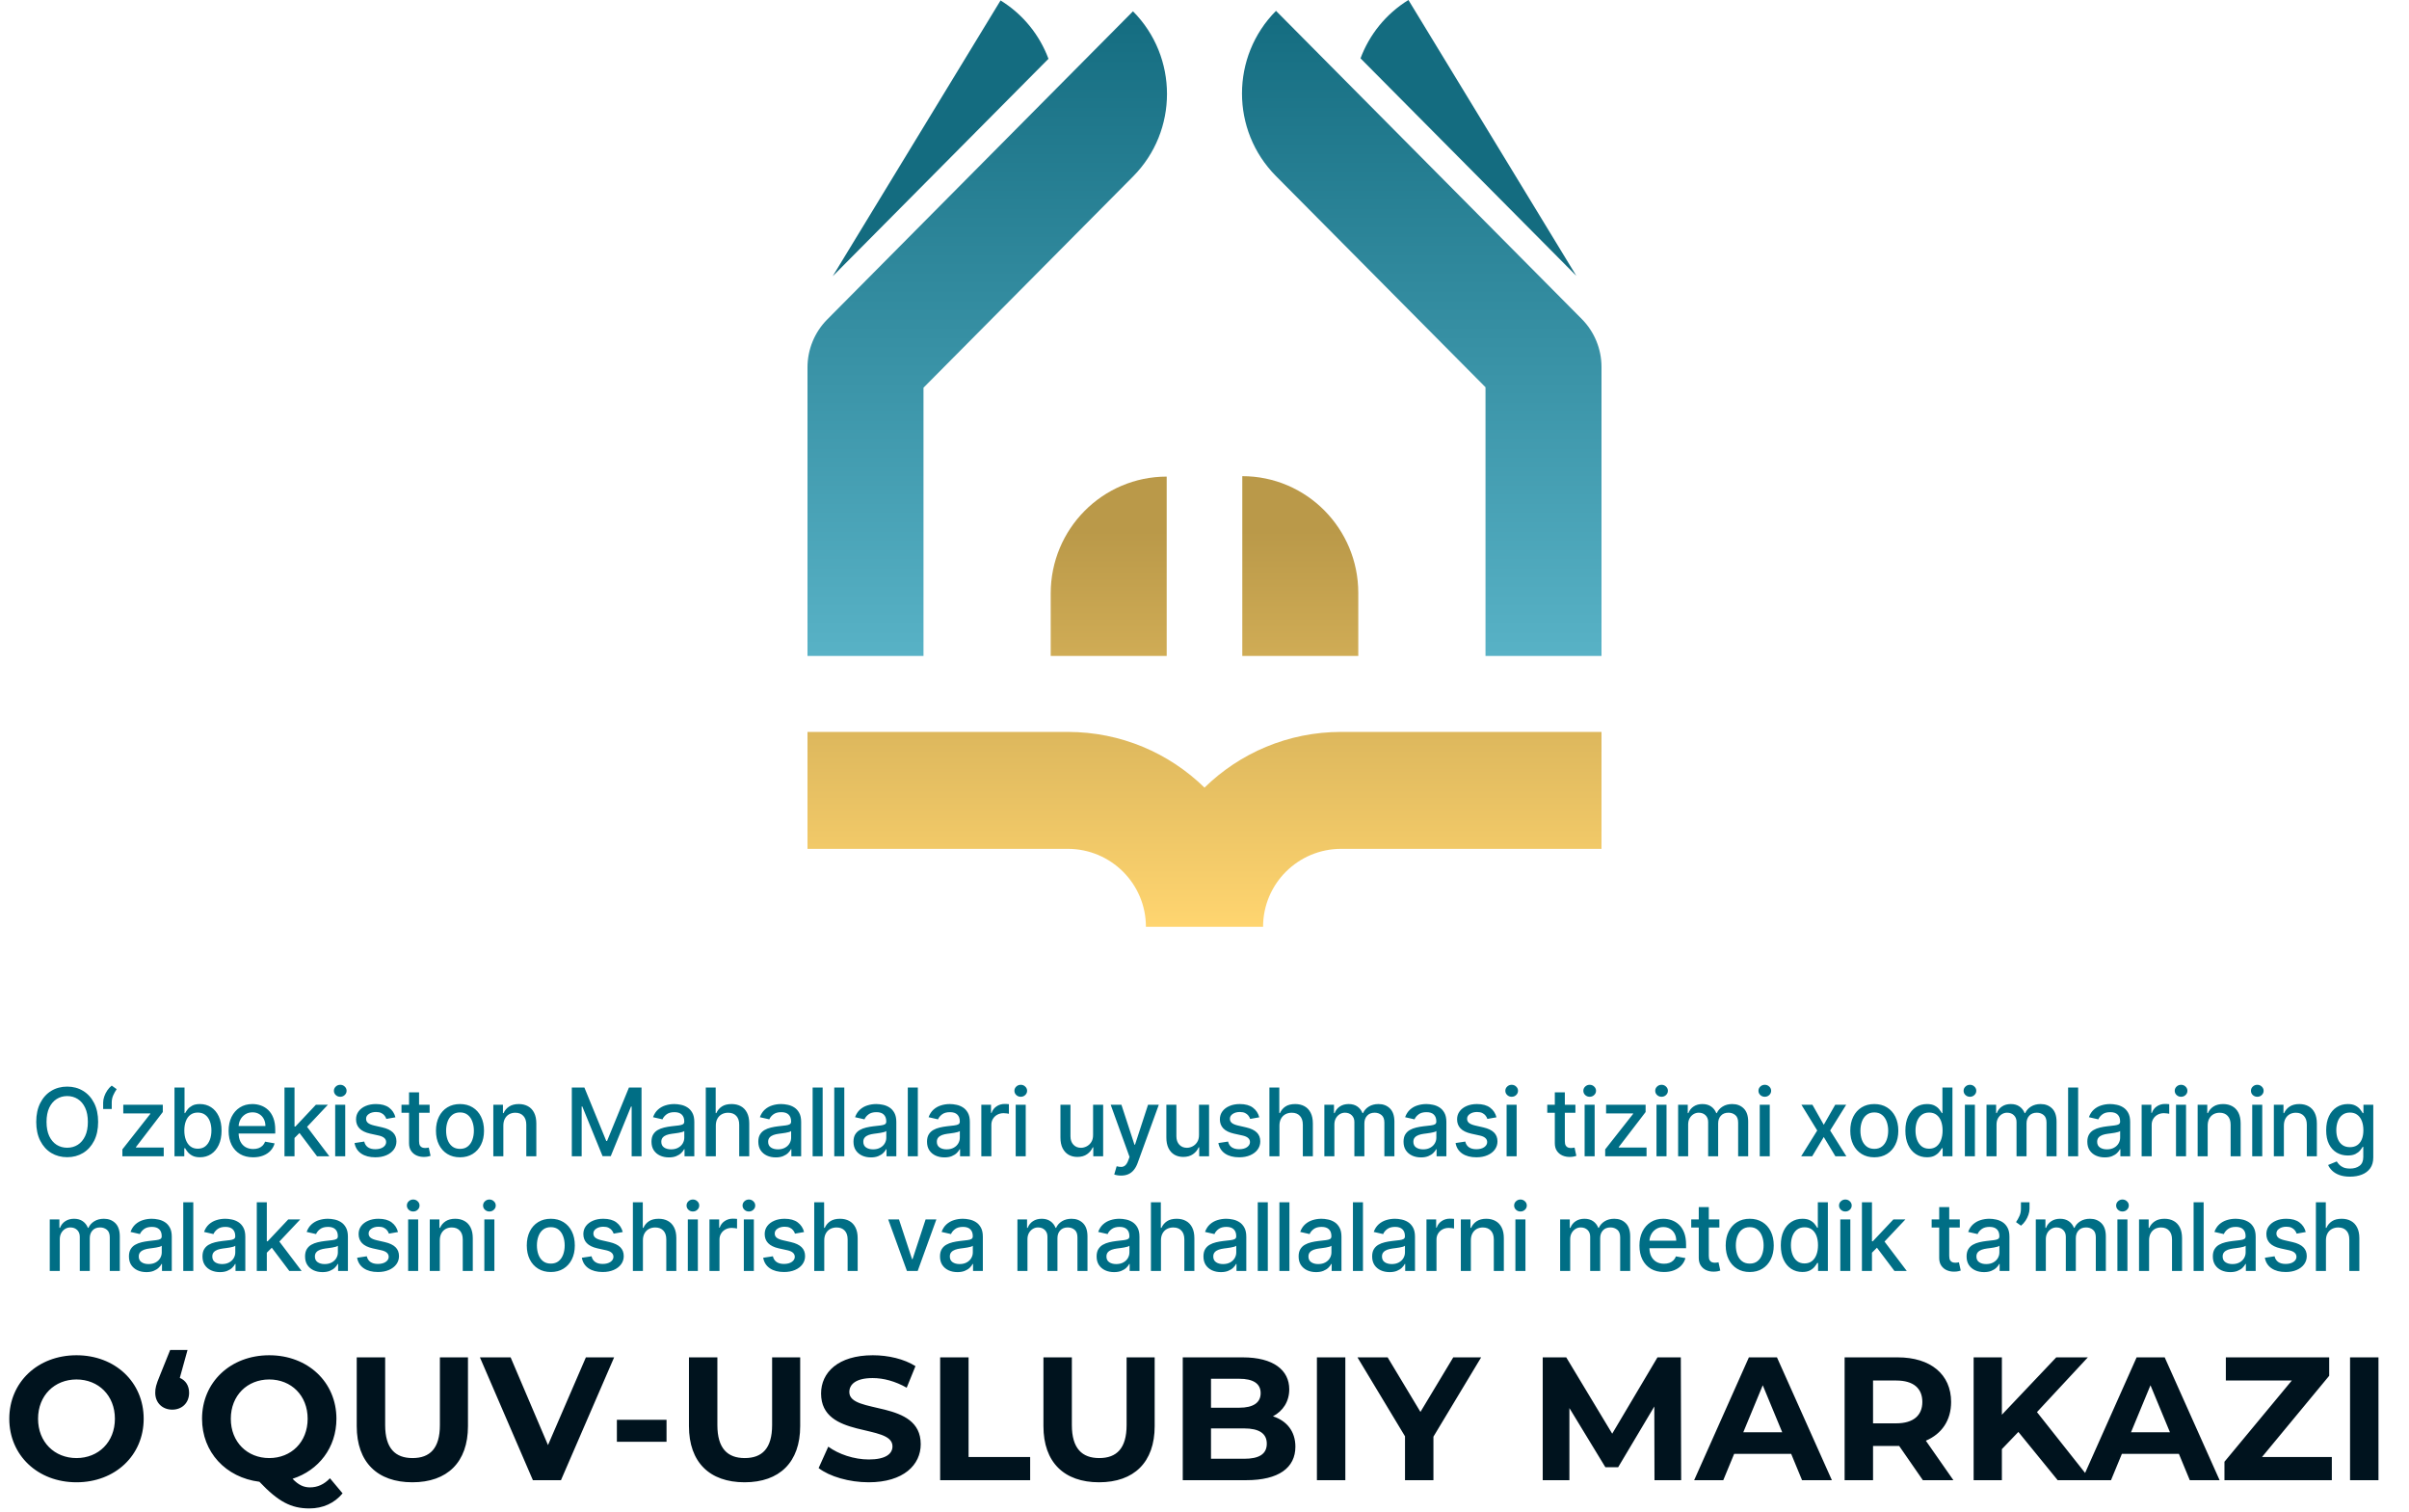
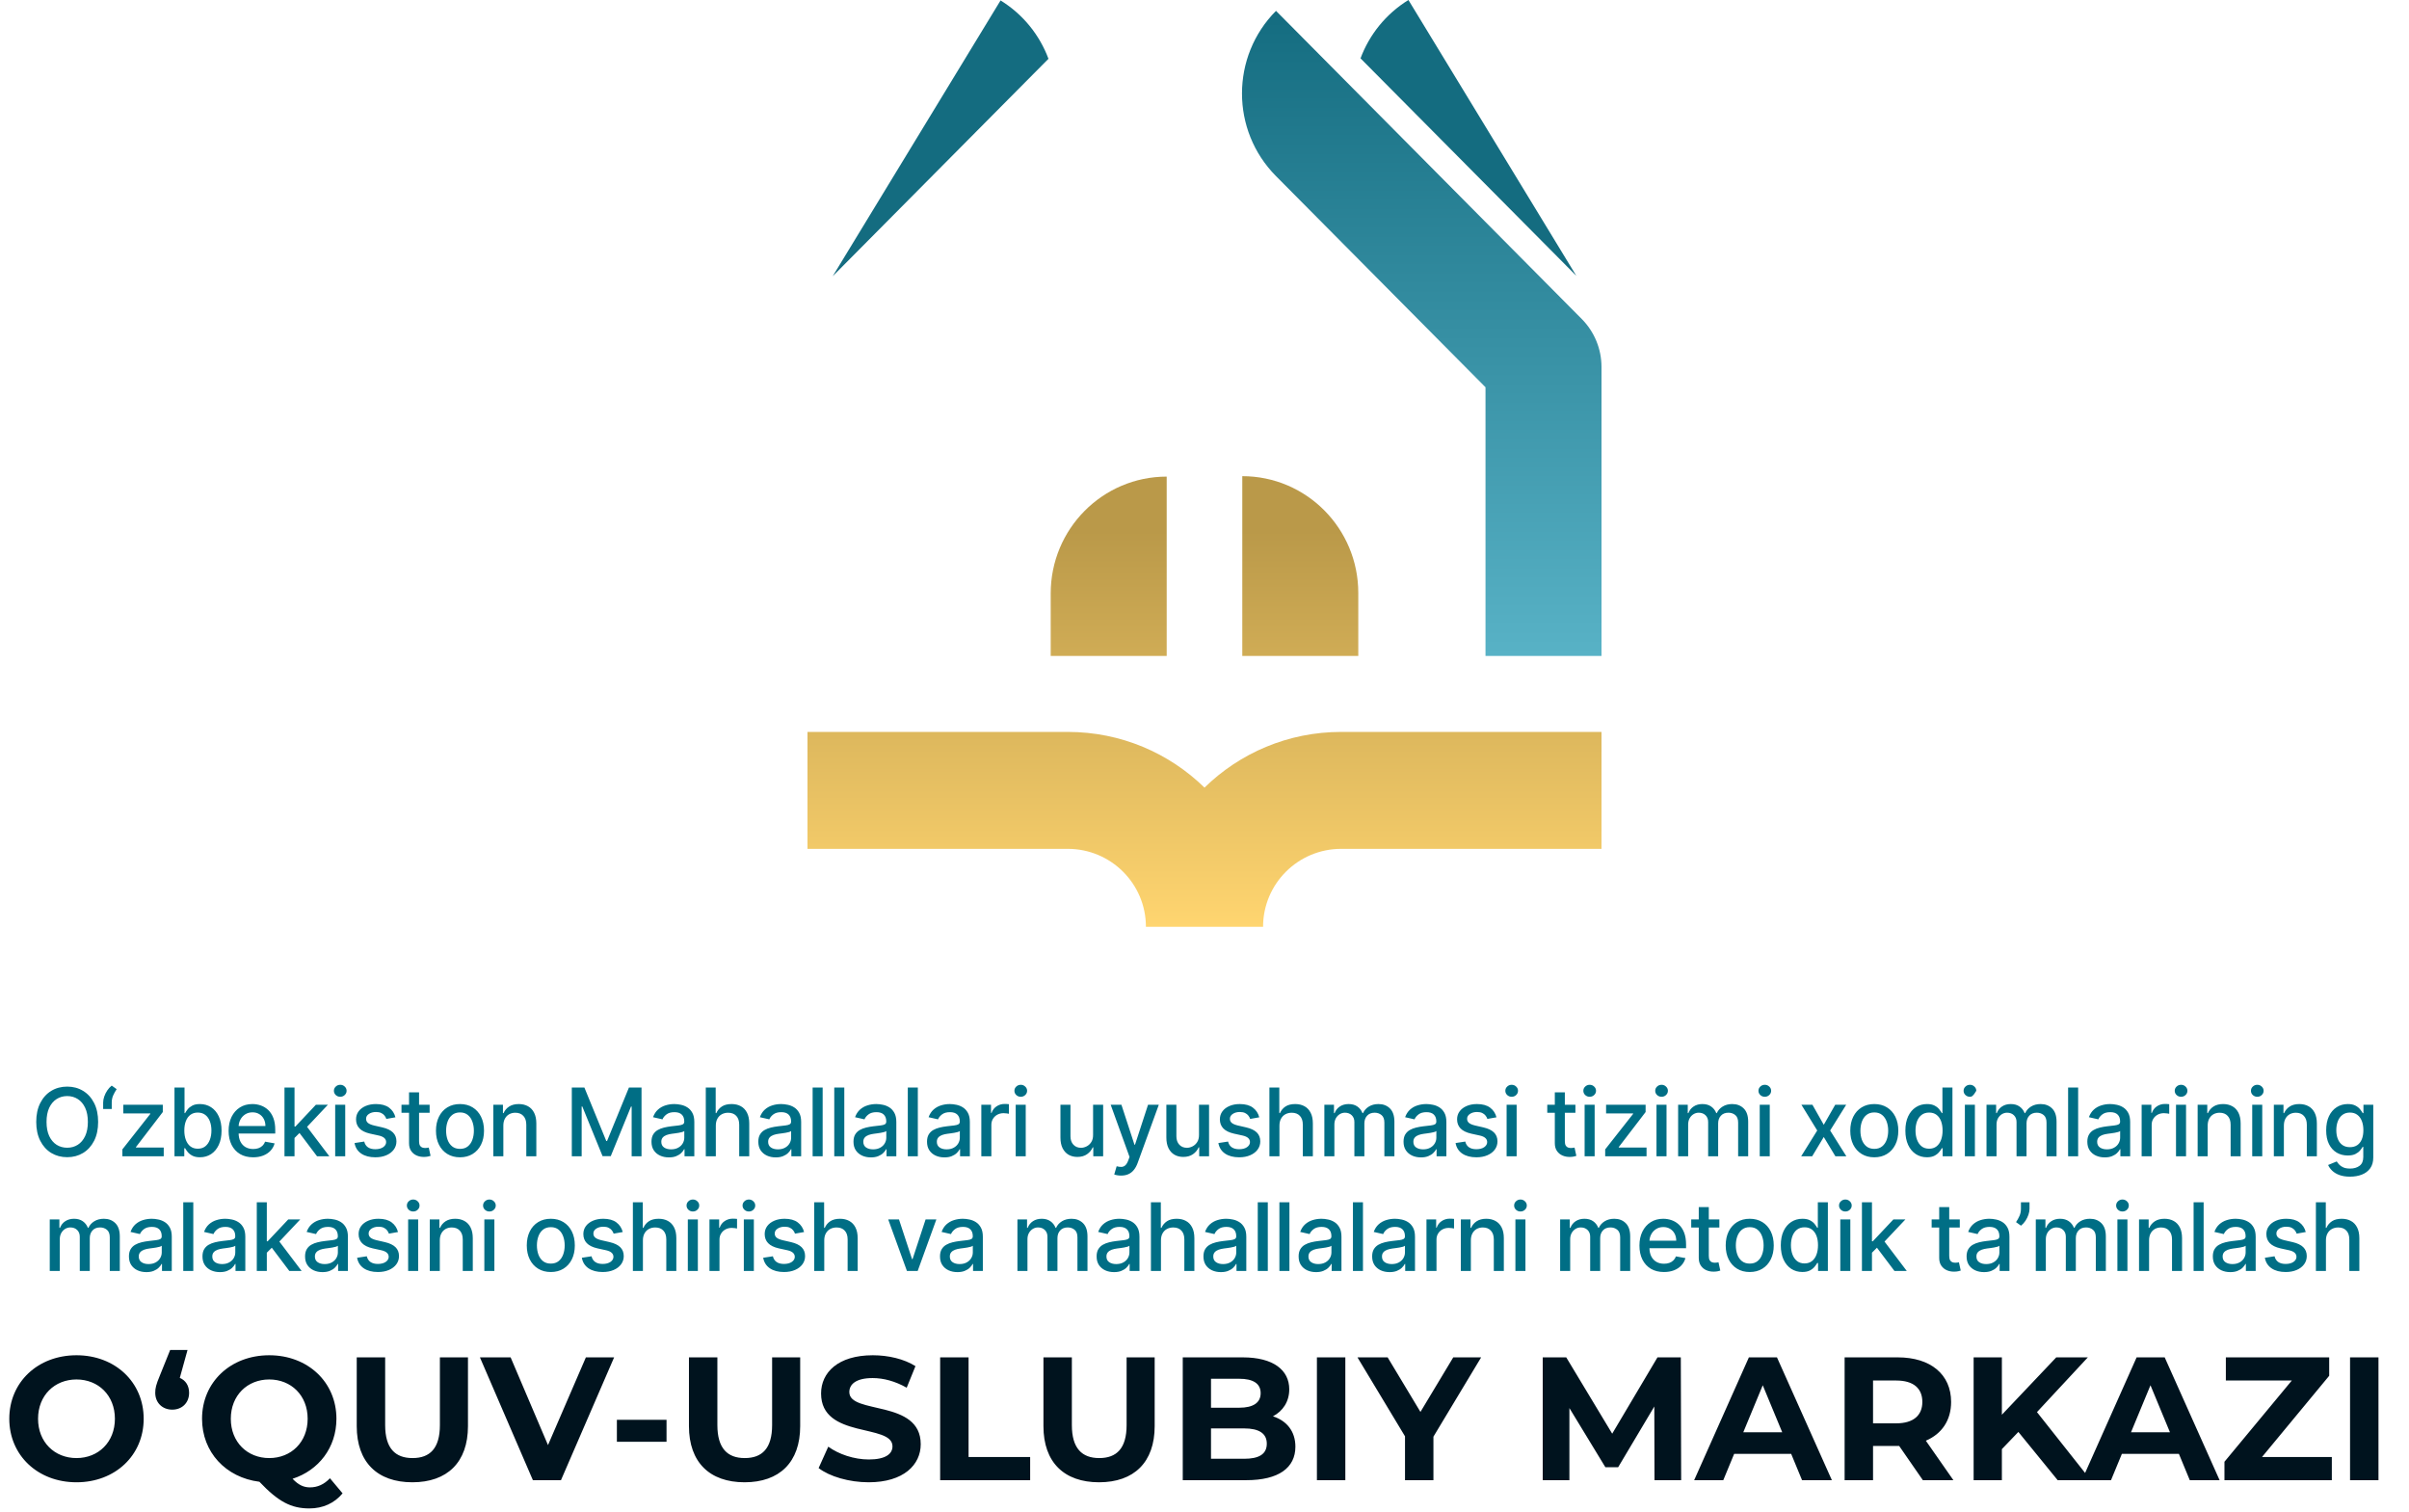
<svg xmlns="http://www.w3.org/2000/svg" width="357" height="224" viewBox="0 0 357 224" fill="none">
-   <path d="M167.913 26.151L136.856 57.45V97.203H119.666V54.446C119.666 51.783 120.717 49.229 122.585 47.342L167.902 1.675C174.617 8.431 174.623 19.39 167.913 26.151Z" fill="url(#paint0_linear_4010_13884)" />
  <path d="M189.085 26.085L220.143 57.383V97.203H237.333V54.38C237.333 51.717 236.282 49.162 234.413 47.275L189.096 1.609C182.381 8.364 182.376 19.324 189.085 26.085Z" fill="url(#paint1_linear_4010_13884)" />
  <path d="M201.621 8.646C202.921 5.171 205.335 2.09 208.722 0L233.601 40.872L201.621 8.646Z" fill="#146C80" />
  <path d="M155.377 8.711C154.078 5.237 151.663 2.155 148.276 0.065L123.397 40.938L155.377 8.711Z" fill="#146C80" />
  <path d="M201.29 87.867C201.29 78.309 193.593 70.56 184.1 70.56V97.203H201.29V87.867Z" fill="url(#paint2_linear_4010_13884)" />
  <path d="M155.709 87.933C155.709 78.375 163.405 70.626 172.898 70.626V97.203H155.709V87.933Z" fill="url(#paint3_linear_4010_13884)" />
  <path d="M158.245 108.458H119.666V125.786H158.245C164.637 125.786 169.819 130.958 169.819 137.338H187.18C187.18 130.958 192.362 125.786 198.754 125.786H237.333V108.458H198.754C190.868 108.458 183.719 111.607 178.499 116.713C173.28 111.607 166.131 108.458 158.245 108.458Z" fill="url(#paint4_linear_4010_13884)" />
-   <path d="M14.543 166.247C14.543 167.334 14.344 168.269 13.946 169.051C13.548 169.83 13.003 170.43 12.31 170.851C11.621 171.268 10.837 171.477 9.959 171.477C9.077 171.477 8.29 171.268 7.597 170.851C6.908 170.43 6.364 169.828 5.967 169.046C5.569 168.264 5.37 167.331 5.37 166.247C5.37 165.16 5.569 164.227 5.967 163.448C6.364 162.666 6.908 162.066 7.597 161.648C8.29 161.227 9.077 161.017 9.959 161.017C10.837 161.017 11.621 161.227 12.31 161.648C13.003 162.066 13.548 162.666 13.946 163.448C14.344 164.227 14.543 165.16 14.543 166.247ZM13.021 166.247C13.021 165.418 12.887 164.721 12.619 164.154C12.353 163.584 11.989 163.153 11.525 162.861C11.064 162.566 10.542 162.419 9.959 162.419C9.372 162.419 8.848 162.566 8.388 162.861C7.927 163.153 7.562 163.584 7.294 164.154C7.029 164.721 6.896 165.418 6.896 166.247C6.896 167.076 7.029 167.775 7.294 168.345C7.562 168.912 7.927 169.343 8.388 169.638C8.848 169.929 9.372 170.075 9.959 170.075C10.542 170.075 11.064 169.929 11.525 169.638C11.989 169.343 12.353 168.912 12.619 168.345C12.887 167.775 13.021 167.076 13.021 166.247ZM15.287 164.338V163.383C15.287 163.102 15.34 162.805 15.446 162.493C15.552 162.182 15.699 161.884 15.888 161.599C16.077 161.314 16.299 161.07 16.555 160.868L17.29 161.395C17.088 161.69 16.916 161.998 16.773 162.319C16.631 162.641 16.559 162.991 16.559 163.368V164.338H15.287ZM18.135 171.338V170.319L22.271 165.064V164.994H18.269V163.702H24.126V164.785L20.149 169.976V170.045H24.265V171.338H18.135ZM25.858 171.338V161.156H27.345V164.939H27.434C27.52 164.78 27.645 164.596 27.807 164.388C27.969 164.179 28.195 163.997 28.483 163.841C28.771 163.682 29.153 163.602 29.627 163.602C30.243 163.602 30.793 163.758 31.277 164.069C31.761 164.381 32.141 164.83 32.416 165.417C32.694 166.003 32.833 166.709 32.833 167.535C32.833 168.36 32.696 169.068 32.421 169.657C32.145 170.244 31.768 170.697 31.287 171.015C30.806 171.33 30.258 171.487 29.642 171.487C29.177 171.487 28.798 171.409 28.503 171.253C28.211 171.098 27.983 170.915 27.817 170.706C27.651 170.498 27.524 170.312 27.434 170.15H27.31V171.338H25.858ZM27.315 167.52C27.315 168.057 27.393 168.527 27.549 168.932C27.704 169.336 27.93 169.653 28.225 169.881C28.52 170.107 28.881 170.219 29.308 170.219C29.753 170.219 30.124 170.102 30.422 169.866C30.72 169.628 30.946 169.305 31.098 168.897C31.254 168.489 31.332 168.03 31.332 167.52C31.332 167.016 31.256 166.564 31.103 166.162C30.954 165.761 30.729 165.445 30.427 165.213C30.129 164.981 29.756 164.865 29.308 164.865C28.878 164.865 28.513 164.976 28.215 165.198C27.92 165.42 27.696 165.73 27.544 166.128C27.391 166.525 27.315 166.989 27.315 167.52ZM37.514 171.492C36.761 171.492 36.113 171.331 35.57 171.01C35.029 170.685 34.612 170.229 34.317 169.643C34.025 169.053 33.879 168.362 33.879 167.569C33.879 166.787 34.025 166.098 34.317 165.501C34.612 164.905 35.023 164.439 35.55 164.104C36.08 163.769 36.7 163.602 37.409 163.602C37.84 163.602 38.258 163.673 38.662 163.816C39.066 163.958 39.429 164.182 39.751 164.487C40.072 164.792 40.326 165.188 40.512 165.675C40.697 166.159 40.79 166.747 40.79 167.44V167.967H34.72V166.854H39.333C39.333 166.462 39.254 166.116 39.095 165.814C38.936 165.51 38.712 165.269 38.423 165.094C38.138 164.918 37.804 164.83 37.419 164.83C37.002 164.83 36.637 164.933 36.325 165.138C36.017 165.34 35.779 165.606 35.61 165.934C35.444 166.259 35.361 166.612 35.361 166.993V167.863C35.361 168.373 35.45 168.807 35.629 169.165C35.812 169.523 36.065 169.797 36.39 169.986C36.715 170.171 37.094 170.264 37.529 170.264C37.81 170.264 38.067 170.224 38.299 170.145C38.531 170.062 38.732 169.939 38.901 169.777C39.07 169.614 39.199 169.414 39.288 169.175L40.696 169.429C40.583 169.843 40.381 170.206 40.089 170.518C39.801 170.826 39.438 171.066 39 171.238C38.566 171.407 38.071 171.492 37.514 171.492ZM43.526 168.748L43.517 166.933H43.775L46.818 163.702H48.597L45.127 167.381H44.894L43.526 168.748ZM42.159 171.338V161.156H43.646V171.338H42.159ZM46.982 171.338L44.247 167.709L45.272 166.67L48.806 171.338H46.982ZM49.672 171.338V163.702H51.159V171.338H49.672ZM50.423 162.523C50.164 162.523 49.942 162.437 49.757 162.265C49.575 162.089 49.483 161.88 49.483 161.638C49.483 161.393 49.575 161.184 49.757 161.012C49.942 160.836 50.164 160.748 50.423 160.748C50.681 160.748 50.902 160.836 51.084 161.012C51.27 161.184 51.363 161.393 51.363 161.638C51.363 161.88 51.27 162.089 51.084 162.265C50.902 162.437 50.681 162.523 50.423 162.523ZM58.601 165.566L57.254 165.805C57.197 165.632 57.108 165.468 56.985 165.312C56.866 165.157 56.703 165.029 56.498 164.93C56.292 164.83 56.035 164.78 55.727 164.78C55.306 164.78 54.955 164.875 54.673 165.064C54.392 165.249 54.251 165.49 54.251 165.785C54.251 166.04 54.345 166.245 54.534 166.401C54.723 166.557 55.028 166.684 55.449 166.784L56.662 167.062C57.365 167.225 57.888 167.475 58.233 167.813C58.578 168.151 58.75 168.59 58.75 169.131C58.75 169.588 58.617 169.996 58.352 170.354C58.09 170.708 57.724 170.987 57.254 171.189C56.786 171.391 56.244 171.492 55.628 171.492C54.773 171.492 54.075 171.31 53.535 170.945C52.995 170.577 52.663 170.055 52.541 169.379L53.977 169.16C54.067 169.535 54.251 169.818 54.529 170.01C54.808 170.199 55.17 170.294 55.618 170.294C56.105 170.294 56.495 170.193 56.786 169.991C57.078 169.785 57.224 169.535 57.224 169.24C57.224 169.001 57.134 168.801 56.955 168.638C56.78 168.476 56.51 168.353 56.145 168.27L54.852 167.987C54.14 167.825 53.613 167.566 53.271 167.211C52.933 166.857 52.764 166.408 52.764 165.864C52.764 165.413 52.89 165.019 53.142 164.681C53.394 164.343 53.742 164.079 54.186 163.89C54.63 163.698 55.139 163.602 55.712 163.602C56.538 163.602 57.187 163.781 57.661 164.139C58.135 164.494 58.448 164.969 58.601 165.566ZM63.669 163.702V164.895H59.498V163.702H63.669ZM60.617 161.872H62.103V169.096C62.103 169.384 62.146 169.601 62.232 169.747C62.319 169.89 62.429 169.987 62.565 170.04C62.705 170.09 62.855 170.115 63.018 170.115C63.137 170.115 63.242 170.107 63.331 170.09C63.42 170.073 63.49 170.06 63.54 170.05L63.808 171.278C63.722 171.311 63.599 171.345 63.44 171.378C63.281 171.414 63.082 171.434 62.844 171.437C62.453 171.444 62.088 171.374 61.75 171.229C61.412 171.083 61.139 170.857 60.93 170.552C60.721 170.247 60.617 169.865 60.617 169.404V161.872ZM68.168 171.492C67.452 171.492 66.827 171.328 66.294 171C65.76 170.672 65.346 170.213 65.051 169.623C64.756 169.033 64.608 168.343 64.608 167.555C64.608 166.762 64.756 166.07 65.051 165.476C65.346 164.883 65.76 164.422 66.294 164.094C66.827 163.766 67.452 163.602 68.168 163.602C68.884 163.602 69.509 163.766 70.042 164.094C70.576 164.422 70.99 164.883 71.285 165.476C71.58 166.07 71.728 166.762 71.728 167.555C71.728 168.343 71.58 169.033 71.285 169.623C70.99 170.213 70.576 170.672 70.042 171C69.509 171.328 68.884 171.492 68.168 171.492ZM68.173 170.244C68.637 170.244 69.022 170.122 69.326 169.876C69.631 169.631 69.857 169.305 70.002 168.897C70.152 168.489 70.226 168.04 70.226 167.55C70.226 167.062 70.152 166.615 70.002 166.207C69.857 165.796 69.631 165.466 69.326 165.218C69.022 164.969 68.637 164.845 68.173 164.845C67.706 164.845 67.318 164.969 67.01 165.218C66.705 165.466 66.478 165.796 66.329 166.207C66.183 166.615 66.11 167.062 66.11 167.55C66.11 168.04 66.183 168.489 66.329 168.897C66.478 169.305 66.705 169.631 67.01 169.876C67.318 170.122 67.706 170.244 68.173 170.244ZM74.593 166.804V171.338H73.107V163.702H74.534V164.944H74.628C74.804 164.54 75.079 164.215 75.454 163.97C75.831 163.725 76.307 163.602 76.88 163.602C77.401 163.602 77.856 163.711 78.248 163.93C78.639 164.146 78.942 164.467 79.157 164.895C79.373 165.322 79.481 165.851 79.481 166.481V171.338H77.994V166.66C77.994 166.106 77.85 165.674 77.561 165.362C77.273 165.047 76.877 164.89 76.373 164.89C76.029 164.89 75.722 164.964 75.454 165.113C75.188 165.263 74.978 165.481 74.822 165.77C74.67 166.055 74.593 166.399 74.593 166.804ZM84.739 161.156H86.603L89.844 169.071H89.964L93.205 161.156H95.07V171.338H93.608V163.97H93.513L90.51 171.323H89.297L86.295 163.965H86.2V171.338H84.739V161.156ZM99.126 171.507C98.642 171.507 98.205 171.417 97.814 171.238C97.422 171.056 97.112 170.793 96.884 170.448C96.658 170.103 96.546 169.681 96.546 169.18C96.546 168.749 96.629 168.395 96.794 168.116C96.96 167.838 97.184 167.617 97.466 167.455C97.747 167.293 98.062 167.17 98.41 167.087C98.758 167.004 99.113 166.941 99.474 166.898C99.931 166.845 100.303 166.802 100.588 166.769C100.873 166.733 101.08 166.675 101.209 166.595C101.338 166.515 101.403 166.386 101.403 166.207V166.172C101.403 165.738 101.28 165.402 101.035 165.163C100.793 164.925 100.432 164.805 99.951 164.805C99.451 164.805 99.056 164.916 98.768 165.138C98.483 165.357 98.286 165.601 98.176 165.869L96.779 165.551C96.945 165.087 97.187 164.712 97.505 164.427C97.827 164.139 98.196 163.93 98.614 163.801C99.031 163.668 99.471 163.602 99.931 163.602C100.236 163.602 100.559 163.639 100.901 163.711C101.246 163.781 101.567 163.91 101.865 164.099C102.167 164.288 102.414 164.558 102.606 164.91C102.798 165.258 102.894 165.71 102.894 166.267V171.338H101.443V170.294H101.383C101.287 170.486 101.143 170.675 100.951 170.861C100.758 171.046 100.511 171.2 100.21 171.323C99.908 171.446 99.547 171.507 99.126 171.507ZM99.449 170.314C99.86 170.314 100.211 170.233 100.503 170.07C100.798 169.908 101.022 169.696 101.174 169.434C101.33 169.169 101.408 168.885 101.408 168.584V167.599C101.355 167.652 101.252 167.702 101.1 167.748C100.951 167.791 100.78 167.83 100.588 167.863C100.395 167.893 100.208 167.921 100.026 167.947C99.844 167.97 99.691 167.99 99.568 168.007C99.28 168.043 99.017 168.105 98.778 168.191C98.543 168.277 98.354 168.401 98.211 168.564C98.072 168.723 98.002 168.935 98.002 169.2C98.002 169.568 98.138 169.846 98.41 170.035C98.682 170.221 99.028 170.314 99.449 170.314ZM106.081 166.804V171.338H104.594V161.156H106.061V164.944H106.155C106.334 164.533 106.608 164.207 106.976 163.965C107.344 163.723 107.824 163.602 108.418 163.602C108.941 163.602 109.399 163.71 109.79 163.925C110.184 164.141 110.489 164.462 110.704 164.89C110.923 165.314 111.033 165.844 111.033 166.481V171.338H109.546V166.66C109.546 166.099 109.402 165.665 109.114 165.357C108.825 165.046 108.424 164.89 107.91 164.89C107.559 164.89 107.244 164.964 106.966 165.113C106.691 165.263 106.474 165.481 106.315 165.77C106.159 166.055 106.081 166.399 106.081 166.804ZM114.959 171.507C114.475 171.507 114.037 171.417 113.646 171.238C113.255 171.056 112.945 170.793 112.716 170.448C112.491 170.103 112.378 169.681 112.378 169.18C112.378 168.749 112.461 168.395 112.627 168.116C112.793 167.838 113.016 167.617 113.298 167.455C113.58 167.293 113.895 167.17 114.243 167.087C114.591 167.004 114.945 166.941 115.307 166.898C115.764 166.845 116.135 166.802 116.42 166.769C116.705 166.733 116.912 166.675 117.042 166.595C117.171 166.515 117.236 166.386 117.236 166.207V166.172C117.236 165.738 117.113 165.402 116.868 165.163C116.626 164.925 116.264 164.805 115.784 164.805C115.283 164.805 114.889 164.916 114.601 165.138C114.316 165.357 114.118 165.601 114.009 165.869L112.612 165.551C112.778 165.087 113.02 164.712 113.338 164.427C113.659 164.139 114.029 163.93 114.446 163.801C114.864 163.668 115.303 163.602 115.764 163.602C116.069 163.602 116.392 163.639 116.733 163.711C117.078 163.781 117.4 163.91 117.698 164.099C118 164.288 118.246 164.558 118.439 164.91C118.631 165.258 118.727 165.71 118.727 166.267V171.338H117.275V170.294H117.216C117.12 170.486 116.975 170.675 116.783 170.861C116.591 171.046 116.344 171.2 116.042 171.323C115.741 171.446 115.379 171.507 114.959 171.507ZM115.282 170.314C115.693 170.314 116.044 170.233 116.336 170.07C116.631 169.908 116.854 169.696 117.007 169.434C117.163 169.169 117.241 168.885 117.241 168.584V167.599C117.187 167.652 117.085 167.702 116.932 167.748C116.783 167.791 116.612 167.83 116.42 167.863C116.228 167.893 116.041 167.921 115.858 167.947C115.676 167.97 115.524 167.99 115.401 168.007C115.113 168.043 114.849 168.105 114.611 168.191C114.375 168.277 114.186 168.401 114.044 168.564C113.905 168.723 113.835 168.935 113.835 169.2C113.835 169.568 113.971 169.846 114.243 170.035C114.514 170.221 114.861 170.314 115.282 170.314ZM121.913 161.156V171.338H120.427V161.156H121.913ZM125.12 161.156V171.338H123.633V161.156H125.12ZM129.062 171.507C128.578 171.507 128.14 171.417 127.749 171.238C127.358 171.056 127.048 170.793 126.82 170.448C126.594 170.103 126.482 169.681 126.482 169.18C126.482 168.749 126.565 168.395 126.73 168.116C126.896 167.838 127.12 167.617 127.401 167.455C127.683 167.293 127.998 167.17 128.346 167.087C128.694 167.004 129.049 166.941 129.41 166.898C129.867 166.845 130.239 166.802 130.524 166.769C130.809 166.733 131.016 166.675 131.145 166.595C131.274 166.515 131.339 166.386 131.339 166.207V166.172C131.339 165.738 131.216 165.402 130.971 165.163C130.729 164.925 130.368 164.805 129.887 164.805C129.387 164.805 128.992 164.916 128.704 165.138C128.419 165.357 128.222 165.601 128.112 165.869L126.715 165.551C126.881 165.087 127.123 164.712 127.441 164.427C127.763 164.139 128.132 163.93 128.55 163.801C128.967 163.668 129.407 163.602 129.867 163.602C130.172 163.602 130.495 163.639 130.837 163.711C131.181 163.781 131.503 163.91 131.801 164.099C132.103 164.288 132.35 164.558 132.542 164.91C132.734 165.258 132.83 165.71 132.83 166.267V171.338H131.379V170.294H131.319C131.223 170.486 131.079 170.675 130.886 170.861C130.694 171.046 130.447 171.2 130.146 171.323C129.844 171.446 129.483 171.507 129.062 171.507ZM129.385 170.314C129.796 170.314 130.147 170.233 130.439 170.07C130.734 169.908 130.958 169.696 131.11 169.434C131.266 169.169 131.344 168.885 131.344 168.584V167.599C131.291 167.652 131.188 167.702 131.036 167.748C130.886 167.791 130.716 167.83 130.524 167.863C130.331 167.893 130.144 167.921 129.962 167.947C129.779 167.97 129.627 167.99 129.504 168.007C129.216 168.043 128.953 168.105 128.714 168.191C128.479 168.277 128.29 168.401 128.147 168.564C128.008 168.723 127.938 168.935 127.938 169.2C127.938 169.568 128.074 169.846 128.346 170.035C128.618 170.221 128.964 170.314 129.385 170.314ZM136.017 161.156V171.338H134.53V161.156H136.017ZM139.959 171.507C139.475 171.507 139.038 171.417 138.646 171.238C138.255 171.056 137.945 170.793 137.717 170.448C137.491 170.103 137.379 169.681 137.379 169.18C137.379 168.749 137.462 168.395 137.627 168.116C137.793 167.838 138.017 167.617 138.298 167.455C138.58 167.293 138.895 167.17 139.243 167.087C139.591 167.004 139.946 166.941 140.307 166.898C140.764 166.845 141.136 166.802 141.421 166.769C141.706 166.733 141.913 166.675 142.042 166.595C142.171 166.515 142.236 166.386 142.236 166.207V166.172C142.236 165.738 142.113 165.402 141.868 165.163C141.626 164.925 141.265 164.805 140.784 164.805C140.284 164.805 139.889 164.916 139.601 165.138C139.316 165.357 139.119 165.601 139.009 165.869L137.612 165.551C137.778 165.087 138.02 164.712 138.338 164.427C138.66 164.139 139.029 163.93 139.447 163.801C139.864 163.668 140.304 163.602 140.764 163.602C141.069 163.602 141.392 163.639 141.734 163.711C142.078 163.781 142.4 163.91 142.698 164.099C143 164.288 143.247 164.558 143.439 164.91C143.631 165.258 143.727 165.71 143.727 166.267V171.338H142.276V170.294H142.216C142.12 170.486 141.976 170.675 141.784 170.861C141.591 171.046 141.344 171.2 141.043 171.323C140.741 171.446 140.38 171.507 139.959 171.507ZM140.282 170.314C140.693 170.314 141.044 170.233 141.336 170.07C141.631 169.908 141.855 169.696 142.007 169.434C142.163 169.169 142.241 168.885 142.241 168.584V167.599C142.188 167.652 142.085 167.702 141.933 167.748C141.784 167.791 141.613 167.83 141.421 167.863C141.228 167.893 141.041 167.921 140.859 167.947C140.676 167.97 140.524 167.99 140.401 168.007C140.113 168.043 139.85 168.105 139.611 168.191C139.376 168.277 139.187 168.401 139.044 168.564C138.905 168.723 138.835 168.935 138.835 169.2C138.835 169.568 138.971 169.846 139.243 170.035C139.515 170.221 139.861 170.314 140.282 170.314ZM145.427 171.338V163.702H146.864V164.915H146.944C147.083 164.504 147.328 164.18 147.679 163.945C148.034 163.706 148.435 163.587 148.883 163.587C148.975 163.587 149.085 163.59 149.211 163.597C149.34 163.604 149.441 163.612 149.514 163.622V165.044C149.454 165.027 149.348 165.009 149.196 164.989C149.043 164.966 148.891 164.954 148.738 164.954C148.387 164.954 148.074 165.029 147.799 165.178C147.527 165.324 147.312 165.528 147.152 165.79C146.993 166.048 146.914 166.343 146.914 166.675V171.338H145.427ZM150.52 171.338V163.702H152.007V171.338H150.52ZM151.271 162.523C151.013 162.523 150.791 162.437 150.605 162.265C150.423 162.089 150.331 161.88 150.331 161.638C150.331 161.393 150.423 161.184 150.605 161.012C150.791 160.836 151.013 160.748 151.271 160.748C151.53 160.748 151.75 160.836 151.932 161.012C152.118 161.184 152.211 161.393 152.211 161.638C152.211 161.88 152.118 162.089 151.932 162.265C151.75 162.437 151.53 162.523 151.271 162.523ZM161.989 168.171V163.702H163.481V171.338H162.019V170.015H161.939C161.764 170.423 161.482 170.763 161.094 171.035C160.71 171.303 160.231 171.437 159.657 171.437C159.167 171.437 158.733 171.33 158.355 171.114C157.98 170.895 157.685 170.572 157.47 170.145C157.258 169.717 157.152 169.189 157.152 168.559V163.702H158.638V168.38C158.638 168.9 158.782 169.314 159.071 169.623C159.359 169.931 159.734 170.085 160.194 170.085C160.473 170.085 160.75 170.015 161.025 169.876C161.303 169.737 161.533 169.527 161.716 169.245C161.901 168.963 161.992 168.605 161.989 168.171ZM166.138 174.202C165.916 174.202 165.713 174.183 165.531 174.147C165.349 174.114 165.213 174.077 165.123 174.037L165.481 172.819C165.753 172.892 165.995 172.924 166.207 172.914C166.419 172.904 166.607 172.824 166.769 172.675C166.935 172.526 167.081 172.282 167.206 171.944L167.39 171.437L164.596 163.702H166.187L168.121 169.628H168.201L170.135 163.702H171.731L168.584 172.357C168.438 172.755 168.252 173.091 168.027 173.366C167.801 173.645 167.533 173.854 167.221 173.993C166.91 174.132 166.549 174.202 166.138 174.202ZM177.685 168.171V163.702H179.176V171.338H177.715V170.015H177.635C177.46 170.423 177.178 170.763 176.79 171.035C176.406 171.303 175.927 171.437 175.353 171.437C174.863 171.437 174.429 171.33 174.051 171.114C173.676 170.895 173.381 170.572 173.166 170.145C172.954 169.717 172.848 169.189 172.848 168.559V163.702H174.334V168.38C174.334 168.9 174.478 169.314 174.767 169.623C175.055 169.931 175.43 170.085 175.89 170.085C176.169 170.085 176.445 170.015 176.721 169.876C176.999 169.737 177.229 169.527 177.412 169.245C177.597 168.963 177.688 168.605 177.685 168.171ZM186.616 165.566L185.269 165.805C185.212 165.632 185.123 165.468 185 165.312C184.881 165.157 184.719 165.029 184.513 164.93C184.308 164.83 184.051 164.78 183.743 164.78C183.322 164.78 182.97 164.875 182.689 165.064C182.407 165.249 182.266 165.49 182.266 165.785C182.266 166.04 182.36 166.245 182.549 166.401C182.738 166.557 183.043 166.684 183.464 166.784L184.677 167.062C185.38 167.225 185.904 167.475 186.248 167.813C186.593 168.151 186.765 168.59 186.765 169.131C186.765 169.588 186.633 169.996 186.368 170.354C186.106 170.708 185.739 170.987 185.269 171.189C184.801 171.391 184.26 171.492 183.643 171.492C182.788 171.492 182.09 171.31 181.55 170.945C181.01 170.577 180.678 170.055 180.556 169.379L181.993 169.16C182.082 169.535 182.266 169.818 182.544 170.01C182.823 170.199 183.186 170.294 183.633 170.294C184.12 170.294 184.51 170.193 184.801 169.991C185.093 169.785 185.239 169.535 185.239 169.24C185.239 169.001 185.15 168.801 184.971 168.638C184.795 168.476 184.525 168.353 184.16 168.27L182.868 167.987C182.155 167.825 181.628 167.566 181.287 167.211C180.949 166.857 180.779 166.408 180.779 165.864C180.779 165.413 180.905 165.019 181.157 164.681C181.409 164.343 181.757 164.079 182.201 163.89C182.645 163.698 183.154 163.602 183.728 163.602C184.553 163.602 185.203 163.781 185.676 164.139C186.15 164.494 186.464 164.969 186.616 165.566ZM189.606 166.804V171.338H188.12V161.156H189.586V164.944H189.681C189.86 164.533 190.133 164.207 190.501 163.965C190.869 163.723 191.35 163.602 191.943 163.602C192.467 163.602 192.924 163.71 193.315 163.925C193.709 164.141 194.014 164.462 194.23 164.89C194.449 165.314 194.558 165.844 194.558 166.481V171.338H193.071V166.66C193.071 166.099 192.927 165.665 192.639 165.357C192.351 165.046 191.949 164.89 191.436 164.89C191.084 164.89 190.77 164.964 190.491 165.113C190.216 165.263 189.999 165.481 189.84 165.77C189.684 166.055 189.606 166.399 189.606 166.804ZM196.262 171.338V163.702H197.688V164.944H197.783C197.942 164.523 198.202 164.195 198.563 163.96C198.925 163.721 199.357 163.602 199.861 163.602C200.371 163.602 200.799 163.721 201.144 163.96C201.492 164.199 201.749 164.527 201.914 164.944H201.994C202.176 164.537 202.466 164.212 202.864 163.97C203.262 163.725 203.736 163.602 204.286 163.602C204.978 163.602 205.544 163.819 205.981 164.253C206.422 164.688 206.642 165.342 206.642 166.217V171.338H205.156V166.356C205.156 165.839 205.015 165.465 204.733 165.233C204.451 165.001 204.115 164.885 203.724 164.885C203.24 164.885 202.864 165.034 202.595 165.332C202.327 165.627 202.193 166.007 202.193 166.471V171.338H200.711V166.262C200.711 165.848 200.582 165.515 200.323 165.263C200.065 165.011 199.728 164.885 199.314 164.885C199.032 164.885 198.772 164.959 198.534 165.108C198.298 165.254 198.108 165.458 197.962 165.72C197.819 165.982 197.748 166.285 197.748 166.63V171.338H196.262ZM210.577 171.507C210.093 171.507 209.656 171.417 209.264 171.238C208.873 171.056 208.563 170.793 208.335 170.448C208.109 170.103 207.997 169.681 207.997 169.18C207.997 168.749 208.08 168.395 208.245 168.116C208.411 167.838 208.635 167.617 208.916 167.455C209.198 167.293 209.513 167.17 209.861 167.087C210.209 167.004 210.564 166.941 210.925 166.898C211.382 166.845 211.754 166.802 212.039 166.769C212.324 166.733 212.531 166.675 212.66 166.595C212.789 166.515 212.854 166.386 212.854 166.207V166.172C212.854 165.738 212.731 165.402 212.486 165.163C212.244 164.925 211.883 164.805 211.402 164.805C210.902 164.805 210.507 164.916 210.219 165.138C209.934 165.357 209.737 165.601 209.627 165.869L208.23 165.551C208.396 165.087 208.638 164.712 208.956 164.427C209.278 164.139 209.647 163.93 210.065 163.801C210.482 163.668 210.922 163.602 211.382 163.602C211.687 163.602 212.01 163.639 212.352 163.711C212.696 163.781 213.018 163.91 213.316 164.099C213.618 164.288 213.865 164.558 214.057 164.91C214.249 165.258 214.345 165.71 214.345 166.267V171.338H212.894V170.294H212.834C212.738 170.486 212.594 170.675 212.401 170.861C212.209 171.046 211.962 171.2 211.661 171.323C211.359 171.446 210.998 171.507 210.577 171.507ZM210.9 170.314C211.311 170.314 211.662 170.233 211.954 170.07C212.249 169.908 212.473 169.696 212.625 169.434C212.781 169.169 212.859 168.885 212.859 168.584V167.599C212.806 167.652 212.703 167.702 212.551 167.748C212.401 167.791 212.231 167.83 212.039 167.863C211.846 167.893 211.659 167.921 211.477 167.947C211.294 167.97 211.142 167.99 211.019 168.007C210.731 168.043 210.468 168.105 210.229 168.191C209.994 168.277 209.805 168.401 209.662 168.564C209.523 168.723 209.453 168.935 209.453 169.2C209.453 169.568 209.589 169.846 209.861 170.035C210.133 170.221 210.479 170.314 210.9 170.314ZM221.768 165.566L220.42 165.805C220.364 165.632 220.274 165.468 220.152 165.312C220.033 165.157 219.87 165.029 219.665 164.93C219.459 164.83 219.202 164.78 218.894 164.78C218.473 164.78 218.122 164.875 217.84 165.064C217.558 165.249 217.417 165.49 217.417 165.785C217.417 166.04 217.512 166.245 217.701 166.401C217.89 166.557 218.195 166.684 218.616 166.784L219.829 167.062C220.531 167.225 221.055 167.475 221.4 167.813C221.744 168.151 221.917 168.59 221.917 169.131C221.917 169.588 221.784 169.996 221.519 170.354C221.257 170.708 220.891 170.987 220.42 171.189C219.953 171.391 219.411 171.492 218.795 171.492C217.939 171.492 217.242 171.31 216.702 170.945C216.161 170.577 215.83 170.055 215.707 169.379L217.144 169.16C217.234 169.535 217.417 169.818 217.696 170.01C217.974 170.199 218.337 170.294 218.785 170.294C219.272 170.294 219.661 170.193 219.953 169.991C220.245 169.785 220.39 169.535 220.39 169.24C220.39 169.001 220.301 168.801 220.122 168.638C219.946 168.476 219.676 168.353 219.312 168.27L218.019 167.987C217.306 167.825 216.779 167.566 216.438 167.211C216.1 166.857 215.931 166.408 215.931 165.864C215.931 165.413 216.057 165.019 216.309 164.681C216.561 164.343 216.909 164.079 217.353 163.89C217.797 163.698 218.306 163.602 218.879 163.602C219.704 163.602 220.354 163.781 220.828 164.139C221.302 164.494 221.615 164.969 221.768 165.566ZM223.271 171.338V163.702H224.758V171.338H223.271ZM224.022 162.523C223.763 162.523 223.541 162.437 223.356 162.265C223.173 162.089 223.082 161.88 223.082 161.638C223.082 161.393 223.173 161.184 223.356 161.012C223.541 160.836 223.763 160.748 224.022 160.748C224.28 160.748 224.501 160.836 224.683 161.012C224.869 161.184 224.961 161.393 224.961 161.638C224.961 161.88 224.869 162.089 224.683 162.265C224.501 162.437 224.28 162.523 224.022 162.523ZM233.467 163.702V164.895H229.296V163.702H233.467ZM230.415 161.872H231.901V169.096C231.901 169.384 231.944 169.601 232.03 169.747C232.117 169.89 232.228 169.987 232.364 170.04C232.503 170.09 232.654 170.115 232.816 170.115C232.935 170.115 233.04 170.107 233.129 170.09C233.219 170.073 233.288 170.06 233.338 170.05L233.606 171.278C233.52 171.311 233.398 171.345 233.239 171.378C233.079 171.414 232.881 171.434 232.642 171.437C232.251 171.444 231.886 171.374 231.548 171.229C231.21 171.083 230.937 170.857 230.728 170.552C230.519 170.247 230.415 169.865 230.415 169.404V161.872ZM234.832 171.338V163.702H236.318V171.338H234.832ZM235.582 162.523C235.324 162.523 235.102 162.437 234.916 162.265C234.734 162.089 234.643 161.88 234.643 161.638C234.643 161.393 234.734 161.184 234.916 161.012C235.102 160.836 235.324 160.748 235.582 160.748C235.841 160.748 236.061 160.836 236.243 161.012C236.429 161.184 236.522 161.393 236.522 161.638C236.522 161.88 236.429 162.089 236.243 162.265C236.061 162.437 235.841 162.523 235.582 162.523ZM237.879 171.338V170.319L242.015 165.064V164.994H238.013V163.702H243.87V164.785L239.892 169.976V170.045H244.009V171.338H237.879ZM245.482 171.338V163.702H246.969V171.338H245.482ZM246.233 162.523C245.975 162.523 245.753 162.437 245.567 162.265C245.385 162.089 245.294 161.88 245.294 161.638C245.294 161.393 245.385 161.184 245.567 161.012C245.753 160.836 245.975 160.748 246.233 160.748C246.492 160.748 246.712 160.836 246.894 161.012C247.08 161.184 247.173 161.393 247.173 161.638C247.173 161.88 247.08 162.089 246.894 162.265C246.712 162.437 246.492 162.523 246.233 162.523ZM248.689 171.338V163.702H250.116V164.944H250.21C250.369 164.523 250.629 164.195 250.991 163.96C251.352 163.721 251.784 163.602 252.288 163.602C252.799 163.602 253.226 163.721 253.571 163.96C253.919 164.199 254.176 164.527 254.342 164.944H254.421C254.603 164.537 254.893 164.212 255.291 163.97C255.689 163.725 256.163 163.602 256.713 163.602C257.406 163.602 257.971 163.819 258.408 164.253C258.849 164.688 259.07 165.342 259.07 166.217V171.338H257.583V166.356C257.583 165.839 257.442 165.465 257.16 165.233C256.879 165.001 256.542 164.885 256.151 164.885C255.667 164.885 255.291 165.034 255.023 165.332C254.754 165.627 254.62 166.007 254.62 166.471V171.338H253.138V166.262C253.138 165.848 253.009 165.515 252.751 165.263C252.492 165.011 252.156 164.885 251.741 164.885C251.46 164.885 251.199 164.959 250.961 165.108C250.726 165.254 250.535 165.458 250.389 165.72C250.247 165.982 250.175 166.285 250.175 166.63V171.338H248.689ZM260.782 171.338V163.702H262.268V171.338H260.782ZM261.533 162.523C261.274 162.523 261.052 162.437 260.866 162.265C260.684 162.089 260.593 161.88 260.593 161.638C260.593 161.393 260.684 161.184 260.866 161.012C261.052 160.836 261.274 160.748 261.533 160.748C261.791 160.748 262.012 160.836 262.194 161.012C262.379 161.184 262.472 161.393 262.472 161.638C262.472 161.88 262.379 162.089 262.194 162.265C262.012 162.437 261.791 162.523 261.533 162.523ZM268.587 163.702L270.272 166.675L271.972 163.702H273.598L271.217 167.52L273.618 171.338H271.992L270.272 168.484L268.557 171.338H266.926L269.302 167.52L266.956 163.702H268.587ZM277.76 171.492C277.044 171.492 276.419 171.328 275.886 171C275.352 170.672 274.938 170.213 274.643 169.623C274.348 169.033 274.2 168.343 274.2 167.555C274.2 166.762 274.348 166.07 274.643 165.476C274.938 164.883 275.352 164.422 275.886 164.094C276.419 163.766 277.044 163.602 277.76 163.602C278.476 163.602 279.101 163.766 279.634 164.094C280.168 164.422 280.582 164.883 280.877 165.476C281.172 166.07 281.32 166.762 281.32 167.555C281.32 168.343 281.172 169.033 280.877 169.623C280.582 170.213 280.168 170.672 279.634 171C279.101 171.328 278.476 171.492 277.76 171.492ZM277.765 170.244C278.229 170.244 278.613 170.122 278.918 169.876C279.223 169.631 279.449 169.305 279.595 168.897C279.744 168.489 279.818 168.04 279.818 167.55C279.818 167.062 279.744 166.615 279.595 166.207C279.449 165.796 279.223 165.466 278.918 165.218C278.613 164.969 278.229 164.845 277.765 164.845C277.298 164.845 276.91 164.969 276.602 165.218C276.297 165.466 276.07 165.796 275.921 166.207C275.775 166.615 275.702 167.062 275.702 167.55C275.702 168.04 275.775 168.489 275.921 168.897C276.07 169.305 276.297 169.631 276.602 169.876C276.91 170.122 277.298 170.244 277.765 170.244ZM285.558 171.487C284.941 171.487 284.391 171.33 283.907 171.015C283.426 170.697 283.049 170.244 282.774 169.657C282.502 169.068 282.366 168.36 282.366 167.535C282.366 166.709 282.503 166.003 282.779 165.417C283.057 164.83 283.438 164.381 283.922 164.069C284.406 163.758 284.954 163.602 285.568 163.602C286.042 163.602 286.423 163.682 286.711 163.841C287.003 163.997 287.228 164.179 287.387 164.388C287.55 164.596 287.676 164.78 287.765 164.939H287.855V161.156H289.341V171.338H287.889V170.15H287.765C287.676 170.312 287.546 170.498 287.377 170.706C287.212 170.915 286.983 171.098 286.691 171.253C286.399 171.409 286.022 171.487 285.558 171.487ZM285.886 170.219C286.313 170.219 286.675 170.107 286.97 169.881C287.268 169.653 287.493 169.336 287.646 168.932C287.801 168.527 287.879 168.057 287.879 167.52C287.879 166.989 287.803 166.525 287.651 166.128C287.498 165.73 287.274 165.42 286.98 165.198C286.685 164.976 286.32 164.865 285.886 164.865C285.438 164.865 285.065 164.981 284.767 165.213C284.469 165.445 284.243 165.761 284.091 166.162C283.942 166.564 283.867 167.016 283.867 167.52C283.867 168.03 283.944 168.489 284.096 168.897C284.248 169.305 284.474 169.628 284.772 169.866C285.074 170.102 285.445 170.219 285.886 170.219ZM291.183 171.338V163.702H292.669V171.338H291.183ZM291.933 162.523C291.675 162.523 291.453 162.437 291.267 162.265C291.085 162.089 290.994 161.88 290.994 161.638C290.994 161.393 291.085 161.184 291.267 161.012C291.453 160.836 291.675 160.748 291.933 160.748C292.192 160.748 292.412 160.836 292.595 161.012C292.78 161.184 292.873 161.393 292.873 161.638C292.873 161.88 292.78 162.089 292.595 162.265C292.412 162.437 292.192 162.523 291.933 162.523ZM294.389 171.338V163.702H295.816V164.944H295.91C296.069 164.523 296.33 164.195 296.691 163.96C297.052 163.721 297.485 163.602 297.988 163.602C298.499 163.602 298.926 163.721 299.271 163.96C299.619 164.199 299.876 164.527 300.042 164.944H300.121C300.304 164.537 300.594 164.212 300.991 163.97C301.389 163.725 301.863 163.602 302.413 163.602C303.106 163.602 303.671 163.819 304.108 164.253C304.549 164.688 304.77 165.342 304.77 166.217V171.338H303.283V166.356C303.283 165.839 303.142 165.465 302.861 165.233C302.579 165.001 302.242 164.885 301.851 164.885C301.367 164.885 300.991 165.034 300.723 165.332C300.454 165.627 300.32 166.007 300.32 166.471V171.338H298.839V166.262C298.839 165.848 298.709 165.515 298.451 165.263C298.192 165.011 297.856 164.885 297.442 164.885C297.16 164.885 296.9 164.959 296.661 165.108C296.426 165.254 296.235 165.458 296.089 165.72C295.947 165.982 295.875 166.285 295.875 166.63V171.338H294.389ZM307.969 161.156V171.338H306.482V161.156H307.969ZM311.911 171.507C311.427 171.507 310.989 171.417 310.598 171.238C310.207 171.056 309.897 170.793 309.668 170.448C309.443 170.103 309.33 169.681 309.33 169.18C309.33 168.749 309.413 168.395 309.579 168.116C309.745 167.838 309.968 167.617 310.25 167.455C310.532 167.293 310.847 167.17 311.195 167.087C311.543 167.004 311.897 166.941 312.259 166.898C312.716 166.845 313.087 166.802 313.372 166.769C313.657 166.733 313.864 166.675 313.994 166.595C314.123 166.515 314.188 166.386 314.188 166.207V166.172C314.188 165.738 314.065 165.402 313.82 165.163C313.578 164.925 313.217 164.805 312.736 164.805C312.235 164.805 311.841 164.916 311.553 165.138C311.268 165.357 311.07 165.601 310.961 165.869L309.564 165.551C309.73 165.087 309.972 164.712 310.29 164.427C310.611 164.139 310.981 163.93 311.399 163.801C311.816 163.668 312.255 163.602 312.716 163.602C313.021 163.602 313.344 163.639 313.686 163.711C314.03 163.781 314.352 163.91 314.65 164.099C314.952 164.288 315.199 164.558 315.391 164.91C315.583 165.258 315.679 165.71 315.679 166.267V171.338H314.227V170.294H314.168C314.072 170.486 313.927 170.675 313.735 170.861C313.543 171.046 313.296 171.2 312.994 171.323C312.693 171.446 312.332 171.507 311.911 171.507ZM312.234 170.314C312.645 170.314 312.996 170.233 313.288 170.07C313.583 169.908 313.806 169.696 313.959 169.434C314.115 169.169 314.193 168.885 314.193 168.584V167.599C314.14 167.652 314.037 167.702 313.884 167.748C313.735 167.791 313.565 167.83 313.372 167.863C313.18 167.893 312.993 167.921 312.811 167.947C312.628 167.97 312.476 167.99 312.353 168.007C312.065 168.043 311.801 168.105 311.563 168.191C311.327 168.277 311.138 168.401 310.996 168.564C310.857 168.723 310.787 168.935 310.787 169.2C310.787 169.568 310.923 169.846 311.195 170.035C311.467 170.221 311.813 170.314 312.234 170.314ZM317.379 171.338V163.702H318.816V164.915H318.895C319.035 164.504 319.28 164.18 319.631 163.945C319.986 163.706 320.387 163.587 320.834 163.587C320.927 163.587 321.036 163.59 321.162 163.597C321.292 163.604 321.393 163.612 321.466 163.622V165.044C321.406 165.027 321.3 165.009 321.148 164.989C320.995 164.966 320.843 164.954 320.69 164.954C320.339 164.954 320.026 165.029 319.75 165.178C319.479 165.324 319.263 165.528 319.104 165.79C318.945 166.048 318.866 166.343 318.866 166.675V171.338H317.379ZM322.472 171.338V163.702H323.959V171.338H322.472ZM323.223 162.523C322.964 162.523 322.742 162.437 322.557 162.265C322.374 162.089 322.283 161.88 322.283 161.638C322.283 161.393 322.374 161.184 322.557 161.012C322.742 160.836 322.964 160.748 323.223 160.748C323.481 160.748 323.702 160.836 323.884 161.012C324.07 161.184 324.162 161.393 324.162 161.638C324.162 161.88 324.07 162.089 323.884 162.265C323.702 162.437 323.481 162.523 323.223 162.523ZM327.165 166.804V171.338H325.678V163.702H327.105V164.944H327.2C327.375 164.54 327.65 164.215 328.025 163.97C328.403 163.725 328.878 163.602 329.452 163.602C329.972 163.602 330.428 163.711 330.819 163.93C331.21 164.146 331.513 164.467 331.729 164.895C331.944 165.322 332.052 165.851 332.052 166.481V171.338H330.566V166.66C330.566 166.106 330.421 165.674 330.133 165.362C329.845 165.047 329.449 164.89 328.945 164.89C328.6 164.89 328.293 164.964 328.025 165.113C327.76 165.263 327.549 165.481 327.394 165.77C327.241 166.055 327.165 166.399 327.165 166.804ZM333.766 171.338V163.702H335.252V171.338H333.766ZM334.516 162.523C334.258 162.523 334.036 162.437 333.85 162.265C333.668 162.089 333.577 161.88 333.577 161.638C333.577 161.393 333.668 161.184 333.85 161.012C334.036 160.836 334.258 160.748 334.516 160.748C334.775 160.748 334.995 160.836 335.178 161.012C335.363 161.184 335.456 161.393 335.456 161.638C335.456 161.88 335.363 162.089 335.178 162.265C334.995 162.437 334.775 162.523 334.516 162.523ZM338.458 166.804V171.338H336.972V163.702H338.399V164.944H338.493C338.669 164.54 338.944 164.215 339.319 163.97C339.696 163.725 340.172 163.602 340.745 163.602C341.266 163.602 341.721 163.711 342.113 163.93C342.504 164.146 342.807 164.467 343.022 164.895C343.238 165.322 343.346 165.851 343.346 166.481V171.338H341.859V166.66C341.859 166.106 341.715 165.674 341.426 165.362C341.138 165.047 340.742 164.89 340.238 164.89C339.894 164.89 339.587 164.964 339.319 165.113C339.053 165.263 338.843 165.481 338.687 165.77C338.535 166.055 338.458 166.399 338.458 166.804ZM348.261 174.361C347.654 174.361 347.132 174.281 346.695 174.122C346.261 173.963 345.906 173.752 345.631 173.491C345.356 173.229 345.15 172.942 345.014 172.631L346.292 172.104C346.382 172.249 346.501 172.403 346.65 172.566C346.803 172.732 347.008 172.872 347.267 172.988C347.528 173.104 347.865 173.162 348.276 173.162C348.839 173.162 349.305 173.025 349.673 172.75C350.041 172.478 350.225 172.044 350.225 171.447V169.946H350.13C350.041 170.108 349.911 170.289 349.742 170.488C349.577 170.687 349.348 170.859 349.056 171.005C348.765 171.151 348.385 171.224 347.918 171.224C347.315 171.224 346.771 171.083 346.287 170.801C345.807 170.516 345.425 170.097 345.144 169.543C344.865 168.986 344.726 168.302 344.726 167.49C344.726 166.678 344.864 165.982 345.139 165.402C345.417 164.822 345.798 164.378 346.282 164.069C346.766 163.758 347.315 163.602 347.928 163.602C348.402 163.602 348.785 163.682 349.076 163.841C349.368 163.997 349.595 164.179 349.757 164.388C349.923 164.596 350.051 164.78 350.14 164.939H350.249V163.702H351.706V171.507C351.706 172.163 351.554 172.702 351.249 173.123C350.944 173.544 350.531 173.855 350.011 174.057C349.494 174.26 348.91 174.361 348.261 174.361ZM348.246 169.991C348.673 169.991 349.035 169.891 349.33 169.692C349.628 169.49 349.853 169.202 350.006 168.827C350.162 168.449 350.24 167.997 350.24 167.47C350.24 166.956 350.163 166.504 350.011 166.113C349.858 165.722 349.635 165.417 349.34 165.198C349.045 164.976 348.68 164.865 348.246 164.865C347.798 164.865 347.426 164.981 347.127 165.213C346.829 165.442 346.604 165.753 346.451 166.148C346.302 166.542 346.227 166.983 346.227 167.47C346.227 167.97 346.304 168.41 346.456 168.787C346.609 169.165 346.834 169.46 347.132 169.672C347.434 169.885 347.805 169.991 348.246 169.991ZM7.373 188.338V180.702H8.8V181.944H8.895C9.054 181.523 9.314 181.195 9.675 180.96C10.037 180.721 10.469 180.602 10.973 180.602C11.483 180.602 11.911 180.721 12.255 180.96C12.604 181.199 12.86 181.527 13.026 181.944H13.106C13.288 181.537 13.578 181.212 13.976 180.97C14.373 180.725 14.847 180.602 15.398 180.602C16.09 180.602 16.655 180.819 17.093 181.253C17.534 181.688 17.754 182.342 17.754 183.217V188.338H16.268V183.356C16.268 182.839 16.127 182.465 15.845 182.233C15.563 182.001 15.227 181.885 14.836 181.885C14.352 181.885 13.976 182.034 13.707 182.332C13.439 182.627 13.305 183.007 13.305 183.471V188.338H11.823V183.262C11.823 182.848 11.694 182.515 11.435 182.263C11.177 182.011 10.84 181.885 10.426 181.885C10.144 181.885 9.884 181.959 9.645 182.108C9.41 182.254 9.22 182.458 9.074 182.72C8.931 182.982 8.86 183.285 8.86 183.63V188.338H7.373ZM21.689 188.507C21.205 188.507 20.767 188.417 20.376 188.238C19.985 188.056 19.675 187.793 19.447 187.448C19.221 187.103 19.108 186.681 19.108 186.18C19.108 185.749 19.191 185.395 19.357 185.116C19.523 184.838 19.747 184.617 20.028 184.455C20.31 184.293 20.625 184.17 20.973 184.087C21.321 184.004 21.675 183.941 22.037 183.898C22.494 183.845 22.865 183.802 23.15 183.769C23.435 183.733 23.643 183.675 23.772 183.595C23.901 183.515 23.966 183.386 23.966 183.207V183.172C23.966 182.738 23.843 182.402 23.598 182.163C23.356 181.925 22.995 181.805 22.514 181.805C22.014 181.805 21.619 181.916 21.331 182.138C21.046 182.357 20.849 182.601 20.739 182.869L19.342 182.551C19.508 182.087 19.75 181.712 20.068 181.427C20.39 181.139 20.759 180.93 21.177 180.801C21.594 180.668 22.033 180.602 22.494 180.602C22.799 180.602 23.122 180.639 23.464 180.711C23.808 180.781 24.13 180.91 24.428 181.099C24.73 181.288 24.977 181.558 25.169 181.91C25.361 182.258 25.457 182.71 25.457 183.267V188.338H24.006V187.294H23.946C23.85 187.486 23.706 187.675 23.513 187.861C23.321 188.046 23.074 188.2 22.773 188.323C22.471 188.446 22.11 188.507 21.689 188.507ZM22.012 187.314C22.423 187.314 22.774 187.233 23.066 187.07C23.361 186.908 23.585 186.696 23.737 186.434C23.893 186.169 23.971 185.885 23.971 185.584V184.599C23.918 184.652 23.815 184.702 23.663 184.748C23.513 184.791 23.343 184.83 23.15 184.863C22.958 184.893 22.771 184.921 22.589 184.947C22.406 184.97 22.254 184.99 22.131 185.007C21.843 185.043 21.579 185.105 21.341 185.191C21.105 185.277 20.916 185.401 20.774 185.564C20.635 185.723 20.565 185.935 20.565 186.2C20.565 186.568 20.701 186.846 20.973 187.035C21.245 187.221 21.591 187.314 22.012 187.314ZM28.644 178.156V188.338H27.157V178.156H28.644ZM32.586 188.507C32.102 188.507 31.664 188.417 31.273 188.238C30.882 188.056 30.572 187.793 30.344 187.448C30.118 187.103 30.006 186.681 30.006 186.18C30.006 185.749 30.088 185.395 30.254 185.116C30.42 184.838 30.643 184.617 30.925 184.455C31.207 184.293 31.522 184.17 31.87 184.087C32.218 184.004 32.572 183.941 32.934 183.898C33.391 183.845 33.762 183.802 34.047 183.769C34.333 183.733 34.54 183.675 34.669 183.595C34.798 183.515 34.863 183.386 34.863 183.207V183.172C34.863 182.738 34.74 182.402 34.495 182.163C34.253 181.925 33.892 181.805 33.411 181.805C32.911 181.805 32.516 181.916 32.228 182.138C31.943 182.357 31.746 182.601 31.636 182.869L30.239 182.551C30.405 182.087 30.647 181.712 30.965 181.427C31.287 181.139 31.656 180.93 32.074 180.801C32.491 180.668 32.931 180.602 33.391 180.602C33.696 180.602 34.019 180.639 34.361 180.711C34.705 180.781 35.027 180.91 35.325 181.099C35.627 181.288 35.874 181.558 36.066 181.91C36.258 182.258 36.354 182.71 36.354 183.267V188.338H34.903V187.294H34.843C34.747 187.486 34.603 187.675 34.41 187.861C34.218 188.046 33.971 188.2 33.67 188.323C33.368 188.446 33.007 188.507 32.586 188.507ZM32.909 187.314C33.32 187.314 33.671 187.233 33.963 187.07C34.258 186.908 34.482 186.696 34.634 186.434C34.79 186.169 34.868 185.885 34.868 185.584V184.599C34.815 184.652 34.712 184.702 34.559 184.748C34.41 184.791 34.24 184.83 34.047 184.863C33.855 184.893 33.668 184.921 33.486 184.947C33.303 184.97 33.151 184.99 33.028 185.007C32.74 185.043 32.476 185.105 32.238 185.191C32.002 185.277 31.814 185.401 31.671 185.564C31.532 185.723 31.462 185.935 31.462 186.2C31.462 186.568 31.598 186.846 31.87 187.035C32.142 187.221 32.488 187.314 32.909 187.314ZM39.421 185.748L39.411 183.933H39.67L42.712 180.702H44.492L41.022 184.381H40.788L39.421 185.748ZM38.054 188.338V178.156H39.541V188.338H38.054ZM42.877 188.338L40.142 184.709L41.166 183.67L44.701 188.338H42.877ZM47.789 188.507C47.306 188.507 46.868 188.417 46.477 188.238C46.086 188.056 45.776 187.793 45.547 187.448C45.322 187.103 45.209 186.681 45.209 186.18C45.209 185.749 45.292 185.395 45.458 185.116C45.623 184.838 45.847 184.617 46.129 184.455C46.411 184.293 46.725 184.17 47.074 184.087C47.422 184.004 47.776 183.941 48.138 183.898C48.595 183.845 48.966 183.802 49.251 183.769C49.536 183.733 49.743 183.675 49.873 183.595C50.002 183.515 50.066 183.386 50.066 183.207V183.172C50.066 182.738 49.944 182.402 49.699 182.163C49.457 181.925 49.095 181.805 48.615 181.805C48.114 181.805 47.72 181.916 47.431 182.138C47.146 182.357 46.949 182.601 46.84 182.869L45.443 182.551C45.609 182.087 45.85 181.712 46.169 181.427C46.49 181.139 46.86 180.93 47.277 180.801C47.695 180.668 48.134 180.602 48.595 180.602C48.9 180.602 49.223 180.639 49.564 180.711C49.909 180.781 50.23 180.91 50.529 181.099C50.83 181.288 51.077 181.558 51.27 181.91C51.462 182.258 51.558 182.71 51.558 183.267V188.338H50.106V187.294H50.047C49.95 187.486 49.806 187.675 49.614 187.861C49.422 188.046 49.175 188.2 48.873 188.323C48.572 188.446 48.21 188.507 47.789 188.507ZM48.113 187.314C48.524 187.314 48.875 187.233 49.167 187.07C49.462 186.908 49.685 186.696 49.838 186.434C49.993 186.169 50.071 185.885 50.071 185.584V184.599C50.018 184.652 49.916 184.702 49.763 184.748C49.614 184.791 49.443 184.83 49.251 184.863C49.059 184.893 48.872 184.921 48.689 184.947C48.507 184.97 48.355 184.99 48.232 185.007C47.944 185.043 47.68 185.105 47.441 185.191C47.206 185.277 47.017 185.401 46.875 185.564C46.736 185.723 46.666 185.935 46.666 186.2C46.666 186.568 46.802 186.846 47.074 187.035C47.345 187.221 47.692 187.314 48.113 187.314ZM58.98 182.566L57.633 182.805C57.577 182.632 57.487 182.468 57.364 182.312C57.245 182.157 57.083 182.029 56.877 181.93C56.672 181.83 56.415 181.78 56.107 181.78C55.686 181.78 55.334 181.875 55.053 182.064C54.771 182.249 54.63 182.49 54.63 182.785C54.63 183.04 54.724 183.245 54.913 183.401C55.102 183.557 55.407 183.684 55.828 183.784L57.041 184.062C57.744 184.225 58.267 184.475 58.612 184.813C58.957 185.151 59.129 185.59 59.129 186.131C59.129 186.588 58.997 186.996 58.732 187.354C58.47 187.708 58.103 187.987 57.633 188.189C57.166 188.391 56.624 188.492 56.007 188.492C55.152 188.492 54.454 188.31 53.914 187.945C53.374 187.577 53.042 187.055 52.92 186.379L54.357 186.16C54.446 186.535 54.63 186.818 54.908 187.01C55.187 187.199 55.55 187.294 55.997 187.294C56.484 187.294 56.874 187.193 57.166 186.991C57.457 186.785 57.603 186.535 57.603 186.24C57.603 186.001 57.514 185.801 57.334 185.638C57.159 185.476 56.889 185.353 56.524 185.27L55.232 184.987C54.519 184.825 53.992 184.566 53.651 184.211C53.312 183.857 53.144 183.408 53.144 182.864C53.144 182.413 53.269 182.019 53.521 181.681C53.773 181.343 54.121 181.079 54.565 180.89C55.01 180.698 55.518 180.602 56.092 180.602C56.917 180.602 57.567 180.781 58.041 181.139C58.514 181.494 58.828 181.969 58.98 182.566ZM60.484 188.338V180.702H61.97V188.338H60.484ZM61.234 179.523C60.976 179.523 60.754 179.437 60.568 179.265C60.386 179.089 60.295 178.88 60.295 178.638C60.295 178.393 60.386 178.184 60.568 178.012C60.754 177.836 60.976 177.748 61.234 177.748C61.493 177.748 61.713 177.836 61.896 178.012C62.081 178.184 62.174 178.393 62.174 178.638C62.174 178.88 62.081 179.089 61.896 179.265C61.713 179.437 61.493 179.523 61.234 179.523ZM65.177 183.804V188.338H63.69V180.702H65.117V181.944H65.211C65.387 181.54 65.662 181.215 66.037 180.97C66.415 180.725 66.89 180.602 67.463 180.602C67.984 180.602 68.44 180.711 68.831 180.93C69.222 181.146 69.525 181.467 69.74 181.895C69.956 182.322 70.064 182.851 70.064 183.481V188.338H68.577V183.66C68.577 183.106 68.433 182.674 68.145 182.362C67.856 182.047 67.46 181.89 66.956 181.89C66.612 181.89 66.305 181.964 66.037 182.113C65.772 182.263 65.561 182.481 65.405 182.77C65.253 183.055 65.177 183.399 65.177 183.804ZM71.777 188.338V180.702H73.264V188.338H71.777ZM72.528 179.523C72.269 179.523 72.047 179.437 71.862 179.265C71.679 179.089 71.588 178.88 71.588 178.638C71.588 178.393 71.679 178.184 71.862 178.012C72.047 177.836 72.269 177.748 72.528 177.748C72.787 177.748 73.007 177.836 73.189 178.012C73.375 178.184 73.468 178.393 73.468 178.638C73.468 178.88 73.375 179.089 73.189 179.265C73.007 179.437 72.787 179.523 72.528 179.523ZM81.625 188.492C80.909 188.492 80.285 188.328 79.751 188C79.217 187.672 78.803 187.213 78.508 186.623C78.213 186.033 78.066 185.343 78.066 184.555C78.066 183.762 78.213 183.07 78.508 182.476C78.803 181.883 79.217 181.422 79.751 181.094C80.285 180.766 80.909 180.602 81.625 180.602C82.341 180.602 82.966 180.766 83.499 181.094C84.033 181.422 84.447 181.883 84.742 182.476C85.037 183.07 85.185 183.762 85.185 184.555C85.185 185.343 85.037 186.033 84.742 186.623C84.447 187.213 84.033 187.672 83.499 188C82.966 188.328 82.341 188.492 81.625 188.492ZM81.63 187.244C82.094 187.244 82.479 187.122 82.784 186.876C83.088 186.631 83.314 186.305 83.46 185.897C83.609 185.489 83.683 185.04 83.683 184.55C83.683 184.062 83.609 183.615 83.46 183.207C83.314 182.796 83.088 182.466 82.784 182.218C82.479 181.969 82.094 181.845 81.63 181.845C81.163 181.845 80.775 181.969 80.467 182.218C80.162 182.466 79.935 182.796 79.786 183.207C79.64 183.615 79.567 184.062 79.567 184.55C79.567 185.04 79.64 185.489 79.786 185.897C79.935 186.305 80.162 186.631 80.467 186.876C80.775 187.122 81.163 187.244 81.63 187.244ZM92.287 182.566L90.939 182.805C90.883 182.632 90.793 182.468 90.671 182.312C90.551 182.157 90.389 182.029 90.183 181.93C89.978 181.83 89.721 181.78 89.413 181.78C88.992 181.78 88.641 181.875 88.359 182.064C88.077 182.249 87.936 182.49 87.936 182.785C87.936 183.04 88.031 183.245 88.22 183.401C88.409 183.557 88.714 183.684 89.135 183.784L90.348 184.062C91.05 184.225 91.574 184.475 91.919 184.813C92.263 185.151 92.436 185.59 92.436 186.131C92.436 186.588 92.303 186.996 92.038 187.354C91.776 187.708 91.41 187.987 90.939 188.189C90.472 188.391 89.93 188.492 89.314 188.492C88.458 188.492 87.761 188.31 87.22 187.945C86.68 187.577 86.349 187.055 86.226 186.379L87.663 186.16C87.752 186.535 87.936 186.818 88.215 187.01C88.493 187.199 88.856 187.294 89.303 187.294C89.791 187.294 90.18 187.193 90.472 186.991C90.763 186.785 90.909 186.535 90.909 186.24C90.909 186.001 90.82 185.801 90.641 185.638C90.465 185.476 90.195 185.353 89.831 185.27L88.538 184.987C87.825 184.825 87.298 184.566 86.957 184.211C86.619 183.857 86.45 183.408 86.45 182.864C86.45 182.413 86.576 182.019 86.828 181.681C87.08 181.343 87.428 181.079 87.872 180.89C88.316 180.698 88.825 180.602 89.398 180.602C90.223 180.602 90.873 180.781 91.347 181.139C91.821 181.494 92.134 181.969 92.287 182.566ZM95.276 183.804V188.338H93.79V178.156H95.257V181.944H95.351C95.53 181.533 95.803 181.207 96.171 180.965C96.539 180.723 97.02 180.602 97.613 180.602C98.137 180.602 98.594 180.71 98.985 180.925C99.38 181.141 99.685 181.462 99.9 181.89C100.119 182.314 100.228 182.844 100.228 183.481V188.338H98.742V183.66C98.742 183.099 98.598 182.665 98.309 182.357C98.021 182.046 97.62 181.89 97.106 181.89C96.755 181.89 96.44 181.964 96.162 182.113C95.886 182.263 95.669 182.481 95.51 182.77C95.354 183.055 95.276 183.399 95.276 183.804ZM101.932 188.338V180.702H103.418V188.338H101.932ZM102.683 179.523C102.424 179.523 102.202 179.437 102.016 179.265C101.834 179.089 101.743 178.88 101.743 178.638C101.743 178.393 101.834 178.184 102.016 178.012C102.202 177.836 102.424 177.748 102.683 177.748C102.941 177.748 103.162 177.836 103.344 178.012C103.529 178.184 103.622 178.393 103.622 178.638C103.622 178.88 103.529 179.089 103.344 179.265C103.162 179.437 102.941 179.523 102.683 179.523ZM105.138 188.338V180.702H106.575V181.915H106.655C106.794 181.504 107.039 181.18 107.39 180.945C107.745 180.706 108.146 180.587 108.593 180.587C108.686 180.587 108.796 180.59 108.922 180.597C109.051 180.604 109.152 180.612 109.225 180.622V182.044C109.165 182.027 109.059 182.009 108.907 181.989C108.754 181.966 108.602 181.954 108.449 181.954C108.098 181.954 107.785 182.029 107.51 182.178C107.238 182.324 107.022 182.528 106.863 182.79C106.704 183.048 106.625 183.343 106.625 183.675V188.338H105.138ZM110.231 188.338V180.702H111.718V188.338H110.231ZM110.982 179.523C110.723 179.523 110.501 179.437 110.316 179.265C110.134 179.089 110.042 178.88 110.042 178.638C110.042 178.393 110.134 178.184 110.316 178.012C110.501 177.836 110.723 177.748 110.982 177.748C111.241 177.748 111.461 177.836 111.643 178.012C111.829 178.184 111.922 178.393 111.922 178.638C111.922 178.88 111.829 179.089 111.643 179.265C111.461 179.437 111.241 179.523 110.982 179.523ZM119.16 182.566L117.813 182.805C117.756 182.632 117.667 182.468 117.544 182.312C117.425 182.157 117.262 182.029 117.057 181.93C116.851 181.83 116.595 181.78 116.286 181.78C115.865 181.78 115.514 181.875 115.232 182.064C114.951 182.249 114.81 182.49 114.81 182.785C114.81 183.04 114.904 183.245 115.093 183.401C115.282 183.557 115.587 183.684 116.008 183.784L117.221 184.062C117.924 184.225 118.447 184.475 118.792 184.813C119.137 185.151 119.309 185.59 119.309 186.131C119.309 186.588 119.176 186.996 118.911 187.354C118.649 187.708 118.283 187.987 117.813 188.189C117.345 188.391 116.803 188.492 116.187 188.492C115.332 188.492 114.634 188.31 114.094 187.945C113.554 187.577 113.222 187.055 113.1 186.379L114.536 186.16C114.626 186.535 114.81 186.818 115.088 187.01C115.367 187.199 115.73 187.294 116.177 187.294C116.664 187.294 117.054 187.193 117.345 186.991C117.637 186.785 117.783 186.535 117.783 186.24C117.783 186.001 117.693 185.801 117.514 185.638C117.339 185.476 117.069 185.353 116.704 185.27L115.411 184.987C114.699 184.825 114.172 184.566 113.83 184.211C113.492 183.857 113.323 183.408 113.323 182.864C113.323 182.413 113.449 182.019 113.701 181.681C113.953 181.343 114.301 181.079 114.745 180.89C115.189 180.698 115.698 180.602 116.271 180.602C117.097 180.602 117.746 180.781 118.22 181.139C118.694 181.494 119.007 181.969 119.16 182.566ZM122.15 183.804V188.338H120.663V178.156H122.13V181.944H122.225C122.404 181.533 122.677 181.207 123.045 180.965C123.413 180.723 123.893 180.602 124.487 180.602C125.01 180.602 125.468 180.71 125.859 180.925C126.253 181.141 126.558 181.462 126.774 181.89C126.992 182.314 127.102 182.844 127.102 183.481V188.338H125.615V183.66C125.615 183.099 125.471 182.665 125.183 182.357C124.894 182.046 124.493 181.89 123.98 181.89C123.628 181.89 123.313 181.964 123.035 182.113C122.76 182.263 122.543 182.481 122.384 182.77C122.228 183.055 122.15 183.399 122.15 183.804ZM138.763 180.702L135.994 188.338H134.403L131.629 180.702H133.225L135.159 186.578H135.238L137.167 180.702H138.763ZM141.884 188.507C141.4 188.507 140.962 188.417 140.571 188.238C140.18 188.056 139.87 187.793 139.641 187.448C139.416 187.103 139.303 186.681 139.303 186.18C139.303 185.749 139.386 185.395 139.552 185.116C139.718 184.838 139.941 184.617 140.223 184.455C140.505 184.293 140.82 184.17 141.168 184.087C141.516 184.004 141.87 183.941 142.232 183.898C142.689 183.845 143.06 183.802 143.345 183.769C143.63 183.733 143.837 183.675 143.967 183.595C144.096 183.515 144.161 183.386 144.161 183.207V183.172C144.161 182.738 144.038 182.402 143.793 182.163C143.551 181.925 143.19 181.805 142.709 181.805C142.208 181.805 141.814 181.916 141.526 182.138C141.241 182.357 141.043 182.601 140.934 182.869L139.537 182.551C139.703 182.087 139.945 181.712 140.263 181.427C140.584 181.139 140.954 180.93 141.372 180.801C141.789 180.668 142.228 180.602 142.689 180.602C142.994 180.602 143.317 180.639 143.659 180.711C144.003 180.781 144.325 180.91 144.623 181.099C144.925 181.288 145.172 181.558 145.364 181.91C145.556 182.258 145.652 182.71 145.652 183.267V188.338H144.2V187.294H144.141C144.045 187.486 143.9 187.675 143.708 187.861C143.516 188.046 143.269 188.2 142.967 188.323C142.666 188.446 142.305 188.507 141.884 188.507ZM142.207 187.314C142.618 187.314 142.969 187.233 143.261 187.07C143.556 186.908 143.779 186.696 143.932 186.434C144.088 186.169 144.166 185.885 144.166 185.584V184.599C144.113 184.652 144.01 184.702 143.857 184.748C143.708 184.791 143.538 184.83 143.345 184.863C143.153 184.893 142.966 184.921 142.784 184.947C142.601 184.97 142.449 184.99 142.326 185.007C142.038 185.043 141.774 185.105 141.536 185.191C141.3 185.277 141.111 185.401 140.969 185.564C140.83 185.723 140.76 185.935 140.76 186.2C140.76 186.568 140.896 186.846 141.168 187.035C141.44 187.221 141.786 187.314 142.207 187.314ZM150.777 188.338V180.702H152.204V181.944H152.298C152.458 181.523 152.718 181.195 153.079 180.96C153.44 180.721 153.873 180.602 154.377 180.602C154.887 180.602 155.315 180.721 155.659 180.96C156.007 181.199 156.264 181.527 156.43 181.944H156.509C156.692 181.537 156.982 181.212 157.379 180.97C157.777 180.725 158.251 180.602 158.801 180.602C159.494 180.602 160.059 180.819 160.497 181.253C160.937 181.688 161.158 182.342 161.158 183.217V188.338H159.671V183.356C159.671 182.839 159.53 182.465 159.249 182.233C158.967 182.001 158.631 181.885 158.239 181.885C157.756 181.885 157.379 182.034 157.111 182.332C156.842 182.627 156.708 183.007 156.708 183.471V188.338H155.227V183.262C155.227 182.848 155.097 182.515 154.839 182.263C154.58 182.011 154.244 181.885 153.83 181.885C153.548 181.885 153.288 181.959 153.049 182.108C152.814 182.254 152.623 182.458 152.477 182.72C152.335 182.982 152.264 183.285 152.264 183.63V188.338H150.777ZM165.092 188.507C164.609 188.507 164.171 188.417 163.78 188.238C163.389 188.056 163.079 187.793 162.85 187.448C162.625 187.103 162.512 186.681 162.512 186.18C162.512 185.749 162.595 185.395 162.761 185.116C162.927 184.838 163.15 184.617 163.432 184.455C163.714 184.293 164.029 184.17 164.377 184.087C164.725 184.004 165.079 183.941 165.44 183.898C165.898 183.845 166.269 183.802 166.554 183.769C166.839 183.733 167.046 183.675 167.176 183.595C167.305 183.515 167.369 183.386 167.369 183.207V183.172C167.369 182.738 167.247 182.402 167.002 182.163C166.76 181.925 166.398 181.805 165.918 181.805C165.417 181.805 165.023 181.916 164.735 182.138C164.449 182.357 164.252 182.601 164.143 182.869L162.746 182.551C162.912 182.087 163.154 181.712 163.472 181.427C163.793 181.139 164.163 180.93 164.58 180.801C164.998 180.668 165.437 180.602 165.898 180.602C166.203 180.602 166.526 180.639 166.867 180.711C167.212 180.781 167.534 180.91 167.832 181.099C168.133 181.288 168.38 181.558 168.573 181.91C168.765 182.258 168.861 182.71 168.861 183.267V188.338H167.409V187.294H167.35C167.253 187.486 167.109 187.675 166.917 187.861C166.725 188.046 166.478 188.2 166.176 188.323C165.875 188.446 165.513 188.507 165.092 188.507ZM165.416 187.314C165.827 187.314 166.178 187.233 166.47 187.07C166.765 186.908 166.988 186.696 167.141 186.434C167.297 186.169 167.374 185.885 167.374 185.584V184.599C167.321 184.652 167.219 184.702 167.066 184.748C166.917 184.791 166.746 184.83 166.554 184.863C166.362 184.893 166.175 184.921 165.992 184.947C165.81 184.97 165.658 184.99 165.535 185.007C165.247 185.043 164.983 185.105 164.744 185.191C164.509 185.277 164.32 185.401 164.178 185.564C164.039 185.723 163.969 185.935 163.969 186.2C163.969 186.568 164.105 186.846 164.377 187.035C164.648 187.221 164.995 187.314 165.416 187.314ZM172.047 183.804V188.338H170.561V178.156H172.028V181.944H172.122C172.301 181.533 172.574 181.207 172.942 180.965C173.31 180.723 173.791 180.602 174.384 180.602C174.908 180.602 175.365 180.71 175.756 180.925C176.151 181.141 176.456 181.462 176.671 181.89C176.89 182.314 176.999 182.844 176.999 183.481V188.338H175.513V183.66C175.513 183.099 175.368 182.665 175.08 182.357C174.792 182.046 174.391 181.89 173.877 181.89C173.526 181.89 173.211 181.964 172.932 182.113C172.657 182.263 172.44 182.481 172.281 182.77C172.125 183.055 172.047 183.399 172.047 183.804ZM180.925 188.507C180.441 188.507 180.004 188.417 179.613 188.238C179.221 188.056 178.912 187.793 178.683 187.448C178.458 187.103 178.345 186.681 178.345 186.18C178.345 185.749 178.428 185.395 178.593 185.116C178.759 184.838 178.983 184.617 179.265 184.455C179.546 184.293 179.861 184.17 180.209 184.087C180.557 184.004 180.912 183.941 181.273 183.898C181.73 183.845 182.102 183.802 182.387 183.769C182.672 183.733 182.879 183.675 183.008 183.595C183.137 183.515 183.202 183.386 183.202 183.207V183.172C183.202 182.738 183.079 182.402 182.834 182.163C182.592 181.925 182.231 181.805 181.75 181.805C181.25 181.805 180.855 181.916 180.567 182.138C180.282 182.357 180.085 182.601 179.975 182.869L178.578 182.551C178.744 182.087 178.986 181.712 179.304 181.427C179.626 181.139 179.995 180.93 180.413 180.801C180.831 180.668 181.27 180.602 181.73 180.602C182.035 180.602 182.359 180.639 182.7 180.711C183.045 180.781 183.366 180.91 183.664 181.099C183.966 181.288 184.213 181.558 184.405 181.91C184.597 182.258 184.694 182.71 184.694 183.267V188.338H183.242V187.294H183.182C183.086 187.486 182.942 187.675 182.75 187.861C182.557 188.046 182.31 188.2 182.009 188.323C181.707 188.446 181.346 188.507 180.925 188.507ZM181.248 187.314C181.659 187.314 182.011 187.233 182.302 187.07C182.597 186.908 182.821 186.696 182.973 186.434C183.129 186.169 183.207 185.885 183.207 185.584V184.599C183.154 184.652 183.051 184.702 182.899 184.748C182.75 184.791 182.579 184.83 182.387 184.863C182.194 184.893 182.007 184.921 181.825 184.947C181.643 184.97 181.49 184.99 181.368 185.007C181.079 185.043 180.816 185.105 180.577 185.191C180.342 185.277 180.153 185.401 180.01 185.564C179.871 185.723 179.801 185.935 179.801 186.2C179.801 186.568 179.937 186.846 180.209 187.035C180.481 187.221 180.827 187.314 181.248 187.314ZM187.88 178.156V188.338H186.393V178.156H187.88ZM191.086 178.156V188.338H189.6V178.156H191.086ZM195.028 188.507C194.545 188.507 194.107 188.417 193.716 188.238C193.325 188.056 193.015 187.793 192.786 187.448C192.561 187.103 192.448 186.681 192.448 186.18C192.448 185.749 192.531 185.395 192.697 185.116C192.862 184.838 193.086 184.617 193.368 184.455C193.65 184.293 193.965 184.17 194.313 184.087C194.661 184.004 195.015 183.941 195.376 183.898C195.834 183.845 196.205 183.802 196.49 183.769C196.775 183.733 196.982 183.675 197.112 183.595C197.241 183.515 197.305 183.386 197.305 183.207V183.172C197.305 182.738 197.183 182.402 196.938 182.163C196.696 181.925 196.334 181.805 195.854 181.805C195.353 181.805 194.959 181.916 194.67 182.138C194.385 182.357 194.188 182.601 194.079 182.869L192.682 182.551C192.848 182.087 193.09 181.712 193.408 181.427C193.729 181.139 194.099 180.93 194.516 180.801C194.934 180.668 195.373 180.602 195.834 180.602C196.139 180.602 196.462 180.639 196.803 180.711C197.148 180.781 197.469 180.91 197.768 181.099C198.069 181.288 198.316 181.558 198.509 181.91C198.701 182.258 198.797 182.71 198.797 183.267V188.338H197.345V187.294H197.286C197.189 187.486 197.045 187.675 196.853 187.861C196.661 188.046 196.414 188.2 196.112 188.323C195.811 188.446 195.449 188.507 195.028 188.507ZM195.352 187.314C195.763 187.314 196.114 187.233 196.406 187.07C196.701 186.908 196.924 186.696 197.077 186.434C197.233 186.169 197.31 185.885 197.31 185.584V184.599C197.257 184.652 197.155 184.702 197.002 184.748C196.853 184.791 196.682 184.83 196.49 184.863C196.298 184.893 196.111 184.921 195.928 184.947C195.746 184.97 195.594 184.99 195.471 185.007C195.183 185.043 194.919 185.105 194.68 185.191C194.445 185.277 194.256 185.401 194.114 185.564C193.974 185.723 193.905 185.935 193.905 186.2C193.905 186.568 194.041 186.846 194.313 187.035C194.584 187.221 194.931 187.314 195.352 187.314ZM201.983 178.156V188.338H200.497V178.156H201.983ZM205.925 188.507C205.442 188.507 205.004 188.417 204.613 188.238C204.222 188.056 203.912 187.793 203.683 187.448C203.458 187.103 203.345 186.681 203.345 186.18C203.345 185.749 203.428 185.395 203.594 185.116C203.76 184.838 203.983 184.617 204.265 184.455C204.547 184.293 204.862 184.17 205.21 184.087C205.558 184.004 205.912 183.941 206.273 183.898C206.731 183.845 207.102 183.802 207.387 183.769C207.672 183.733 207.879 183.675 208.009 183.595C208.138 183.515 208.202 183.386 208.202 183.207V183.172C208.202 182.738 208.08 182.402 207.835 182.163C207.593 181.925 207.231 181.805 206.751 181.805C206.25 181.805 205.856 181.916 205.568 182.138C205.282 182.357 205.085 182.601 204.976 182.869L203.579 182.551C203.745 182.087 203.987 181.712 204.305 181.427C204.626 181.139 204.996 180.93 205.413 180.801C205.831 180.668 206.27 180.602 206.731 180.602C207.036 180.602 207.359 180.639 207.7 180.711C208.045 180.781 208.367 180.91 208.665 181.099C208.966 181.288 209.213 181.558 209.406 181.91C209.598 182.258 209.694 182.71 209.694 183.267V188.338H208.242V187.294H208.183C208.086 187.486 207.942 187.675 207.75 187.861C207.558 188.046 207.311 188.2 207.009 188.323C206.708 188.446 206.346 188.507 205.925 188.507ZM206.249 187.314C206.66 187.314 207.011 187.233 207.303 187.07C207.598 186.908 207.821 186.696 207.974 186.434C208.13 186.169 208.207 185.885 208.207 185.584V184.599C208.154 184.652 208.052 184.702 207.899 184.748C207.75 184.791 207.579 184.83 207.387 184.863C207.195 184.893 207.008 184.921 206.825 184.947C206.643 184.97 206.491 184.99 206.368 185.007C206.08 185.043 205.816 185.105 205.577 185.191C205.342 185.277 205.153 185.401 205.011 185.564C204.871 185.723 204.802 185.935 204.802 186.2C204.802 186.568 204.938 186.846 205.21 187.035C205.481 187.221 205.828 187.314 206.249 187.314ZM211.394 188.338V180.702H212.831V181.915H212.91C213.049 181.504 213.295 181.18 213.646 180.945C214.001 180.706 214.402 180.587 214.849 180.587C214.942 180.587 215.051 180.59 215.177 180.597C215.306 180.604 215.408 180.612 215.48 180.622V182.044C215.421 182.027 215.315 182.009 215.162 181.989C215.01 181.966 214.857 181.954 214.705 181.954C214.354 181.954 214.04 182.029 213.765 182.178C213.494 182.324 213.278 182.528 213.119 182.79C212.96 183.048 212.88 183.343 212.88 183.675V188.338H211.394ZM217.973 183.804V188.338H216.487V180.702H217.914V181.944H218.008C218.184 181.54 218.459 181.215 218.833 180.97C219.211 180.725 219.687 180.602 220.26 180.602C220.781 180.602 221.236 180.711 221.628 180.93C222.019 181.146 222.322 181.467 222.537 181.895C222.753 182.322 222.86 182.851 222.86 183.481V188.338H221.374V183.66C221.374 183.106 221.23 182.674 220.941 182.362C220.653 182.047 220.257 181.89 219.753 181.89C219.409 181.89 219.102 181.964 218.833 182.113C218.568 182.263 218.358 182.481 218.202 182.77C218.05 183.055 217.973 183.399 217.973 183.804ZM224.574 188.338V180.702H226.061V188.338H224.574ZM225.325 179.523C225.066 179.523 224.844 179.437 224.659 179.265C224.476 179.089 224.385 178.88 224.385 178.638C224.385 178.393 224.476 178.184 224.659 178.012C224.844 177.836 225.066 177.748 225.325 177.748C225.583 177.748 225.804 177.836 225.986 178.012C226.172 178.184 226.264 178.393 226.264 178.638C226.264 178.88 226.172 179.089 225.986 179.265C225.804 179.437 225.583 179.523 225.325 179.523ZM231.205 188.338V180.702H232.632V181.944H232.727C232.886 181.523 233.146 181.195 233.507 180.96C233.869 180.721 234.301 180.602 234.805 180.602C235.315 180.602 235.743 180.721 236.088 180.96C236.436 181.199 236.692 181.527 236.858 181.944H236.938C237.12 181.537 237.41 181.212 237.808 180.97C238.205 180.725 238.679 180.602 239.23 180.602C239.922 180.602 240.487 180.819 240.925 181.253C241.366 181.688 241.586 182.342 241.586 183.217V188.338H240.1V183.356C240.1 182.839 239.959 182.465 239.677 182.233C239.395 182.001 239.059 181.885 238.668 181.885C238.184 181.885 237.808 182.034 237.539 182.332C237.271 182.627 237.137 183.007 237.137 183.471V188.338H235.655V183.262C235.655 182.848 235.526 182.515 235.267 182.263C235.009 182.011 234.672 181.885 234.258 181.885C233.976 181.885 233.716 181.959 233.478 182.108C233.242 182.254 233.052 182.458 232.906 182.72C232.763 182.982 232.692 183.285 232.692 183.63V188.338H231.205ZM246.59 188.492C245.837 188.492 245.189 188.331 244.646 188.01C244.106 187.685 243.688 187.229 243.393 186.643C243.101 186.053 242.956 185.362 242.956 184.569C242.956 183.787 243.101 183.098 243.393 182.501C243.688 181.905 244.099 181.439 244.626 181.104C245.156 180.769 245.776 180.602 246.485 180.602C246.916 180.602 247.334 180.673 247.738 180.816C248.143 180.958 248.505 181.182 248.827 181.487C249.148 181.792 249.402 182.188 249.588 182.675C249.773 183.159 249.866 183.747 249.866 184.44V184.967H243.796V183.854H248.409C248.409 183.462 248.33 183.116 248.171 182.814C248.012 182.51 247.788 182.269 247.5 182.094C247.215 181.918 246.88 181.83 246.495 181.83C246.078 181.83 245.713 181.933 245.402 182.138C245.093 182.34 244.855 182.606 244.686 182.934C244.52 183.259 244.437 183.612 244.437 183.993V184.863C244.437 185.373 244.527 185.807 244.706 186.165C244.888 186.523 245.141 186.797 245.466 186.986C245.791 187.171 246.17 187.264 246.605 187.264C246.886 187.264 247.143 187.224 247.375 187.145C247.607 187.062 247.808 186.939 247.977 186.777C248.146 186.614 248.275 186.414 248.365 186.175L249.772 186.429C249.659 186.843 249.457 187.206 249.165 187.518C248.877 187.826 248.514 188.066 248.076 188.238C247.642 188.407 247.147 188.492 246.59 188.492ZM254.8 180.702V181.895H250.629V180.702H254.8ZM251.747 178.872H253.234V186.096C253.234 186.384 253.277 186.601 253.363 186.747C253.449 186.89 253.56 186.987 253.696 187.04C253.835 187.09 253.986 187.115 254.149 187.115C254.268 187.115 254.372 187.107 254.462 187.09C254.551 187.073 254.621 187.06 254.671 187.05L254.939 188.278C254.853 188.311 254.73 188.345 254.571 188.378C254.412 188.414 254.213 188.434 253.975 188.437C253.584 188.444 253.219 188.374 252.881 188.229C252.543 188.083 252.269 187.857 252.061 187.552C251.852 187.247 251.747 186.865 251.747 186.404V178.872ZM259.299 188.492C258.583 188.492 257.958 188.328 257.425 188C256.891 187.672 256.477 187.213 256.182 186.623C255.887 186.033 255.739 185.343 255.739 184.555C255.739 183.762 255.887 183.07 256.182 182.476C256.477 181.883 256.891 181.422 257.425 181.094C257.958 180.766 258.583 180.602 259.299 180.602C260.015 180.602 260.64 180.766 261.173 181.094C261.707 181.422 262.121 181.883 262.416 182.476C262.711 183.07 262.859 183.762 262.859 184.555C262.859 185.343 262.711 186.033 262.416 186.623C262.121 187.213 261.707 187.672 261.173 188C260.64 188.328 260.015 188.492 259.299 188.492ZM259.304 187.244C259.768 187.244 260.152 187.122 260.457 186.876C260.762 186.631 260.988 186.305 261.133 185.897C261.283 185.489 261.357 185.04 261.357 184.55C261.357 184.062 261.283 183.615 261.133 183.207C260.988 182.796 260.762 182.466 260.457 182.218C260.152 181.969 259.768 181.845 259.304 181.845C258.837 181.845 258.449 181.969 258.141 182.218C257.836 182.466 257.609 182.796 257.459 183.207C257.314 183.615 257.241 184.062 257.241 184.55C257.241 185.04 257.314 185.489 257.459 185.897C257.609 186.305 257.836 186.631 258.141 186.876C258.449 187.122 258.837 187.244 259.304 187.244ZM267.096 188.487C266.48 188.487 265.93 188.33 265.446 188.015C264.965 187.697 264.587 187.244 264.312 186.657C264.041 186.068 263.905 185.36 263.905 184.535C263.905 183.709 264.042 183.003 264.317 182.417C264.596 181.83 264.977 181.381 265.461 181.069C265.945 180.758 266.493 180.602 267.106 180.602C267.58 180.602 267.962 180.682 268.25 180.841C268.542 180.997 268.767 181.179 268.926 181.388C269.088 181.596 269.214 181.78 269.304 181.939H269.393V178.156H270.88V188.338H269.428V187.15H269.304C269.214 187.312 269.085 187.498 268.916 187.706C268.75 187.915 268.522 188.098 268.23 188.253C267.938 188.409 267.56 188.487 267.096 188.487ZM267.425 187.219C267.852 187.219 268.213 187.107 268.508 186.881C268.807 186.653 269.032 186.336 269.185 185.932C269.34 185.527 269.418 185.057 269.418 184.52C269.418 183.989 269.342 183.525 269.19 183.128C269.037 182.73 268.813 182.42 268.518 182.198C268.223 181.976 267.859 181.865 267.425 181.865C266.977 181.865 266.604 181.981 266.306 182.213C266.008 182.445 265.782 182.761 265.63 183.162C265.481 183.564 265.406 184.016 265.406 184.52C265.406 185.03 265.482 185.489 265.635 185.897C265.787 186.305 266.013 186.628 266.311 186.866C266.613 187.102 266.984 187.219 267.425 187.219ZM272.722 188.338V180.702H274.208V188.338H272.722ZM273.472 179.523C273.214 179.523 272.992 179.437 272.806 179.265C272.624 179.089 272.533 178.88 272.533 178.638C272.533 178.393 272.624 178.184 272.806 178.012C272.992 177.836 273.214 177.748 273.472 177.748C273.731 177.748 273.951 177.836 274.133 178.012C274.319 178.184 274.412 178.393 274.412 178.638C274.412 178.88 274.319 179.089 274.133 179.265C273.951 179.437 273.731 179.523 273.472 179.523ZM277.295 185.748L277.285 183.933H277.544L280.586 180.702H282.366L278.896 184.381H278.662L277.295 185.748ZM275.928 188.338V178.156H277.414V188.338H275.928ZM280.75 188.338L278.016 184.709L279.04 183.67L282.575 188.338H280.75ZM290.43 180.702V181.895H286.259V180.702H290.43ZM287.378 178.872H288.864V186.096C288.864 186.384 288.908 186.601 288.994 186.747C289.08 186.89 289.191 186.987 289.327 187.04C289.466 187.09 289.617 187.115 289.779 187.115C289.899 187.115 290.003 187.107 290.092 187.09C290.182 187.073 290.252 187.06 290.301 187.05L290.57 188.278C290.484 188.311 290.361 188.345 290.202 188.378C290.043 188.414 289.844 188.434 289.605 188.437C289.214 188.444 288.85 188.374 288.511 188.229C288.173 188.083 287.9 187.857 287.691 187.552C287.482 187.247 287.378 186.865 287.378 186.404V178.872ZM294.017 188.507C293.533 188.507 293.096 188.417 292.705 188.238C292.314 188.056 292.004 187.793 291.775 187.448C291.55 187.103 291.437 186.681 291.437 186.18C291.437 185.749 291.52 185.395 291.686 185.116C291.851 184.838 292.075 184.617 292.357 184.455C292.638 184.293 292.953 184.17 293.301 184.087C293.649 184.004 294.004 183.941 294.365 183.898C294.823 183.845 295.194 183.802 295.479 183.769C295.764 183.733 295.971 183.675 296.1 183.595C296.23 183.515 296.294 183.386 296.294 183.207V183.172C296.294 182.738 296.172 182.402 295.926 182.163C295.684 181.925 295.323 181.805 294.842 181.805C294.342 181.805 293.948 181.916 293.659 182.138C293.374 182.357 293.177 182.601 293.068 182.869L291.671 182.551C291.836 182.087 292.078 181.712 292.396 181.427C292.718 181.139 293.087 180.93 293.505 180.801C293.923 180.668 294.362 180.602 294.823 180.602C295.128 180.602 295.451 180.639 295.792 180.711C296.137 180.781 296.458 180.91 296.757 181.099C297.058 181.288 297.305 181.558 297.497 181.91C297.69 182.258 297.786 182.71 297.786 183.267V188.338H296.334V187.294H296.274C296.178 187.486 296.034 187.675 295.842 187.861C295.65 188.046 295.403 188.2 295.101 188.323C294.799 188.446 294.438 188.507 294.017 188.507ZM294.34 187.314C294.751 187.314 295.103 187.233 295.394 187.07C295.689 186.908 295.913 186.696 296.065 186.434C296.221 186.169 296.299 185.885 296.299 185.584V184.599C296.246 184.652 296.143 184.702 295.991 184.748C295.842 184.791 295.671 184.83 295.479 184.863C295.287 184.893 295.099 184.921 294.917 184.947C294.735 184.97 294.582 184.99 294.46 185.007C294.171 185.043 293.908 185.105 293.669 185.191C293.434 185.277 293.245 185.401 293.102 185.564C292.963 185.723 292.894 185.935 292.894 186.2C292.894 186.568 293.029 186.846 293.301 187.035C293.573 187.221 293.919 187.314 294.34 187.314ZM300.763 178.156V179.111C300.763 179.392 300.71 179.689 300.604 180.001C300.501 180.309 300.356 180.605 300.167 180.89C299.978 181.175 299.756 181.421 299.5 181.626L298.765 181.099C298.96 180.814 299.129 180.511 299.272 180.189C299.418 179.868 299.491 179.513 299.491 179.126V178.156H300.763ZM301.694 188.338V180.702H303.121V181.944H303.215C303.374 181.523 303.634 181.195 303.996 180.96C304.357 180.721 304.79 180.602 305.293 180.602C305.804 180.602 306.231 180.721 306.576 180.96C306.924 181.199 307.181 181.527 307.347 181.944H307.426C307.608 181.537 307.898 181.212 308.296 180.97C308.694 180.725 309.168 180.602 309.718 180.602C310.411 180.602 310.976 180.819 311.413 181.253C311.854 181.688 312.075 182.342 312.075 183.217V188.338H310.588V183.356C310.588 182.839 310.447 182.465 310.165 182.233C309.884 182.001 309.547 181.885 309.156 181.885C308.672 181.885 308.296 182.034 308.028 182.332C307.759 182.627 307.625 183.007 307.625 183.471V188.338H306.143V183.262C306.143 182.848 306.014 182.515 305.756 182.263C305.497 182.011 305.161 181.885 304.746 181.885C304.465 181.885 304.205 181.959 303.966 182.108C303.731 182.254 303.54 182.458 303.394 182.72C303.252 182.982 303.18 183.285 303.18 183.63V188.338H301.694ZM313.787 188.338V180.702H315.273V188.338H313.787ZM314.538 179.523C314.279 179.523 314.057 179.437 313.871 179.265C313.689 179.089 313.598 178.88 313.598 178.638C313.598 178.393 313.689 178.184 313.871 178.012C314.057 177.836 314.279 177.748 314.538 177.748C314.796 177.748 315.017 177.836 315.199 178.012C315.384 178.184 315.477 178.393 315.477 178.638C315.477 178.88 315.384 179.089 315.199 179.265C315.017 179.437 314.796 179.523 314.538 179.523ZM318.48 183.804V188.338H316.993V180.702H318.42V181.944H318.515C318.69 181.54 318.965 181.215 319.34 180.97C319.718 180.725 320.193 180.602 320.767 180.602C321.287 180.602 321.743 180.711 322.134 180.93C322.525 181.146 322.828 181.467 323.044 181.895C323.259 182.322 323.367 182.851 323.367 183.481V188.338H321.88V183.66C321.88 183.106 321.736 182.674 321.448 182.362C321.159 182.047 320.763 181.89 320.26 181.89C319.915 181.89 319.608 181.964 319.34 182.113C319.075 182.263 318.864 182.481 318.708 182.77C318.556 183.055 318.48 183.399 318.48 183.804ZM326.567 178.156V188.338H325.08V178.156H326.567ZM330.509 188.507C330.025 188.507 329.588 188.417 329.197 188.238C328.805 188.056 328.496 187.793 328.267 187.448C328.042 187.103 327.929 186.681 327.929 186.18C327.929 185.749 328.012 185.395 328.177 185.116C328.343 184.838 328.567 184.617 328.849 184.455C329.13 184.293 329.445 184.17 329.793 184.087C330.141 184.004 330.496 183.941 330.857 183.898C331.314 183.845 331.686 183.802 331.971 183.769C332.256 183.733 332.463 183.675 332.592 183.595C332.721 183.515 332.786 183.386 332.786 183.207V183.172C332.786 182.738 332.663 182.402 332.418 182.163C332.176 181.925 331.815 181.805 331.334 181.805C330.834 181.805 330.439 181.916 330.151 182.138C329.866 182.357 329.669 182.601 329.559 182.869L328.162 182.551C328.328 182.087 328.57 181.712 328.888 181.427C329.21 181.139 329.579 180.93 329.997 180.801C330.415 180.668 330.854 180.602 331.314 180.602C331.619 180.602 331.943 180.639 332.284 180.711C332.629 180.781 332.95 180.91 333.248 181.099C333.55 181.288 333.797 181.558 333.989 181.91C334.181 182.258 334.278 182.71 334.278 183.267V188.338H332.826V187.294H332.766C332.67 187.486 332.526 187.675 332.334 187.861C332.141 188.046 331.894 188.2 331.593 188.323C331.291 188.446 330.93 188.507 330.509 188.507ZM330.832 187.314C331.243 187.314 331.595 187.233 331.886 187.07C332.181 186.908 332.405 186.696 332.557 186.434C332.713 186.169 332.791 185.885 332.791 185.584V184.599C332.738 184.652 332.635 184.702 332.483 184.748C332.334 184.791 332.163 184.83 331.971 184.863C331.778 184.893 331.591 184.921 331.409 184.947C331.227 184.97 331.074 184.99 330.952 185.007C330.663 185.043 330.4 185.105 330.161 185.191C329.926 185.277 329.737 185.401 329.594 185.564C329.455 185.723 329.385 185.935 329.385 186.2C329.385 186.568 329.521 186.846 329.793 187.035C330.065 187.221 330.411 187.314 330.832 187.314ZM341.7 182.566L340.352 182.805C340.296 182.632 340.207 182.468 340.084 182.312C339.965 182.157 339.802 182.029 339.597 181.93C339.391 181.83 339.134 181.78 338.826 181.78C338.405 181.78 338.054 181.875 337.772 182.064C337.49 182.249 337.35 182.49 337.35 182.785C337.35 183.04 337.444 183.245 337.633 183.401C337.822 183.557 338.127 183.684 338.548 183.784L339.761 184.062C340.463 184.225 340.987 184.475 341.332 184.813C341.677 185.151 341.849 185.59 341.849 186.131C341.849 186.588 341.716 186.996 341.451 187.354C341.189 187.708 340.823 187.987 340.352 188.189C339.885 188.391 339.343 188.492 338.727 188.492C337.872 188.492 337.174 188.31 336.634 187.945C336.093 187.577 335.762 187.055 335.639 186.379L337.076 186.16C337.166 186.535 337.35 186.818 337.628 187.01C337.906 187.199 338.269 187.294 338.717 187.294C339.204 187.294 339.593 187.193 339.885 186.991C340.177 186.785 340.323 186.535 340.323 186.24C340.323 186.001 340.233 185.801 340.054 185.638C339.878 185.476 339.608 185.353 339.244 185.27L337.951 184.987C337.239 184.825 336.712 184.566 336.37 184.211C336.032 183.857 335.863 183.408 335.863 182.864C335.863 182.413 335.989 182.019 336.241 181.681C336.493 181.343 336.841 181.079 337.285 180.89C337.729 180.698 338.238 180.602 338.811 180.602C339.637 180.602 340.286 180.781 340.76 181.139C341.234 181.494 341.547 181.969 341.7 182.566ZM344.69 183.804V188.338H343.203V178.156H344.67V181.944H344.764C344.943 181.533 345.217 181.207 345.585 180.965C345.953 180.723 346.433 180.602 347.026 180.602C347.55 180.602 348.008 180.71 348.399 180.925C348.793 181.141 349.098 181.462 349.313 181.89C349.532 182.314 349.642 182.844 349.642 183.481V188.338H348.155V183.66C348.155 183.099 348.011 182.665 347.723 182.357C347.434 182.046 347.033 181.89 346.519 181.89C346.168 181.89 345.853 181.964 345.575 182.113C345.3 182.263 345.083 182.481 344.924 182.77C344.768 183.055 344.69 183.399 344.69 183.804Z" fill="#006E85" />
+   <path d="M14.543 166.247C14.543 167.334 14.344 168.269 13.946 169.051C13.548 169.83 13.003 170.43 12.31 170.851C11.621 171.268 10.837 171.477 9.959 171.477C9.077 171.477 8.29 171.268 7.597 170.851C6.908 170.43 6.364 169.828 5.967 169.046C5.569 168.264 5.37 167.331 5.37 166.247C5.37 165.16 5.569 164.227 5.967 163.448C6.364 162.666 6.908 162.066 7.597 161.648C8.29 161.227 9.077 161.017 9.959 161.017C10.837 161.017 11.621 161.227 12.31 161.648C13.003 162.066 13.548 162.666 13.946 163.448C14.344 164.227 14.543 165.16 14.543 166.247ZM13.021 166.247C13.021 165.418 12.887 164.721 12.619 164.154C12.353 163.584 11.989 163.153 11.525 162.861C11.064 162.566 10.542 162.419 9.959 162.419C9.372 162.419 8.848 162.566 8.388 162.861C7.927 163.153 7.562 163.584 7.294 164.154C7.029 164.721 6.896 165.418 6.896 166.247C6.896 167.076 7.029 167.775 7.294 168.345C7.562 168.912 7.927 169.343 8.388 169.638C8.848 169.929 9.372 170.075 9.959 170.075C10.542 170.075 11.064 169.929 11.525 169.638C11.989 169.343 12.353 168.912 12.619 168.345C12.887 167.775 13.021 167.076 13.021 166.247ZM15.287 164.338V163.383C15.287 163.102 15.34 162.805 15.446 162.493C15.552 162.182 15.699 161.884 15.888 161.599C16.077 161.314 16.299 161.07 16.555 160.868L17.29 161.395C17.088 161.69 16.916 161.998 16.773 162.319C16.631 162.641 16.559 162.991 16.559 163.368V164.338H15.287ZM18.135 171.338V170.319L22.271 165.064V164.994H18.269V163.702H24.126V164.785L20.149 169.976V170.045H24.265V171.338H18.135ZM25.858 171.338V161.156H27.345V164.939H27.434C27.52 164.78 27.645 164.596 27.807 164.388C27.969 164.179 28.195 163.997 28.483 163.841C28.771 163.682 29.153 163.602 29.627 163.602C30.243 163.602 30.793 163.758 31.277 164.069C31.761 164.381 32.141 164.83 32.416 165.417C32.694 166.003 32.833 166.709 32.833 167.535C32.833 168.36 32.696 169.068 32.421 169.657C32.145 170.244 31.768 170.697 31.287 171.015C30.806 171.33 30.258 171.487 29.642 171.487C29.177 171.487 28.798 171.409 28.503 171.253C28.211 171.098 27.983 170.915 27.817 170.706C27.651 170.498 27.524 170.312 27.434 170.15H27.31V171.338H25.858ZM27.315 167.52C27.315 168.057 27.393 168.527 27.549 168.932C27.704 169.336 27.93 169.653 28.225 169.881C28.52 170.107 28.881 170.219 29.308 170.219C29.753 170.219 30.124 170.102 30.422 169.866C30.72 169.628 30.946 169.305 31.098 168.897C31.254 168.489 31.332 168.03 31.332 167.52C31.332 167.016 31.256 166.564 31.103 166.162C30.954 165.761 30.729 165.445 30.427 165.213C30.129 164.981 29.756 164.865 29.308 164.865C28.878 164.865 28.513 164.976 28.215 165.198C27.92 165.42 27.696 165.73 27.544 166.128C27.391 166.525 27.315 166.989 27.315 167.52ZM37.514 171.492C36.761 171.492 36.113 171.331 35.57 171.01C35.029 170.685 34.612 170.229 34.317 169.643C34.025 169.053 33.879 168.362 33.879 167.569C33.879 166.787 34.025 166.098 34.317 165.501C34.612 164.905 35.023 164.439 35.55 164.104C36.08 163.769 36.7 163.602 37.409 163.602C37.84 163.602 38.258 163.673 38.662 163.816C39.066 163.958 39.429 164.182 39.751 164.487C40.072 164.792 40.326 165.188 40.512 165.675C40.697 166.159 40.79 166.747 40.79 167.44V167.967H34.72V166.854H39.333C39.333 166.462 39.254 166.116 39.095 165.814C38.936 165.51 38.712 165.269 38.423 165.094C38.138 164.918 37.804 164.83 37.419 164.83C37.002 164.83 36.637 164.933 36.325 165.138C36.017 165.34 35.779 165.606 35.61 165.934C35.444 166.259 35.361 166.612 35.361 166.993V167.863C35.361 168.373 35.45 168.807 35.629 169.165C35.812 169.523 36.065 169.797 36.39 169.986C36.715 170.171 37.094 170.264 37.529 170.264C37.81 170.264 38.067 170.224 38.299 170.145C38.531 170.062 38.732 169.939 38.901 169.777C39.07 169.614 39.199 169.414 39.288 169.175L40.696 169.429C40.583 169.843 40.381 170.206 40.089 170.518C39.801 170.826 39.438 171.066 39 171.238C38.566 171.407 38.071 171.492 37.514 171.492ZM43.526 168.748L43.517 166.933H43.775L46.818 163.702H48.597L45.127 167.381H44.894L43.526 168.748ZM42.159 171.338V161.156H43.646V171.338H42.159ZM46.982 171.338L44.247 167.709L45.272 166.67L48.806 171.338H46.982ZM49.672 171.338V163.702H51.159V171.338H49.672ZM50.423 162.523C50.164 162.523 49.942 162.437 49.757 162.265C49.575 162.089 49.483 161.88 49.483 161.638C49.483 161.393 49.575 161.184 49.757 161.012C49.942 160.836 50.164 160.748 50.423 160.748C50.681 160.748 50.902 160.836 51.084 161.012C51.27 161.184 51.363 161.393 51.363 161.638C51.363 161.88 51.27 162.089 51.084 162.265C50.902 162.437 50.681 162.523 50.423 162.523ZM58.601 165.566L57.254 165.805C57.197 165.632 57.108 165.468 56.985 165.312C56.866 165.157 56.703 165.029 56.498 164.93C56.292 164.83 56.035 164.78 55.727 164.78C55.306 164.78 54.955 164.875 54.673 165.064C54.392 165.249 54.251 165.49 54.251 165.785C54.251 166.04 54.345 166.245 54.534 166.401C54.723 166.557 55.028 166.684 55.449 166.784L56.662 167.062C57.365 167.225 57.888 167.475 58.233 167.813C58.578 168.151 58.75 168.59 58.75 169.131C58.75 169.588 58.617 169.996 58.352 170.354C58.09 170.708 57.724 170.987 57.254 171.189C56.786 171.391 56.244 171.492 55.628 171.492C54.773 171.492 54.075 171.31 53.535 170.945C52.995 170.577 52.663 170.055 52.541 169.379L53.977 169.16C54.067 169.535 54.251 169.818 54.529 170.01C54.808 170.199 55.17 170.294 55.618 170.294C56.105 170.294 56.495 170.193 56.786 169.991C57.078 169.785 57.224 169.535 57.224 169.24C57.224 169.001 57.134 168.801 56.955 168.638C56.78 168.476 56.51 168.353 56.145 168.27L54.852 167.987C54.14 167.825 53.613 167.566 53.271 167.211C52.933 166.857 52.764 166.408 52.764 165.864C52.764 165.413 52.89 165.019 53.142 164.681C53.394 164.343 53.742 164.079 54.186 163.89C54.63 163.698 55.139 163.602 55.712 163.602C56.538 163.602 57.187 163.781 57.661 164.139C58.135 164.494 58.448 164.969 58.601 165.566ZM63.669 163.702V164.895H59.498V163.702H63.669ZM60.617 161.872H62.103V169.096C62.103 169.384 62.146 169.601 62.232 169.747C62.319 169.89 62.429 169.987 62.565 170.04C62.705 170.09 62.855 170.115 63.018 170.115C63.137 170.115 63.242 170.107 63.331 170.09C63.42 170.073 63.49 170.06 63.54 170.05L63.808 171.278C63.722 171.311 63.599 171.345 63.44 171.378C63.281 171.414 63.082 171.434 62.844 171.437C62.453 171.444 62.088 171.374 61.75 171.229C61.412 171.083 61.139 170.857 60.93 170.552C60.721 170.247 60.617 169.865 60.617 169.404V161.872ZM68.168 171.492C67.452 171.492 66.827 171.328 66.294 171C65.76 170.672 65.346 170.213 65.051 169.623C64.756 169.033 64.608 168.343 64.608 167.555C64.608 166.762 64.756 166.07 65.051 165.476C65.346 164.883 65.76 164.422 66.294 164.094C66.827 163.766 67.452 163.602 68.168 163.602C68.884 163.602 69.509 163.766 70.042 164.094C70.576 164.422 70.99 164.883 71.285 165.476C71.58 166.07 71.728 166.762 71.728 167.555C71.728 168.343 71.58 169.033 71.285 169.623C70.99 170.213 70.576 170.672 70.042 171C69.509 171.328 68.884 171.492 68.168 171.492ZM68.173 170.244C68.637 170.244 69.022 170.122 69.326 169.876C69.631 169.631 69.857 169.305 70.002 168.897C70.152 168.489 70.226 168.04 70.226 167.55C70.226 167.062 70.152 166.615 70.002 166.207C69.857 165.796 69.631 165.466 69.326 165.218C69.022 164.969 68.637 164.845 68.173 164.845C67.706 164.845 67.318 164.969 67.01 165.218C66.705 165.466 66.478 165.796 66.329 166.207C66.183 166.615 66.11 167.062 66.11 167.55C66.11 168.04 66.183 168.489 66.329 168.897C66.478 169.305 66.705 169.631 67.01 169.876C67.318 170.122 67.706 170.244 68.173 170.244ZM74.593 166.804V171.338H73.107V163.702H74.534V164.944H74.628C74.804 164.54 75.079 164.215 75.454 163.97C75.831 163.725 76.307 163.602 76.88 163.602C77.401 163.602 77.856 163.711 78.248 163.93C78.639 164.146 78.942 164.467 79.157 164.895C79.373 165.322 79.481 165.851 79.481 166.481V171.338H77.994V166.66C77.994 166.106 77.85 165.674 77.561 165.362C77.273 165.047 76.877 164.89 76.373 164.89C76.029 164.89 75.722 164.964 75.454 165.113C75.188 165.263 74.978 165.481 74.822 165.77C74.67 166.055 74.593 166.399 74.593 166.804ZM84.739 161.156H86.603L89.844 169.071H89.964L93.205 161.156H95.07V171.338H93.608V163.97H93.513L90.51 171.323H89.297L86.295 163.965H86.2V171.338H84.739V161.156ZM99.126 171.507C98.642 171.507 98.205 171.417 97.814 171.238C97.422 171.056 97.112 170.793 96.884 170.448C96.658 170.103 96.546 169.681 96.546 169.18C96.546 168.749 96.629 168.395 96.794 168.116C96.96 167.838 97.184 167.617 97.466 167.455C97.747 167.293 98.062 167.17 98.41 167.087C98.758 167.004 99.113 166.941 99.474 166.898C99.931 166.845 100.303 166.802 100.588 166.769C100.873 166.733 101.08 166.675 101.209 166.595C101.338 166.515 101.403 166.386 101.403 166.207V166.172C101.403 165.738 101.28 165.402 101.035 165.163C100.793 164.925 100.432 164.805 99.951 164.805C99.451 164.805 99.056 164.916 98.768 165.138C98.483 165.357 98.286 165.601 98.176 165.869L96.779 165.551C96.945 165.087 97.187 164.712 97.505 164.427C97.827 164.139 98.196 163.93 98.614 163.801C99.031 163.668 99.471 163.602 99.931 163.602C100.236 163.602 100.559 163.639 100.901 163.711C101.246 163.781 101.567 163.91 101.865 164.099C102.167 164.288 102.414 164.558 102.606 164.91C102.798 165.258 102.894 165.71 102.894 166.267V171.338H101.443V170.294H101.383C101.287 170.486 101.143 170.675 100.951 170.861C100.758 171.046 100.511 171.2 100.21 171.323C99.908 171.446 99.547 171.507 99.126 171.507ZM99.449 170.314C99.86 170.314 100.211 170.233 100.503 170.07C100.798 169.908 101.022 169.696 101.174 169.434C101.33 169.169 101.408 168.885 101.408 168.584V167.599C101.355 167.652 101.252 167.702 101.1 167.748C100.951 167.791 100.78 167.83 100.588 167.863C100.395 167.893 100.208 167.921 100.026 167.947C99.844 167.97 99.691 167.99 99.568 168.007C99.28 168.043 99.017 168.105 98.778 168.191C98.543 168.277 98.354 168.401 98.211 168.564C98.072 168.723 98.002 168.935 98.002 169.2C98.002 169.568 98.138 169.846 98.41 170.035C98.682 170.221 99.028 170.314 99.449 170.314ZM106.081 166.804V171.338H104.594V161.156H106.061V164.944H106.155C106.334 164.533 106.608 164.207 106.976 163.965C107.344 163.723 107.824 163.602 108.418 163.602C108.941 163.602 109.399 163.71 109.79 163.925C110.184 164.141 110.489 164.462 110.704 164.89C110.923 165.314 111.033 165.844 111.033 166.481V171.338H109.546V166.66C109.546 166.099 109.402 165.665 109.114 165.357C108.825 165.046 108.424 164.89 107.91 164.89C107.559 164.89 107.244 164.964 106.966 165.113C106.691 165.263 106.474 165.481 106.315 165.77C106.159 166.055 106.081 166.399 106.081 166.804ZM114.959 171.507C114.475 171.507 114.037 171.417 113.646 171.238C113.255 171.056 112.945 170.793 112.716 170.448C112.491 170.103 112.378 169.681 112.378 169.18C112.378 168.749 112.461 168.395 112.627 168.116C112.793 167.838 113.016 167.617 113.298 167.455C113.58 167.293 113.895 167.17 114.243 167.087C114.591 167.004 114.945 166.941 115.307 166.898C115.764 166.845 116.135 166.802 116.42 166.769C116.705 166.733 116.912 166.675 117.042 166.595C117.171 166.515 117.236 166.386 117.236 166.207V166.172C117.236 165.738 117.113 165.402 116.868 165.163C116.626 164.925 116.264 164.805 115.784 164.805C115.283 164.805 114.889 164.916 114.601 165.138C114.316 165.357 114.118 165.601 114.009 165.869L112.612 165.551C112.778 165.087 113.02 164.712 113.338 164.427C113.659 164.139 114.029 163.93 114.446 163.801C114.864 163.668 115.303 163.602 115.764 163.602C116.069 163.602 116.392 163.639 116.733 163.711C117.078 163.781 117.4 163.91 117.698 164.099C118 164.288 118.246 164.558 118.439 164.91C118.631 165.258 118.727 165.71 118.727 166.267V171.338H117.275V170.294H117.216C117.12 170.486 116.975 170.675 116.783 170.861C116.591 171.046 116.344 171.2 116.042 171.323C115.741 171.446 115.379 171.507 114.959 171.507ZM115.282 170.314C115.693 170.314 116.044 170.233 116.336 170.07C116.631 169.908 116.854 169.696 117.007 169.434C117.163 169.169 117.241 168.885 117.241 168.584V167.599C117.187 167.652 117.085 167.702 116.932 167.748C116.783 167.791 116.612 167.83 116.42 167.863C116.228 167.893 116.041 167.921 115.858 167.947C115.676 167.97 115.524 167.99 115.401 168.007C115.113 168.043 114.849 168.105 114.611 168.191C114.375 168.277 114.186 168.401 114.044 168.564C113.905 168.723 113.835 168.935 113.835 169.2C113.835 169.568 113.971 169.846 114.243 170.035C114.514 170.221 114.861 170.314 115.282 170.314ZM121.913 161.156V171.338H120.427V161.156H121.913ZM125.12 161.156V171.338H123.633V161.156H125.12ZM129.062 171.507C128.578 171.507 128.14 171.417 127.749 171.238C127.358 171.056 127.048 170.793 126.82 170.448C126.594 170.103 126.482 169.681 126.482 169.18C126.482 168.749 126.565 168.395 126.73 168.116C126.896 167.838 127.12 167.617 127.401 167.455C127.683 167.293 127.998 167.17 128.346 167.087C128.694 167.004 129.049 166.941 129.41 166.898C129.867 166.845 130.239 166.802 130.524 166.769C130.809 166.733 131.016 166.675 131.145 166.595C131.274 166.515 131.339 166.386 131.339 166.207V166.172C131.339 165.738 131.216 165.402 130.971 165.163C130.729 164.925 130.368 164.805 129.887 164.805C129.387 164.805 128.992 164.916 128.704 165.138C128.419 165.357 128.222 165.601 128.112 165.869L126.715 165.551C126.881 165.087 127.123 164.712 127.441 164.427C127.763 164.139 128.132 163.93 128.55 163.801C128.967 163.668 129.407 163.602 129.867 163.602C130.172 163.602 130.495 163.639 130.837 163.711C131.181 163.781 131.503 163.91 131.801 164.099C132.103 164.288 132.35 164.558 132.542 164.91C132.734 165.258 132.83 165.71 132.83 166.267V171.338H131.379V170.294H131.319C131.223 170.486 131.079 170.675 130.886 170.861C130.694 171.046 130.447 171.2 130.146 171.323C129.844 171.446 129.483 171.507 129.062 171.507ZM129.385 170.314C129.796 170.314 130.147 170.233 130.439 170.07C130.734 169.908 130.958 169.696 131.11 169.434C131.266 169.169 131.344 168.885 131.344 168.584V167.599C131.291 167.652 131.188 167.702 131.036 167.748C130.886 167.791 130.716 167.83 130.524 167.863C130.331 167.893 130.144 167.921 129.962 167.947C129.779 167.97 129.627 167.99 129.504 168.007C129.216 168.043 128.953 168.105 128.714 168.191C128.479 168.277 128.29 168.401 128.147 168.564C128.008 168.723 127.938 168.935 127.938 169.2C127.938 169.568 128.074 169.846 128.346 170.035C128.618 170.221 128.964 170.314 129.385 170.314ZM136.017 161.156V171.338H134.53V161.156H136.017ZM139.959 171.507C139.475 171.507 139.038 171.417 138.646 171.238C138.255 171.056 137.945 170.793 137.717 170.448C137.491 170.103 137.379 169.681 137.379 169.18C137.379 168.749 137.462 168.395 137.627 168.116C137.793 167.838 138.017 167.617 138.298 167.455C138.58 167.293 138.895 167.17 139.243 167.087C139.591 167.004 139.946 166.941 140.307 166.898C140.764 166.845 141.136 166.802 141.421 166.769C141.706 166.733 141.913 166.675 142.042 166.595C142.171 166.515 142.236 166.386 142.236 166.207V166.172C142.236 165.738 142.113 165.402 141.868 165.163C141.626 164.925 141.265 164.805 140.784 164.805C140.284 164.805 139.889 164.916 139.601 165.138C139.316 165.357 139.119 165.601 139.009 165.869L137.612 165.551C137.778 165.087 138.02 164.712 138.338 164.427C138.66 164.139 139.029 163.93 139.447 163.801C139.864 163.668 140.304 163.602 140.764 163.602C141.069 163.602 141.392 163.639 141.734 163.711C142.078 163.781 142.4 163.91 142.698 164.099C143 164.288 143.247 164.558 143.439 164.91C143.631 165.258 143.727 165.71 143.727 166.267V171.338H142.276V170.294H142.216C142.12 170.486 141.976 170.675 141.784 170.861C141.591 171.046 141.344 171.2 141.043 171.323C140.741 171.446 140.38 171.507 139.959 171.507ZM140.282 170.314C140.693 170.314 141.044 170.233 141.336 170.07C141.631 169.908 141.855 169.696 142.007 169.434C142.163 169.169 142.241 168.885 142.241 168.584V167.599C142.188 167.652 142.085 167.702 141.933 167.748C141.784 167.791 141.613 167.83 141.421 167.863C141.228 167.893 141.041 167.921 140.859 167.947C140.676 167.97 140.524 167.99 140.401 168.007C140.113 168.043 139.85 168.105 139.611 168.191C139.376 168.277 139.187 168.401 139.044 168.564C138.905 168.723 138.835 168.935 138.835 169.2C138.835 169.568 138.971 169.846 139.243 170.035C139.515 170.221 139.861 170.314 140.282 170.314ZM145.427 171.338V163.702H146.864V164.915H146.944C147.083 164.504 147.328 164.18 147.679 163.945C148.034 163.706 148.435 163.587 148.883 163.587C148.975 163.587 149.085 163.59 149.211 163.597C149.34 163.604 149.441 163.612 149.514 163.622V165.044C149.454 165.027 149.348 165.009 149.196 164.989C149.043 164.966 148.891 164.954 148.738 164.954C148.387 164.954 148.074 165.029 147.799 165.178C147.527 165.324 147.312 165.528 147.152 165.79C146.993 166.048 146.914 166.343 146.914 166.675V171.338H145.427ZM150.52 171.338V163.702H152.007V171.338H150.52ZM151.271 162.523C151.013 162.523 150.791 162.437 150.605 162.265C150.423 162.089 150.331 161.88 150.331 161.638C150.331 161.393 150.423 161.184 150.605 161.012C150.791 160.836 151.013 160.748 151.271 160.748C151.53 160.748 151.75 160.836 151.932 161.012C152.118 161.184 152.211 161.393 152.211 161.638C152.211 161.88 152.118 162.089 151.932 162.265C151.75 162.437 151.53 162.523 151.271 162.523ZM161.989 168.171V163.702H163.481V171.338H162.019V170.015H161.939C161.764 170.423 161.482 170.763 161.094 171.035C160.71 171.303 160.231 171.437 159.657 171.437C159.167 171.437 158.733 171.33 158.355 171.114C157.98 170.895 157.685 170.572 157.47 170.145C157.258 169.717 157.152 169.189 157.152 168.559V163.702H158.638V168.38C158.638 168.9 158.782 169.314 159.071 169.623C159.359 169.931 159.734 170.085 160.194 170.085C160.473 170.085 160.75 170.015 161.025 169.876C161.303 169.737 161.533 169.527 161.716 169.245C161.901 168.963 161.992 168.605 161.989 168.171ZM166.138 174.202C165.916 174.202 165.713 174.183 165.531 174.147C165.349 174.114 165.213 174.077 165.123 174.037L165.481 172.819C165.753 172.892 165.995 172.924 166.207 172.914C166.419 172.904 166.607 172.824 166.769 172.675C166.935 172.526 167.081 172.282 167.206 171.944L167.39 171.437L164.596 163.702H166.187L168.121 169.628H168.201L170.135 163.702H171.731L168.584 172.357C168.438 172.755 168.252 173.091 168.027 173.366C167.801 173.645 167.533 173.854 167.221 173.993C166.91 174.132 166.549 174.202 166.138 174.202ZM177.685 168.171V163.702H179.176V171.338H177.715V170.015H177.635C177.46 170.423 177.178 170.763 176.79 171.035C176.406 171.303 175.927 171.437 175.353 171.437C174.863 171.437 174.429 171.33 174.051 171.114C173.676 170.895 173.381 170.572 173.166 170.145C172.954 169.717 172.848 169.189 172.848 168.559V163.702H174.334V168.38C174.334 168.9 174.478 169.314 174.767 169.623C175.055 169.931 175.43 170.085 175.89 170.085C176.169 170.085 176.445 170.015 176.721 169.876C176.999 169.737 177.229 169.527 177.412 169.245C177.597 168.963 177.688 168.605 177.685 168.171ZM186.616 165.566L185.269 165.805C185.212 165.632 185.123 165.468 185 165.312C184.881 165.157 184.719 165.029 184.513 164.93C184.308 164.83 184.051 164.78 183.743 164.78C183.322 164.78 182.97 164.875 182.689 165.064C182.407 165.249 182.266 165.49 182.266 165.785C182.266 166.04 182.36 166.245 182.549 166.401C182.738 166.557 183.043 166.684 183.464 166.784L184.677 167.062C185.38 167.225 185.904 167.475 186.248 167.813C186.593 168.151 186.765 168.59 186.765 169.131C186.765 169.588 186.633 169.996 186.368 170.354C186.106 170.708 185.739 170.987 185.269 171.189C184.801 171.391 184.26 171.492 183.643 171.492C182.788 171.492 182.09 171.31 181.55 170.945C181.01 170.577 180.678 170.055 180.556 169.379L181.993 169.16C182.082 169.535 182.266 169.818 182.544 170.01C182.823 170.199 183.186 170.294 183.633 170.294C184.12 170.294 184.51 170.193 184.801 169.991C185.093 169.785 185.239 169.535 185.239 169.24C185.239 169.001 185.15 168.801 184.971 168.638C184.795 168.476 184.525 168.353 184.16 168.27L182.868 167.987C182.155 167.825 181.628 167.566 181.287 167.211C180.949 166.857 180.779 166.408 180.779 165.864C180.779 165.413 180.905 165.019 181.157 164.681C181.409 164.343 181.757 164.079 182.201 163.89C182.645 163.698 183.154 163.602 183.728 163.602C184.553 163.602 185.203 163.781 185.676 164.139C186.15 164.494 186.464 164.969 186.616 165.566ZM189.606 166.804V171.338H188.12V161.156H189.586V164.944H189.681C189.86 164.533 190.133 164.207 190.501 163.965C190.869 163.723 191.35 163.602 191.943 163.602C192.467 163.602 192.924 163.71 193.315 163.925C193.709 164.141 194.014 164.462 194.23 164.89C194.449 165.314 194.558 165.844 194.558 166.481V171.338H193.071V166.66C193.071 166.099 192.927 165.665 192.639 165.357C192.351 165.046 191.949 164.89 191.436 164.89C191.084 164.89 190.77 164.964 190.491 165.113C190.216 165.263 189.999 165.481 189.84 165.77C189.684 166.055 189.606 166.399 189.606 166.804ZM196.262 171.338V163.702H197.688V164.944H197.783C197.942 164.523 198.202 164.195 198.563 163.96C198.925 163.721 199.357 163.602 199.861 163.602C200.371 163.602 200.799 163.721 201.144 163.96C201.492 164.199 201.749 164.527 201.914 164.944H201.994C202.176 164.537 202.466 164.212 202.864 163.97C203.262 163.725 203.736 163.602 204.286 163.602C204.978 163.602 205.544 163.819 205.981 164.253C206.422 164.688 206.642 165.342 206.642 166.217V171.338H205.156V166.356C205.156 165.839 205.015 165.465 204.733 165.233C204.451 165.001 204.115 164.885 203.724 164.885C203.24 164.885 202.864 165.034 202.595 165.332C202.327 165.627 202.193 166.007 202.193 166.471V171.338H200.711V166.262C200.711 165.848 200.582 165.515 200.323 165.263C200.065 165.011 199.728 164.885 199.314 164.885C199.032 164.885 198.772 164.959 198.534 165.108C198.298 165.254 198.108 165.458 197.962 165.72C197.819 165.982 197.748 166.285 197.748 166.63V171.338H196.262ZM210.577 171.507C210.093 171.507 209.656 171.417 209.264 171.238C208.873 171.056 208.563 170.793 208.335 170.448C208.109 170.103 207.997 169.681 207.997 169.18C207.997 168.749 208.08 168.395 208.245 168.116C208.411 167.838 208.635 167.617 208.916 167.455C209.198 167.293 209.513 167.17 209.861 167.087C210.209 167.004 210.564 166.941 210.925 166.898C211.382 166.845 211.754 166.802 212.039 166.769C212.324 166.733 212.531 166.675 212.66 166.595C212.789 166.515 212.854 166.386 212.854 166.207V166.172C212.854 165.738 212.731 165.402 212.486 165.163C212.244 164.925 211.883 164.805 211.402 164.805C210.902 164.805 210.507 164.916 210.219 165.138C209.934 165.357 209.737 165.601 209.627 165.869L208.23 165.551C208.396 165.087 208.638 164.712 208.956 164.427C209.278 164.139 209.647 163.93 210.065 163.801C210.482 163.668 210.922 163.602 211.382 163.602C211.687 163.602 212.01 163.639 212.352 163.711C212.696 163.781 213.018 163.91 213.316 164.099C213.618 164.288 213.865 164.558 214.057 164.91C214.249 165.258 214.345 165.71 214.345 166.267V171.338H212.894V170.294H212.834C212.738 170.486 212.594 170.675 212.401 170.861C212.209 171.046 211.962 171.2 211.661 171.323C211.359 171.446 210.998 171.507 210.577 171.507ZM210.9 170.314C211.311 170.314 211.662 170.233 211.954 170.07C212.249 169.908 212.473 169.696 212.625 169.434C212.781 169.169 212.859 168.885 212.859 168.584V167.599C212.806 167.652 212.703 167.702 212.551 167.748C212.401 167.791 212.231 167.83 212.039 167.863C211.846 167.893 211.659 167.921 211.477 167.947C211.294 167.97 211.142 167.99 211.019 168.007C210.731 168.043 210.468 168.105 210.229 168.191C209.994 168.277 209.805 168.401 209.662 168.564C209.523 168.723 209.453 168.935 209.453 169.2C209.453 169.568 209.589 169.846 209.861 170.035C210.133 170.221 210.479 170.314 210.9 170.314ZM221.768 165.566L220.42 165.805C220.364 165.632 220.274 165.468 220.152 165.312C220.033 165.157 219.87 165.029 219.665 164.93C219.459 164.83 219.202 164.78 218.894 164.78C218.473 164.78 218.122 164.875 217.84 165.064C217.558 165.249 217.417 165.49 217.417 165.785C217.417 166.04 217.512 166.245 217.701 166.401C217.89 166.557 218.195 166.684 218.616 166.784L219.829 167.062C220.531 167.225 221.055 167.475 221.4 167.813C221.744 168.151 221.917 168.59 221.917 169.131C221.917 169.588 221.784 169.996 221.519 170.354C221.257 170.708 220.891 170.987 220.42 171.189C219.953 171.391 219.411 171.492 218.795 171.492C217.939 171.492 217.242 171.31 216.702 170.945C216.161 170.577 215.83 170.055 215.707 169.379L217.144 169.16C217.234 169.535 217.417 169.818 217.696 170.01C217.974 170.199 218.337 170.294 218.785 170.294C219.272 170.294 219.661 170.193 219.953 169.991C220.245 169.785 220.39 169.535 220.39 169.24C220.39 169.001 220.301 168.801 220.122 168.638C219.946 168.476 219.676 168.353 219.312 168.27L218.019 167.987C217.306 167.825 216.779 167.566 216.438 167.211C216.1 166.857 215.931 166.408 215.931 165.864C215.931 165.413 216.057 165.019 216.309 164.681C216.561 164.343 216.909 164.079 217.353 163.89C217.797 163.698 218.306 163.602 218.879 163.602C219.704 163.602 220.354 163.781 220.828 164.139C221.302 164.494 221.615 164.969 221.768 165.566ZM223.271 171.338V163.702H224.758V171.338H223.271ZM224.022 162.523C223.763 162.523 223.541 162.437 223.356 162.265C223.173 162.089 223.082 161.88 223.082 161.638C223.082 161.393 223.173 161.184 223.356 161.012C223.541 160.836 223.763 160.748 224.022 160.748C224.28 160.748 224.501 160.836 224.683 161.012C224.869 161.184 224.961 161.393 224.961 161.638C224.961 161.88 224.869 162.089 224.683 162.265C224.501 162.437 224.28 162.523 224.022 162.523ZM233.467 163.702V164.895H229.296V163.702H233.467ZM230.415 161.872H231.901V169.096C231.901 169.384 231.944 169.601 232.03 169.747C232.117 169.89 232.228 169.987 232.364 170.04C232.503 170.09 232.654 170.115 232.816 170.115C232.935 170.115 233.04 170.107 233.129 170.09C233.219 170.073 233.288 170.06 233.338 170.05L233.606 171.278C233.52 171.311 233.398 171.345 233.239 171.378C233.079 171.414 232.881 171.434 232.642 171.437C232.251 171.444 231.886 171.374 231.548 171.229C231.21 171.083 230.937 170.857 230.728 170.552C230.519 170.247 230.415 169.865 230.415 169.404V161.872ZM234.832 171.338V163.702H236.318V171.338H234.832ZM235.582 162.523C235.324 162.523 235.102 162.437 234.916 162.265C234.734 162.089 234.643 161.88 234.643 161.638C234.643 161.393 234.734 161.184 234.916 161.012C235.102 160.836 235.324 160.748 235.582 160.748C235.841 160.748 236.061 160.836 236.243 161.012C236.429 161.184 236.522 161.393 236.522 161.638C236.522 161.88 236.429 162.089 236.243 162.265C236.061 162.437 235.841 162.523 235.582 162.523ZM237.879 171.338V170.319L242.015 165.064V164.994H238.013V163.702H243.87V164.785L239.892 169.976V170.045H244.009V171.338H237.879ZM245.482 171.338V163.702H246.969V171.338H245.482ZM246.233 162.523C245.975 162.523 245.753 162.437 245.567 162.265C245.385 162.089 245.294 161.88 245.294 161.638C245.294 161.393 245.385 161.184 245.567 161.012C245.753 160.836 245.975 160.748 246.233 160.748C246.492 160.748 246.712 160.836 246.894 161.012C247.08 161.184 247.173 161.393 247.173 161.638C247.173 161.88 247.08 162.089 246.894 162.265C246.712 162.437 246.492 162.523 246.233 162.523ZM248.689 171.338V163.702H250.116V164.944H250.21C250.369 164.523 250.629 164.195 250.991 163.96C251.352 163.721 251.784 163.602 252.288 163.602C252.799 163.602 253.226 163.721 253.571 163.96C253.919 164.199 254.176 164.527 254.342 164.944H254.421C254.603 164.537 254.893 164.212 255.291 163.97C255.689 163.725 256.163 163.602 256.713 163.602C257.406 163.602 257.971 163.819 258.408 164.253C258.849 164.688 259.07 165.342 259.07 166.217V171.338H257.583V166.356C257.583 165.839 257.442 165.465 257.16 165.233C256.879 165.001 256.542 164.885 256.151 164.885C255.667 164.885 255.291 165.034 255.023 165.332C254.754 165.627 254.62 166.007 254.62 166.471V171.338H253.138V166.262C253.138 165.848 253.009 165.515 252.751 165.263C252.492 165.011 252.156 164.885 251.741 164.885C251.46 164.885 251.199 164.959 250.961 165.108C250.726 165.254 250.535 165.458 250.389 165.72C250.247 165.982 250.175 166.285 250.175 166.63V171.338H248.689ZM260.782 171.338V163.702H262.268V171.338H260.782ZM261.533 162.523C261.274 162.523 261.052 162.437 260.866 162.265C260.684 162.089 260.593 161.88 260.593 161.638C260.593 161.393 260.684 161.184 260.866 161.012C261.052 160.836 261.274 160.748 261.533 160.748C261.791 160.748 262.012 160.836 262.194 161.012C262.379 161.184 262.472 161.393 262.472 161.638C262.472 161.88 262.379 162.089 262.194 162.265C262.012 162.437 261.791 162.523 261.533 162.523ZM268.587 163.702L270.272 166.675L271.972 163.702H273.598L271.217 167.52L273.618 171.338H271.992L270.272 168.484L268.557 171.338H266.926L269.302 167.52L266.956 163.702H268.587ZM277.76 171.492C277.044 171.492 276.419 171.328 275.886 171C275.352 170.672 274.938 170.213 274.643 169.623C274.348 169.033 274.2 168.343 274.2 167.555C274.2 166.762 274.348 166.07 274.643 165.476C274.938 164.883 275.352 164.422 275.886 164.094C276.419 163.766 277.044 163.602 277.76 163.602C278.476 163.602 279.101 163.766 279.634 164.094C280.168 164.422 280.582 164.883 280.877 165.476C281.172 166.07 281.32 166.762 281.32 167.555C281.32 168.343 281.172 169.033 280.877 169.623C280.582 170.213 280.168 170.672 279.634 171C279.101 171.328 278.476 171.492 277.76 171.492ZM277.765 170.244C278.229 170.244 278.613 170.122 278.918 169.876C279.223 169.631 279.449 169.305 279.595 168.897C279.744 168.489 279.818 168.04 279.818 167.55C279.818 167.062 279.744 166.615 279.595 166.207C279.449 165.796 279.223 165.466 278.918 165.218C278.613 164.969 278.229 164.845 277.765 164.845C277.298 164.845 276.91 164.969 276.602 165.218C276.297 165.466 276.07 165.796 275.921 166.207C275.775 166.615 275.702 167.062 275.702 167.55C275.702 168.04 275.775 168.489 275.921 168.897C276.07 169.305 276.297 169.631 276.602 169.876C276.91 170.122 277.298 170.244 277.765 170.244ZM285.558 171.487C284.941 171.487 284.391 171.33 283.907 171.015C283.426 170.697 283.049 170.244 282.774 169.657C282.502 169.068 282.366 168.36 282.366 167.535C282.366 166.709 282.503 166.003 282.779 165.417C283.057 164.83 283.438 164.381 283.922 164.069C284.406 163.758 284.954 163.602 285.568 163.602C286.042 163.602 286.423 163.682 286.711 163.841C287.003 163.997 287.228 164.179 287.387 164.388C287.55 164.596 287.676 164.78 287.765 164.939H287.855V161.156H289.341V171.338H287.889V170.15H287.765C287.676 170.312 287.546 170.498 287.377 170.706C287.212 170.915 286.983 171.098 286.691 171.253C286.399 171.409 286.022 171.487 285.558 171.487ZM285.886 170.219C286.313 170.219 286.675 170.107 286.97 169.881C287.268 169.653 287.493 169.336 287.646 168.932C287.801 168.527 287.879 168.057 287.879 167.52C287.879 166.989 287.803 166.525 287.651 166.128C287.498 165.73 287.274 165.42 286.98 165.198C286.685 164.976 286.32 164.865 285.886 164.865C285.438 164.865 285.065 164.981 284.767 165.213C284.469 165.445 284.243 165.761 284.091 166.162C283.942 166.564 283.867 167.016 283.867 167.52C283.867 168.03 283.944 168.489 284.096 168.897C284.248 169.305 284.474 169.628 284.772 169.866C285.074 170.102 285.445 170.219 285.886 170.219ZM291.183 171.338V163.702H292.669V171.338H291.183ZM291.933 162.523C291.675 162.523 291.453 162.437 291.267 162.265C291.085 162.089 290.994 161.88 290.994 161.638C290.994 161.393 291.085 161.184 291.267 161.012C291.453 160.836 291.675 160.748 291.933 160.748C292.192 160.748 292.412 160.836 292.595 161.012C292.78 161.184 292.873 161.393 292.873 161.638C292.412 162.437 292.192 162.523 291.933 162.523ZM294.389 171.338V163.702H295.816V164.944H295.91C296.069 164.523 296.33 164.195 296.691 163.96C297.052 163.721 297.485 163.602 297.988 163.602C298.499 163.602 298.926 163.721 299.271 163.96C299.619 164.199 299.876 164.527 300.042 164.944H300.121C300.304 164.537 300.594 164.212 300.991 163.97C301.389 163.725 301.863 163.602 302.413 163.602C303.106 163.602 303.671 163.819 304.108 164.253C304.549 164.688 304.77 165.342 304.77 166.217V171.338H303.283V166.356C303.283 165.839 303.142 165.465 302.861 165.233C302.579 165.001 302.242 164.885 301.851 164.885C301.367 164.885 300.991 165.034 300.723 165.332C300.454 165.627 300.32 166.007 300.32 166.471V171.338H298.839V166.262C298.839 165.848 298.709 165.515 298.451 165.263C298.192 165.011 297.856 164.885 297.442 164.885C297.16 164.885 296.9 164.959 296.661 165.108C296.426 165.254 296.235 165.458 296.089 165.72C295.947 165.982 295.875 166.285 295.875 166.63V171.338H294.389ZM307.969 161.156V171.338H306.482V161.156H307.969ZM311.911 171.507C311.427 171.507 310.989 171.417 310.598 171.238C310.207 171.056 309.897 170.793 309.668 170.448C309.443 170.103 309.33 169.681 309.33 169.18C309.33 168.749 309.413 168.395 309.579 168.116C309.745 167.838 309.968 167.617 310.25 167.455C310.532 167.293 310.847 167.17 311.195 167.087C311.543 167.004 311.897 166.941 312.259 166.898C312.716 166.845 313.087 166.802 313.372 166.769C313.657 166.733 313.864 166.675 313.994 166.595C314.123 166.515 314.188 166.386 314.188 166.207V166.172C314.188 165.738 314.065 165.402 313.82 165.163C313.578 164.925 313.217 164.805 312.736 164.805C312.235 164.805 311.841 164.916 311.553 165.138C311.268 165.357 311.07 165.601 310.961 165.869L309.564 165.551C309.73 165.087 309.972 164.712 310.29 164.427C310.611 164.139 310.981 163.93 311.399 163.801C311.816 163.668 312.255 163.602 312.716 163.602C313.021 163.602 313.344 163.639 313.686 163.711C314.03 163.781 314.352 163.91 314.65 164.099C314.952 164.288 315.199 164.558 315.391 164.91C315.583 165.258 315.679 165.71 315.679 166.267V171.338H314.227V170.294H314.168C314.072 170.486 313.927 170.675 313.735 170.861C313.543 171.046 313.296 171.2 312.994 171.323C312.693 171.446 312.332 171.507 311.911 171.507ZM312.234 170.314C312.645 170.314 312.996 170.233 313.288 170.07C313.583 169.908 313.806 169.696 313.959 169.434C314.115 169.169 314.193 168.885 314.193 168.584V167.599C314.14 167.652 314.037 167.702 313.884 167.748C313.735 167.791 313.565 167.83 313.372 167.863C313.18 167.893 312.993 167.921 312.811 167.947C312.628 167.97 312.476 167.99 312.353 168.007C312.065 168.043 311.801 168.105 311.563 168.191C311.327 168.277 311.138 168.401 310.996 168.564C310.857 168.723 310.787 168.935 310.787 169.2C310.787 169.568 310.923 169.846 311.195 170.035C311.467 170.221 311.813 170.314 312.234 170.314ZM317.379 171.338V163.702H318.816V164.915H318.895C319.035 164.504 319.28 164.18 319.631 163.945C319.986 163.706 320.387 163.587 320.834 163.587C320.927 163.587 321.036 163.59 321.162 163.597C321.292 163.604 321.393 163.612 321.466 163.622V165.044C321.406 165.027 321.3 165.009 321.148 164.989C320.995 164.966 320.843 164.954 320.69 164.954C320.339 164.954 320.026 165.029 319.75 165.178C319.479 165.324 319.263 165.528 319.104 165.79C318.945 166.048 318.866 166.343 318.866 166.675V171.338H317.379ZM322.472 171.338V163.702H323.959V171.338H322.472ZM323.223 162.523C322.964 162.523 322.742 162.437 322.557 162.265C322.374 162.089 322.283 161.88 322.283 161.638C322.283 161.393 322.374 161.184 322.557 161.012C322.742 160.836 322.964 160.748 323.223 160.748C323.481 160.748 323.702 160.836 323.884 161.012C324.07 161.184 324.162 161.393 324.162 161.638C324.162 161.88 324.07 162.089 323.884 162.265C323.702 162.437 323.481 162.523 323.223 162.523ZM327.165 166.804V171.338H325.678V163.702H327.105V164.944H327.2C327.375 164.54 327.65 164.215 328.025 163.97C328.403 163.725 328.878 163.602 329.452 163.602C329.972 163.602 330.428 163.711 330.819 163.93C331.21 164.146 331.513 164.467 331.729 164.895C331.944 165.322 332.052 165.851 332.052 166.481V171.338H330.566V166.66C330.566 166.106 330.421 165.674 330.133 165.362C329.845 165.047 329.449 164.89 328.945 164.89C328.6 164.89 328.293 164.964 328.025 165.113C327.76 165.263 327.549 165.481 327.394 165.77C327.241 166.055 327.165 166.399 327.165 166.804ZM333.766 171.338V163.702H335.252V171.338H333.766ZM334.516 162.523C334.258 162.523 334.036 162.437 333.85 162.265C333.668 162.089 333.577 161.88 333.577 161.638C333.577 161.393 333.668 161.184 333.85 161.012C334.036 160.836 334.258 160.748 334.516 160.748C334.775 160.748 334.995 160.836 335.178 161.012C335.363 161.184 335.456 161.393 335.456 161.638C335.456 161.88 335.363 162.089 335.178 162.265C334.995 162.437 334.775 162.523 334.516 162.523ZM338.458 166.804V171.338H336.972V163.702H338.399V164.944H338.493C338.669 164.54 338.944 164.215 339.319 163.97C339.696 163.725 340.172 163.602 340.745 163.602C341.266 163.602 341.721 163.711 342.113 163.93C342.504 164.146 342.807 164.467 343.022 164.895C343.238 165.322 343.346 165.851 343.346 166.481V171.338H341.859V166.66C341.859 166.106 341.715 165.674 341.426 165.362C341.138 165.047 340.742 164.89 340.238 164.89C339.894 164.89 339.587 164.964 339.319 165.113C339.053 165.263 338.843 165.481 338.687 165.77C338.535 166.055 338.458 166.399 338.458 166.804ZM348.261 174.361C347.654 174.361 347.132 174.281 346.695 174.122C346.261 173.963 345.906 173.752 345.631 173.491C345.356 173.229 345.15 172.942 345.014 172.631L346.292 172.104C346.382 172.249 346.501 172.403 346.65 172.566C346.803 172.732 347.008 172.872 347.267 172.988C347.528 173.104 347.865 173.162 348.276 173.162C348.839 173.162 349.305 173.025 349.673 172.75C350.041 172.478 350.225 172.044 350.225 171.447V169.946H350.13C350.041 170.108 349.911 170.289 349.742 170.488C349.577 170.687 349.348 170.859 349.056 171.005C348.765 171.151 348.385 171.224 347.918 171.224C347.315 171.224 346.771 171.083 346.287 170.801C345.807 170.516 345.425 170.097 345.144 169.543C344.865 168.986 344.726 168.302 344.726 167.49C344.726 166.678 344.864 165.982 345.139 165.402C345.417 164.822 345.798 164.378 346.282 164.069C346.766 163.758 347.315 163.602 347.928 163.602C348.402 163.602 348.785 163.682 349.076 163.841C349.368 163.997 349.595 164.179 349.757 164.388C349.923 164.596 350.051 164.78 350.14 164.939H350.249V163.702H351.706V171.507C351.706 172.163 351.554 172.702 351.249 173.123C350.944 173.544 350.531 173.855 350.011 174.057C349.494 174.26 348.91 174.361 348.261 174.361ZM348.246 169.991C348.673 169.991 349.035 169.891 349.33 169.692C349.628 169.49 349.853 169.202 350.006 168.827C350.162 168.449 350.24 167.997 350.24 167.47C350.24 166.956 350.163 166.504 350.011 166.113C349.858 165.722 349.635 165.417 349.34 165.198C349.045 164.976 348.68 164.865 348.246 164.865C347.798 164.865 347.426 164.981 347.127 165.213C346.829 165.442 346.604 165.753 346.451 166.148C346.302 166.542 346.227 166.983 346.227 167.47C346.227 167.97 346.304 168.41 346.456 168.787C346.609 169.165 346.834 169.46 347.132 169.672C347.434 169.885 347.805 169.991 348.246 169.991ZM7.373 188.338V180.702H8.8V181.944H8.895C9.054 181.523 9.314 181.195 9.675 180.96C10.037 180.721 10.469 180.602 10.973 180.602C11.483 180.602 11.911 180.721 12.255 180.96C12.604 181.199 12.86 181.527 13.026 181.944H13.106C13.288 181.537 13.578 181.212 13.976 180.97C14.373 180.725 14.847 180.602 15.398 180.602C16.09 180.602 16.655 180.819 17.093 181.253C17.534 181.688 17.754 182.342 17.754 183.217V188.338H16.268V183.356C16.268 182.839 16.127 182.465 15.845 182.233C15.563 182.001 15.227 181.885 14.836 181.885C14.352 181.885 13.976 182.034 13.707 182.332C13.439 182.627 13.305 183.007 13.305 183.471V188.338H11.823V183.262C11.823 182.848 11.694 182.515 11.435 182.263C11.177 182.011 10.84 181.885 10.426 181.885C10.144 181.885 9.884 181.959 9.645 182.108C9.41 182.254 9.22 182.458 9.074 182.72C8.931 182.982 8.86 183.285 8.86 183.63V188.338H7.373ZM21.689 188.507C21.205 188.507 20.767 188.417 20.376 188.238C19.985 188.056 19.675 187.793 19.447 187.448C19.221 187.103 19.108 186.681 19.108 186.18C19.108 185.749 19.191 185.395 19.357 185.116C19.523 184.838 19.747 184.617 20.028 184.455C20.31 184.293 20.625 184.17 20.973 184.087C21.321 184.004 21.675 183.941 22.037 183.898C22.494 183.845 22.865 183.802 23.15 183.769C23.435 183.733 23.643 183.675 23.772 183.595C23.901 183.515 23.966 183.386 23.966 183.207V183.172C23.966 182.738 23.843 182.402 23.598 182.163C23.356 181.925 22.995 181.805 22.514 181.805C22.014 181.805 21.619 181.916 21.331 182.138C21.046 182.357 20.849 182.601 20.739 182.869L19.342 182.551C19.508 182.087 19.75 181.712 20.068 181.427C20.39 181.139 20.759 180.93 21.177 180.801C21.594 180.668 22.033 180.602 22.494 180.602C22.799 180.602 23.122 180.639 23.464 180.711C23.808 180.781 24.13 180.91 24.428 181.099C24.73 181.288 24.977 181.558 25.169 181.91C25.361 182.258 25.457 182.71 25.457 183.267V188.338H24.006V187.294H23.946C23.85 187.486 23.706 187.675 23.513 187.861C23.321 188.046 23.074 188.2 22.773 188.323C22.471 188.446 22.11 188.507 21.689 188.507ZM22.012 187.314C22.423 187.314 22.774 187.233 23.066 187.07C23.361 186.908 23.585 186.696 23.737 186.434C23.893 186.169 23.971 185.885 23.971 185.584V184.599C23.918 184.652 23.815 184.702 23.663 184.748C23.513 184.791 23.343 184.83 23.15 184.863C22.958 184.893 22.771 184.921 22.589 184.947C22.406 184.97 22.254 184.99 22.131 185.007C21.843 185.043 21.579 185.105 21.341 185.191C21.105 185.277 20.916 185.401 20.774 185.564C20.635 185.723 20.565 185.935 20.565 186.2C20.565 186.568 20.701 186.846 20.973 187.035C21.245 187.221 21.591 187.314 22.012 187.314ZM28.644 178.156V188.338H27.157V178.156H28.644ZM32.586 188.507C32.102 188.507 31.664 188.417 31.273 188.238C30.882 188.056 30.572 187.793 30.344 187.448C30.118 187.103 30.006 186.681 30.006 186.18C30.006 185.749 30.088 185.395 30.254 185.116C30.42 184.838 30.643 184.617 30.925 184.455C31.207 184.293 31.522 184.17 31.87 184.087C32.218 184.004 32.572 183.941 32.934 183.898C33.391 183.845 33.762 183.802 34.047 183.769C34.333 183.733 34.54 183.675 34.669 183.595C34.798 183.515 34.863 183.386 34.863 183.207V183.172C34.863 182.738 34.74 182.402 34.495 182.163C34.253 181.925 33.892 181.805 33.411 181.805C32.911 181.805 32.516 181.916 32.228 182.138C31.943 182.357 31.746 182.601 31.636 182.869L30.239 182.551C30.405 182.087 30.647 181.712 30.965 181.427C31.287 181.139 31.656 180.93 32.074 180.801C32.491 180.668 32.931 180.602 33.391 180.602C33.696 180.602 34.019 180.639 34.361 180.711C34.705 180.781 35.027 180.91 35.325 181.099C35.627 181.288 35.874 181.558 36.066 181.91C36.258 182.258 36.354 182.71 36.354 183.267V188.338H34.903V187.294H34.843C34.747 187.486 34.603 187.675 34.41 187.861C34.218 188.046 33.971 188.2 33.67 188.323C33.368 188.446 33.007 188.507 32.586 188.507ZM32.909 187.314C33.32 187.314 33.671 187.233 33.963 187.07C34.258 186.908 34.482 186.696 34.634 186.434C34.79 186.169 34.868 185.885 34.868 185.584V184.599C34.815 184.652 34.712 184.702 34.559 184.748C34.41 184.791 34.24 184.83 34.047 184.863C33.855 184.893 33.668 184.921 33.486 184.947C33.303 184.97 33.151 184.99 33.028 185.007C32.74 185.043 32.476 185.105 32.238 185.191C32.002 185.277 31.814 185.401 31.671 185.564C31.532 185.723 31.462 185.935 31.462 186.2C31.462 186.568 31.598 186.846 31.87 187.035C32.142 187.221 32.488 187.314 32.909 187.314ZM39.421 185.748L39.411 183.933H39.67L42.712 180.702H44.492L41.022 184.381H40.788L39.421 185.748ZM38.054 188.338V178.156H39.541V188.338H38.054ZM42.877 188.338L40.142 184.709L41.166 183.67L44.701 188.338H42.877ZM47.789 188.507C47.306 188.507 46.868 188.417 46.477 188.238C46.086 188.056 45.776 187.793 45.547 187.448C45.322 187.103 45.209 186.681 45.209 186.18C45.209 185.749 45.292 185.395 45.458 185.116C45.623 184.838 45.847 184.617 46.129 184.455C46.411 184.293 46.725 184.17 47.074 184.087C47.422 184.004 47.776 183.941 48.138 183.898C48.595 183.845 48.966 183.802 49.251 183.769C49.536 183.733 49.743 183.675 49.873 183.595C50.002 183.515 50.066 183.386 50.066 183.207V183.172C50.066 182.738 49.944 182.402 49.699 182.163C49.457 181.925 49.095 181.805 48.615 181.805C48.114 181.805 47.72 181.916 47.431 182.138C47.146 182.357 46.949 182.601 46.84 182.869L45.443 182.551C45.609 182.087 45.85 181.712 46.169 181.427C46.49 181.139 46.86 180.93 47.277 180.801C47.695 180.668 48.134 180.602 48.595 180.602C48.9 180.602 49.223 180.639 49.564 180.711C49.909 180.781 50.23 180.91 50.529 181.099C50.83 181.288 51.077 181.558 51.27 181.91C51.462 182.258 51.558 182.71 51.558 183.267V188.338H50.106V187.294H50.047C49.95 187.486 49.806 187.675 49.614 187.861C49.422 188.046 49.175 188.2 48.873 188.323C48.572 188.446 48.21 188.507 47.789 188.507ZM48.113 187.314C48.524 187.314 48.875 187.233 49.167 187.07C49.462 186.908 49.685 186.696 49.838 186.434C49.993 186.169 50.071 185.885 50.071 185.584V184.599C50.018 184.652 49.916 184.702 49.763 184.748C49.614 184.791 49.443 184.83 49.251 184.863C49.059 184.893 48.872 184.921 48.689 184.947C48.507 184.97 48.355 184.99 48.232 185.007C47.944 185.043 47.68 185.105 47.441 185.191C47.206 185.277 47.017 185.401 46.875 185.564C46.736 185.723 46.666 185.935 46.666 186.2C46.666 186.568 46.802 186.846 47.074 187.035C47.345 187.221 47.692 187.314 48.113 187.314ZM58.98 182.566L57.633 182.805C57.577 182.632 57.487 182.468 57.364 182.312C57.245 182.157 57.083 182.029 56.877 181.93C56.672 181.83 56.415 181.78 56.107 181.78C55.686 181.78 55.334 181.875 55.053 182.064C54.771 182.249 54.63 182.49 54.63 182.785C54.63 183.04 54.724 183.245 54.913 183.401C55.102 183.557 55.407 183.684 55.828 183.784L57.041 184.062C57.744 184.225 58.267 184.475 58.612 184.813C58.957 185.151 59.129 185.59 59.129 186.131C59.129 186.588 58.997 186.996 58.732 187.354C58.47 187.708 58.103 187.987 57.633 188.189C57.166 188.391 56.624 188.492 56.007 188.492C55.152 188.492 54.454 188.31 53.914 187.945C53.374 187.577 53.042 187.055 52.92 186.379L54.357 186.16C54.446 186.535 54.63 186.818 54.908 187.01C55.187 187.199 55.55 187.294 55.997 187.294C56.484 187.294 56.874 187.193 57.166 186.991C57.457 186.785 57.603 186.535 57.603 186.24C57.603 186.001 57.514 185.801 57.334 185.638C57.159 185.476 56.889 185.353 56.524 185.27L55.232 184.987C54.519 184.825 53.992 184.566 53.651 184.211C53.312 183.857 53.144 183.408 53.144 182.864C53.144 182.413 53.269 182.019 53.521 181.681C53.773 181.343 54.121 181.079 54.565 180.89C55.01 180.698 55.518 180.602 56.092 180.602C56.917 180.602 57.567 180.781 58.041 181.139C58.514 181.494 58.828 181.969 58.98 182.566ZM60.484 188.338V180.702H61.97V188.338H60.484ZM61.234 179.523C60.976 179.523 60.754 179.437 60.568 179.265C60.386 179.089 60.295 178.88 60.295 178.638C60.295 178.393 60.386 178.184 60.568 178.012C60.754 177.836 60.976 177.748 61.234 177.748C61.493 177.748 61.713 177.836 61.896 178.012C62.081 178.184 62.174 178.393 62.174 178.638C62.174 178.88 62.081 179.089 61.896 179.265C61.713 179.437 61.493 179.523 61.234 179.523ZM65.177 183.804V188.338H63.69V180.702H65.117V181.944H65.211C65.387 181.54 65.662 181.215 66.037 180.97C66.415 180.725 66.89 180.602 67.463 180.602C67.984 180.602 68.44 180.711 68.831 180.93C69.222 181.146 69.525 181.467 69.74 181.895C69.956 182.322 70.064 182.851 70.064 183.481V188.338H68.577V183.66C68.577 183.106 68.433 182.674 68.145 182.362C67.856 182.047 67.46 181.89 66.956 181.89C66.612 181.89 66.305 181.964 66.037 182.113C65.772 182.263 65.561 182.481 65.405 182.77C65.253 183.055 65.177 183.399 65.177 183.804ZM71.777 188.338V180.702H73.264V188.338H71.777ZM72.528 179.523C72.269 179.523 72.047 179.437 71.862 179.265C71.679 179.089 71.588 178.88 71.588 178.638C71.588 178.393 71.679 178.184 71.862 178.012C72.047 177.836 72.269 177.748 72.528 177.748C72.787 177.748 73.007 177.836 73.189 178.012C73.375 178.184 73.468 178.393 73.468 178.638C73.468 178.88 73.375 179.089 73.189 179.265C73.007 179.437 72.787 179.523 72.528 179.523ZM81.625 188.492C80.909 188.492 80.285 188.328 79.751 188C79.217 187.672 78.803 187.213 78.508 186.623C78.213 186.033 78.066 185.343 78.066 184.555C78.066 183.762 78.213 183.07 78.508 182.476C78.803 181.883 79.217 181.422 79.751 181.094C80.285 180.766 80.909 180.602 81.625 180.602C82.341 180.602 82.966 180.766 83.499 181.094C84.033 181.422 84.447 181.883 84.742 182.476C85.037 183.07 85.185 183.762 85.185 184.555C85.185 185.343 85.037 186.033 84.742 186.623C84.447 187.213 84.033 187.672 83.499 188C82.966 188.328 82.341 188.492 81.625 188.492ZM81.63 187.244C82.094 187.244 82.479 187.122 82.784 186.876C83.088 186.631 83.314 186.305 83.46 185.897C83.609 185.489 83.683 185.04 83.683 184.55C83.683 184.062 83.609 183.615 83.46 183.207C83.314 182.796 83.088 182.466 82.784 182.218C82.479 181.969 82.094 181.845 81.63 181.845C81.163 181.845 80.775 181.969 80.467 182.218C80.162 182.466 79.935 182.796 79.786 183.207C79.64 183.615 79.567 184.062 79.567 184.55C79.567 185.04 79.64 185.489 79.786 185.897C79.935 186.305 80.162 186.631 80.467 186.876C80.775 187.122 81.163 187.244 81.63 187.244ZM92.287 182.566L90.939 182.805C90.883 182.632 90.793 182.468 90.671 182.312C90.551 182.157 90.389 182.029 90.183 181.93C89.978 181.83 89.721 181.78 89.413 181.78C88.992 181.78 88.641 181.875 88.359 182.064C88.077 182.249 87.936 182.49 87.936 182.785C87.936 183.04 88.031 183.245 88.22 183.401C88.409 183.557 88.714 183.684 89.135 183.784L90.348 184.062C91.05 184.225 91.574 184.475 91.919 184.813C92.263 185.151 92.436 185.59 92.436 186.131C92.436 186.588 92.303 186.996 92.038 187.354C91.776 187.708 91.41 187.987 90.939 188.189C90.472 188.391 89.93 188.492 89.314 188.492C88.458 188.492 87.761 188.31 87.22 187.945C86.68 187.577 86.349 187.055 86.226 186.379L87.663 186.16C87.752 186.535 87.936 186.818 88.215 187.01C88.493 187.199 88.856 187.294 89.303 187.294C89.791 187.294 90.18 187.193 90.472 186.991C90.763 186.785 90.909 186.535 90.909 186.24C90.909 186.001 90.82 185.801 90.641 185.638C90.465 185.476 90.195 185.353 89.831 185.27L88.538 184.987C87.825 184.825 87.298 184.566 86.957 184.211C86.619 183.857 86.45 183.408 86.45 182.864C86.45 182.413 86.576 182.019 86.828 181.681C87.08 181.343 87.428 181.079 87.872 180.89C88.316 180.698 88.825 180.602 89.398 180.602C90.223 180.602 90.873 180.781 91.347 181.139C91.821 181.494 92.134 181.969 92.287 182.566ZM95.276 183.804V188.338H93.79V178.156H95.257V181.944H95.351C95.53 181.533 95.803 181.207 96.171 180.965C96.539 180.723 97.02 180.602 97.613 180.602C98.137 180.602 98.594 180.71 98.985 180.925C99.38 181.141 99.685 181.462 99.9 181.89C100.119 182.314 100.228 182.844 100.228 183.481V188.338H98.742V183.66C98.742 183.099 98.598 182.665 98.309 182.357C98.021 182.046 97.62 181.89 97.106 181.89C96.755 181.89 96.44 181.964 96.162 182.113C95.886 182.263 95.669 182.481 95.51 182.77C95.354 183.055 95.276 183.399 95.276 183.804ZM101.932 188.338V180.702H103.418V188.338H101.932ZM102.683 179.523C102.424 179.523 102.202 179.437 102.016 179.265C101.834 179.089 101.743 178.88 101.743 178.638C101.743 178.393 101.834 178.184 102.016 178.012C102.202 177.836 102.424 177.748 102.683 177.748C102.941 177.748 103.162 177.836 103.344 178.012C103.529 178.184 103.622 178.393 103.622 178.638C103.622 178.88 103.529 179.089 103.344 179.265C103.162 179.437 102.941 179.523 102.683 179.523ZM105.138 188.338V180.702H106.575V181.915H106.655C106.794 181.504 107.039 181.18 107.39 180.945C107.745 180.706 108.146 180.587 108.593 180.587C108.686 180.587 108.796 180.59 108.922 180.597C109.051 180.604 109.152 180.612 109.225 180.622V182.044C109.165 182.027 109.059 182.009 108.907 181.989C108.754 181.966 108.602 181.954 108.449 181.954C108.098 181.954 107.785 182.029 107.51 182.178C107.238 182.324 107.022 182.528 106.863 182.79C106.704 183.048 106.625 183.343 106.625 183.675V188.338H105.138ZM110.231 188.338V180.702H111.718V188.338H110.231ZM110.982 179.523C110.723 179.523 110.501 179.437 110.316 179.265C110.134 179.089 110.042 178.88 110.042 178.638C110.042 178.393 110.134 178.184 110.316 178.012C110.501 177.836 110.723 177.748 110.982 177.748C111.241 177.748 111.461 177.836 111.643 178.012C111.829 178.184 111.922 178.393 111.922 178.638C111.922 178.88 111.829 179.089 111.643 179.265C111.461 179.437 111.241 179.523 110.982 179.523ZM119.16 182.566L117.813 182.805C117.756 182.632 117.667 182.468 117.544 182.312C117.425 182.157 117.262 182.029 117.057 181.93C116.851 181.83 116.595 181.78 116.286 181.78C115.865 181.78 115.514 181.875 115.232 182.064C114.951 182.249 114.81 182.49 114.81 182.785C114.81 183.04 114.904 183.245 115.093 183.401C115.282 183.557 115.587 183.684 116.008 183.784L117.221 184.062C117.924 184.225 118.447 184.475 118.792 184.813C119.137 185.151 119.309 185.59 119.309 186.131C119.309 186.588 119.176 186.996 118.911 187.354C118.649 187.708 118.283 187.987 117.813 188.189C117.345 188.391 116.803 188.492 116.187 188.492C115.332 188.492 114.634 188.31 114.094 187.945C113.554 187.577 113.222 187.055 113.1 186.379L114.536 186.16C114.626 186.535 114.81 186.818 115.088 187.01C115.367 187.199 115.73 187.294 116.177 187.294C116.664 187.294 117.054 187.193 117.345 186.991C117.637 186.785 117.783 186.535 117.783 186.24C117.783 186.001 117.693 185.801 117.514 185.638C117.339 185.476 117.069 185.353 116.704 185.27L115.411 184.987C114.699 184.825 114.172 184.566 113.83 184.211C113.492 183.857 113.323 183.408 113.323 182.864C113.323 182.413 113.449 182.019 113.701 181.681C113.953 181.343 114.301 181.079 114.745 180.89C115.189 180.698 115.698 180.602 116.271 180.602C117.097 180.602 117.746 180.781 118.22 181.139C118.694 181.494 119.007 181.969 119.16 182.566ZM122.15 183.804V188.338H120.663V178.156H122.13V181.944H122.225C122.404 181.533 122.677 181.207 123.045 180.965C123.413 180.723 123.893 180.602 124.487 180.602C125.01 180.602 125.468 180.71 125.859 180.925C126.253 181.141 126.558 181.462 126.774 181.89C126.992 182.314 127.102 182.844 127.102 183.481V188.338H125.615V183.66C125.615 183.099 125.471 182.665 125.183 182.357C124.894 182.046 124.493 181.89 123.98 181.89C123.628 181.89 123.313 181.964 123.035 182.113C122.76 182.263 122.543 182.481 122.384 182.77C122.228 183.055 122.15 183.399 122.15 183.804ZM138.763 180.702L135.994 188.338H134.403L131.629 180.702H133.225L135.159 186.578H135.238L137.167 180.702H138.763ZM141.884 188.507C141.4 188.507 140.962 188.417 140.571 188.238C140.18 188.056 139.87 187.793 139.641 187.448C139.416 187.103 139.303 186.681 139.303 186.18C139.303 185.749 139.386 185.395 139.552 185.116C139.718 184.838 139.941 184.617 140.223 184.455C140.505 184.293 140.82 184.17 141.168 184.087C141.516 184.004 141.87 183.941 142.232 183.898C142.689 183.845 143.06 183.802 143.345 183.769C143.63 183.733 143.837 183.675 143.967 183.595C144.096 183.515 144.161 183.386 144.161 183.207V183.172C144.161 182.738 144.038 182.402 143.793 182.163C143.551 181.925 143.19 181.805 142.709 181.805C142.208 181.805 141.814 181.916 141.526 182.138C141.241 182.357 141.043 182.601 140.934 182.869L139.537 182.551C139.703 182.087 139.945 181.712 140.263 181.427C140.584 181.139 140.954 180.93 141.372 180.801C141.789 180.668 142.228 180.602 142.689 180.602C142.994 180.602 143.317 180.639 143.659 180.711C144.003 180.781 144.325 180.91 144.623 181.099C144.925 181.288 145.172 181.558 145.364 181.91C145.556 182.258 145.652 182.71 145.652 183.267V188.338H144.2V187.294H144.141C144.045 187.486 143.9 187.675 143.708 187.861C143.516 188.046 143.269 188.2 142.967 188.323C142.666 188.446 142.305 188.507 141.884 188.507ZM142.207 187.314C142.618 187.314 142.969 187.233 143.261 187.07C143.556 186.908 143.779 186.696 143.932 186.434C144.088 186.169 144.166 185.885 144.166 185.584V184.599C144.113 184.652 144.01 184.702 143.857 184.748C143.708 184.791 143.538 184.83 143.345 184.863C143.153 184.893 142.966 184.921 142.784 184.947C142.601 184.97 142.449 184.99 142.326 185.007C142.038 185.043 141.774 185.105 141.536 185.191C141.3 185.277 141.111 185.401 140.969 185.564C140.83 185.723 140.76 185.935 140.76 186.2C140.76 186.568 140.896 186.846 141.168 187.035C141.44 187.221 141.786 187.314 142.207 187.314ZM150.777 188.338V180.702H152.204V181.944H152.298C152.458 181.523 152.718 181.195 153.079 180.96C153.44 180.721 153.873 180.602 154.377 180.602C154.887 180.602 155.315 180.721 155.659 180.96C156.007 181.199 156.264 181.527 156.43 181.944H156.509C156.692 181.537 156.982 181.212 157.379 180.97C157.777 180.725 158.251 180.602 158.801 180.602C159.494 180.602 160.059 180.819 160.497 181.253C160.937 181.688 161.158 182.342 161.158 183.217V188.338H159.671V183.356C159.671 182.839 159.53 182.465 159.249 182.233C158.967 182.001 158.631 181.885 158.239 181.885C157.756 181.885 157.379 182.034 157.111 182.332C156.842 182.627 156.708 183.007 156.708 183.471V188.338H155.227V183.262C155.227 182.848 155.097 182.515 154.839 182.263C154.58 182.011 154.244 181.885 153.83 181.885C153.548 181.885 153.288 181.959 153.049 182.108C152.814 182.254 152.623 182.458 152.477 182.72C152.335 182.982 152.264 183.285 152.264 183.63V188.338H150.777ZM165.092 188.507C164.609 188.507 164.171 188.417 163.78 188.238C163.389 188.056 163.079 187.793 162.85 187.448C162.625 187.103 162.512 186.681 162.512 186.18C162.512 185.749 162.595 185.395 162.761 185.116C162.927 184.838 163.15 184.617 163.432 184.455C163.714 184.293 164.029 184.17 164.377 184.087C164.725 184.004 165.079 183.941 165.44 183.898C165.898 183.845 166.269 183.802 166.554 183.769C166.839 183.733 167.046 183.675 167.176 183.595C167.305 183.515 167.369 183.386 167.369 183.207V183.172C167.369 182.738 167.247 182.402 167.002 182.163C166.76 181.925 166.398 181.805 165.918 181.805C165.417 181.805 165.023 181.916 164.735 182.138C164.449 182.357 164.252 182.601 164.143 182.869L162.746 182.551C162.912 182.087 163.154 181.712 163.472 181.427C163.793 181.139 164.163 180.93 164.58 180.801C164.998 180.668 165.437 180.602 165.898 180.602C166.203 180.602 166.526 180.639 166.867 180.711C167.212 180.781 167.534 180.91 167.832 181.099C168.133 181.288 168.38 181.558 168.573 181.91C168.765 182.258 168.861 182.71 168.861 183.267V188.338H167.409V187.294H167.35C167.253 187.486 167.109 187.675 166.917 187.861C166.725 188.046 166.478 188.2 166.176 188.323C165.875 188.446 165.513 188.507 165.092 188.507ZM165.416 187.314C165.827 187.314 166.178 187.233 166.47 187.07C166.765 186.908 166.988 186.696 167.141 186.434C167.297 186.169 167.374 185.885 167.374 185.584V184.599C167.321 184.652 167.219 184.702 167.066 184.748C166.917 184.791 166.746 184.83 166.554 184.863C166.362 184.893 166.175 184.921 165.992 184.947C165.81 184.97 165.658 184.99 165.535 185.007C165.247 185.043 164.983 185.105 164.744 185.191C164.509 185.277 164.32 185.401 164.178 185.564C164.039 185.723 163.969 185.935 163.969 186.2C163.969 186.568 164.105 186.846 164.377 187.035C164.648 187.221 164.995 187.314 165.416 187.314ZM172.047 183.804V188.338H170.561V178.156H172.028V181.944H172.122C172.301 181.533 172.574 181.207 172.942 180.965C173.31 180.723 173.791 180.602 174.384 180.602C174.908 180.602 175.365 180.71 175.756 180.925C176.151 181.141 176.456 181.462 176.671 181.89C176.89 182.314 176.999 182.844 176.999 183.481V188.338H175.513V183.66C175.513 183.099 175.368 182.665 175.08 182.357C174.792 182.046 174.391 181.89 173.877 181.89C173.526 181.89 173.211 181.964 172.932 182.113C172.657 182.263 172.44 182.481 172.281 182.77C172.125 183.055 172.047 183.399 172.047 183.804ZM180.925 188.507C180.441 188.507 180.004 188.417 179.613 188.238C179.221 188.056 178.912 187.793 178.683 187.448C178.458 187.103 178.345 186.681 178.345 186.18C178.345 185.749 178.428 185.395 178.593 185.116C178.759 184.838 178.983 184.617 179.265 184.455C179.546 184.293 179.861 184.17 180.209 184.087C180.557 184.004 180.912 183.941 181.273 183.898C181.73 183.845 182.102 183.802 182.387 183.769C182.672 183.733 182.879 183.675 183.008 183.595C183.137 183.515 183.202 183.386 183.202 183.207V183.172C183.202 182.738 183.079 182.402 182.834 182.163C182.592 181.925 182.231 181.805 181.75 181.805C181.25 181.805 180.855 181.916 180.567 182.138C180.282 182.357 180.085 182.601 179.975 182.869L178.578 182.551C178.744 182.087 178.986 181.712 179.304 181.427C179.626 181.139 179.995 180.93 180.413 180.801C180.831 180.668 181.27 180.602 181.73 180.602C182.035 180.602 182.359 180.639 182.7 180.711C183.045 180.781 183.366 180.91 183.664 181.099C183.966 181.288 184.213 181.558 184.405 181.91C184.597 182.258 184.694 182.71 184.694 183.267V188.338H183.242V187.294H183.182C183.086 187.486 182.942 187.675 182.75 187.861C182.557 188.046 182.31 188.2 182.009 188.323C181.707 188.446 181.346 188.507 180.925 188.507ZM181.248 187.314C181.659 187.314 182.011 187.233 182.302 187.07C182.597 186.908 182.821 186.696 182.973 186.434C183.129 186.169 183.207 185.885 183.207 185.584V184.599C183.154 184.652 183.051 184.702 182.899 184.748C182.75 184.791 182.579 184.83 182.387 184.863C182.194 184.893 182.007 184.921 181.825 184.947C181.643 184.97 181.49 184.99 181.368 185.007C181.079 185.043 180.816 185.105 180.577 185.191C180.342 185.277 180.153 185.401 180.01 185.564C179.871 185.723 179.801 185.935 179.801 186.2C179.801 186.568 179.937 186.846 180.209 187.035C180.481 187.221 180.827 187.314 181.248 187.314ZM187.88 178.156V188.338H186.393V178.156H187.88ZM191.086 178.156V188.338H189.6V178.156H191.086ZM195.028 188.507C194.545 188.507 194.107 188.417 193.716 188.238C193.325 188.056 193.015 187.793 192.786 187.448C192.561 187.103 192.448 186.681 192.448 186.18C192.448 185.749 192.531 185.395 192.697 185.116C192.862 184.838 193.086 184.617 193.368 184.455C193.65 184.293 193.965 184.17 194.313 184.087C194.661 184.004 195.015 183.941 195.376 183.898C195.834 183.845 196.205 183.802 196.49 183.769C196.775 183.733 196.982 183.675 197.112 183.595C197.241 183.515 197.305 183.386 197.305 183.207V183.172C197.305 182.738 197.183 182.402 196.938 182.163C196.696 181.925 196.334 181.805 195.854 181.805C195.353 181.805 194.959 181.916 194.67 182.138C194.385 182.357 194.188 182.601 194.079 182.869L192.682 182.551C192.848 182.087 193.09 181.712 193.408 181.427C193.729 181.139 194.099 180.93 194.516 180.801C194.934 180.668 195.373 180.602 195.834 180.602C196.139 180.602 196.462 180.639 196.803 180.711C197.148 180.781 197.469 180.91 197.768 181.099C198.069 181.288 198.316 181.558 198.509 181.91C198.701 182.258 198.797 182.71 198.797 183.267V188.338H197.345V187.294H197.286C197.189 187.486 197.045 187.675 196.853 187.861C196.661 188.046 196.414 188.2 196.112 188.323C195.811 188.446 195.449 188.507 195.028 188.507ZM195.352 187.314C195.763 187.314 196.114 187.233 196.406 187.07C196.701 186.908 196.924 186.696 197.077 186.434C197.233 186.169 197.31 185.885 197.31 185.584V184.599C197.257 184.652 197.155 184.702 197.002 184.748C196.853 184.791 196.682 184.83 196.49 184.863C196.298 184.893 196.111 184.921 195.928 184.947C195.746 184.97 195.594 184.99 195.471 185.007C195.183 185.043 194.919 185.105 194.68 185.191C194.445 185.277 194.256 185.401 194.114 185.564C193.974 185.723 193.905 185.935 193.905 186.2C193.905 186.568 194.041 186.846 194.313 187.035C194.584 187.221 194.931 187.314 195.352 187.314ZM201.983 178.156V188.338H200.497V178.156H201.983ZM205.925 188.507C205.442 188.507 205.004 188.417 204.613 188.238C204.222 188.056 203.912 187.793 203.683 187.448C203.458 187.103 203.345 186.681 203.345 186.18C203.345 185.749 203.428 185.395 203.594 185.116C203.76 184.838 203.983 184.617 204.265 184.455C204.547 184.293 204.862 184.17 205.21 184.087C205.558 184.004 205.912 183.941 206.273 183.898C206.731 183.845 207.102 183.802 207.387 183.769C207.672 183.733 207.879 183.675 208.009 183.595C208.138 183.515 208.202 183.386 208.202 183.207V183.172C208.202 182.738 208.08 182.402 207.835 182.163C207.593 181.925 207.231 181.805 206.751 181.805C206.25 181.805 205.856 181.916 205.568 182.138C205.282 182.357 205.085 182.601 204.976 182.869L203.579 182.551C203.745 182.087 203.987 181.712 204.305 181.427C204.626 181.139 204.996 180.93 205.413 180.801C205.831 180.668 206.27 180.602 206.731 180.602C207.036 180.602 207.359 180.639 207.7 180.711C208.045 180.781 208.367 180.91 208.665 181.099C208.966 181.288 209.213 181.558 209.406 181.91C209.598 182.258 209.694 182.71 209.694 183.267V188.338H208.242V187.294H208.183C208.086 187.486 207.942 187.675 207.75 187.861C207.558 188.046 207.311 188.2 207.009 188.323C206.708 188.446 206.346 188.507 205.925 188.507ZM206.249 187.314C206.66 187.314 207.011 187.233 207.303 187.07C207.598 186.908 207.821 186.696 207.974 186.434C208.13 186.169 208.207 185.885 208.207 185.584V184.599C208.154 184.652 208.052 184.702 207.899 184.748C207.75 184.791 207.579 184.83 207.387 184.863C207.195 184.893 207.008 184.921 206.825 184.947C206.643 184.97 206.491 184.99 206.368 185.007C206.08 185.043 205.816 185.105 205.577 185.191C205.342 185.277 205.153 185.401 205.011 185.564C204.871 185.723 204.802 185.935 204.802 186.2C204.802 186.568 204.938 186.846 205.21 187.035C205.481 187.221 205.828 187.314 206.249 187.314ZM211.394 188.338V180.702H212.831V181.915H212.91C213.049 181.504 213.295 181.18 213.646 180.945C214.001 180.706 214.402 180.587 214.849 180.587C214.942 180.587 215.051 180.59 215.177 180.597C215.306 180.604 215.408 180.612 215.48 180.622V182.044C215.421 182.027 215.315 182.009 215.162 181.989C215.01 181.966 214.857 181.954 214.705 181.954C214.354 181.954 214.04 182.029 213.765 182.178C213.494 182.324 213.278 182.528 213.119 182.79C212.96 183.048 212.88 183.343 212.88 183.675V188.338H211.394ZM217.973 183.804V188.338H216.487V180.702H217.914V181.944H218.008C218.184 181.54 218.459 181.215 218.833 180.97C219.211 180.725 219.687 180.602 220.26 180.602C220.781 180.602 221.236 180.711 221.628 180.93C222.019 181.146 222.322 181.467 222.537 181.895C222.753 182.322 222.86 182.851 222.86 183.481V188.338H221.374V183.66C221.374 183.106 221.23 182.674 220.941 182.362C220.653 182.047 220.257 181.89 219.753 181.89C219.409 181.89 219.102 181.964 218.833 182.113C218.568 182.263 218.358 182.481 218.202 182.77C218.05 183.055 217.973 183.399 217.973 183.804ZM224.574 188.338V180.702H226.061V188.338H224.574ZM225.325 179.523C225.066 179.523 224.844 179.437 224.659 179.265C224.476 179.089 224.385 178.88 224.385 178.638C224.385 178.393 224.476 178.184 224.659 178.012C224.844 177.836 225.066 177.748 225.325 177.748C225.583 177.748 225.804 177.836 225.986 178.012C226.172 178.184 226.264 178.393 226.264 178.638C226.264 178.88 226.172 179.089 225.986 179.265C225.804 179.437 225.583 179.523 225.325 179.523ZM231.205 188.338V180.702H232.632V181.944H232.727C232.886 181.523 233.146 181.195 233.507 180.96C233.869 180.721 234.301 180.602 234.805 180.602C235.315 180.602 235.743 180.721 236.088 180.96C236.436 181.199 236.692 181.527 236.858 181.944H236.938C237.12 181.537 237.41 181.212 237.808 180.97C238.205 180.725 238.679 180.602 239.23 180.602C239.922 180.602 240.487 180.819 240.925 181.253C241.366 181.688 241.586 182.342 241.586 183.217V188.338H240.1V183.356C240.1 182.839 239.959 182.465 239.677 182.233C239.395 182.001 239.059 181.885 238.668 181.885C238.184 181.885 237.808 182.034 237.539 182.332C237.271 182.627 237.137 183.007 237.137 183.471V188.338H235.655V183.262C235.655 182.848 235.526 182.515 235.267 182.263C235.009 182.011 234.672 181.885 234.258 181.885C233.976 181.885 233.716 181.959 233.478 182.108C233.242 182.254 233.052 182.458 232.906 182.72C232.763 182.982 232.692 183.285 232.692 183.63V188.338H231.205ZM246.59 188.492C245.837 188.492 245.189 188.331 244.646 188.01C244.106 187.685 243.688 187.229 243.393 186.643C243.101 186.053 242.956 185.362 242.956 184.569C242.956 183.787 243.101 183.098 243.393 182.501C243.688 181.905 244.099 181.439 244.626 181.104C245.156 180.769 245.776 180.602 246.485 180.602C246.916 180.602 247.334 180.673 247.738 180.816C248.143 180.958 248.505 181.182 248.827 181.487C249.148 181.792 249.402 182.188 249.588 182.675C249.773 183.159 249.866 183.747 249.866 184.44V184.967H243.796V183.854H248.409C248.409 183.462 248.33 183.116 248.171 182.814C248.012 182.51 247.788 182.269 247.5 182.094C247.215 181.918 246.88 181.83 246.495 181.83C246.078 181.83 245.713 181.933 245.402 182.138C245.093 182.34 244.855 182.606 244.686 182.934C244.52 183.259 244.437 183.612 244.437 183.993V184.863C244.437 185.373 244.527 185.807 244.706 186.165C244.888 186.523 245.141 186.797 245.466 186.986C245.791 187.171 246.17 187.264 246.605 187.264C246.886 187.264 247.143 187.224 247.375 187.145C247.607 187.062 247.808 186.939 247.977 186.777C248.146 186.614 248.275 186.414 248.365 186.175L249.772 186.429C249.659 186.843 249.457 187.206 249.165 187.518C248.877 187.826 248.514 188.066 248.076 188.238C247.642 188.407 247.147 188.492 246.59 188.492ZM254.8 180.702V181.895H250.629V180.702H254.8ZM251.747 178.872H253.234V186.096C253.234 186.384 253.277 186.601 253.363 186.747C253.449 186.89 253.56 186.987 253.696 187.04C253.835 187.09 253.986 187.115 254.149 187.115C254.268 187.115 254.372 187.107 254.462 187.09C254.551 187.073 254.621 187.06 254.671 187.05L254.939 188.278C254.853 188.311 254.73 188.345 254.571 188.378C254.412 188.414 254.213 188.434 253.975 188.437C253.584 188.444 253.219 188.374 252.881 188.229C252.543 188.083 252.269 187.857 252.061 187.552C251.852 187.247 251.747 186.865 251.747 186.404V178.872ZM259.299 188.492C258.583 188.492 257.958 188.328 257.425 188C256.891 187.672 256.477 187.213 256.182 186.623C255.887 186.033 255.739 185.343 255.739 184.555C255.739 183.762 255.887 183.07 256.182 182.476C256.477 181.883 256.891 181.422 257.425 181.094C257.958 180.766 258.583 180.602 259.299 180.602C260.015 180.602 260.64 180.766 261.173 181.094C261.707 181.422 262.121 181.883 262.416 182.476C262.711 183.07 262.859 183.762 262.859 184.555C262.859 185.343 262.711 186.033 262.416 186.623C262.121 187.213 261.707 187.672 261.173 188C260.64 188.328 260.015 188.492 259.299 188.492ZM259.304 187.244C259.768 187.244 260.152 187.122 260.457 186.876C260.762 186.631 260.988 186.305 261.133 185.897C261.283 185.489 261.357 185.04 261.357 184.55C261.357 184.062 261.283 183.615 261.133 183.207C260.988 182.796 260.762 182.466 260.457 182.218C260.152 181.969 259.768 181.845 259.304 181.845C258.837 181.845 258.449 181.969 258.141 182.218C257.836 182.466 257.609 182.796 257.459 183.207C257.314 183.615 257.241 184.062 257.241 184.55C257.241 185.04 257.314 185.489 257.459 185.897C257.609 186.305 257.836 186.631 258.141 186.876C258.449 187.122 258.837 187.244 259.304 187.244ZM267.096 188.487C266.48 188.487 265.93 188.33 265.446 188.015C264.965 187.697 264.587 187.244 264.312 186.657C264.041 186.068 263.905 185.36 263.905 184.535C263.905 183.709 264.042 183.003 264.317 182.417C264.596 181.83 264.977 181.381 265.461 181.069C265.945 180.758 266.493 180.602 267.106 180.602C267.58 180.602 267.962 180.682 268.25 180.841C268.542 180.997 268.767 181.179 268.926 181.388C269.088 181.596 269.214 181.78 269.304 181.939H269.393V178.156H270.88V188.338H269.428V187.15H269.304C269.214 187.312 269.085 187.498 268.916 187.706C268.75 187.915 268.522 188.098 268.23 188.253C267.938 188.409 267.56 188.487 267.096 188.487ZM267.425 187.219C267.852 187.219 268.213 187.107 268.508 186.881C268.807 186.653 269.032 186.336 269.185 185.932C269.34 185.527 269.418 185.057 269.418 184.52C269.418 183.989 269.342 183.525 269.19 183.128C269.037 182.73 268.813 182.42 268.518 182.198C268.223 181.976 267.859 181.865 267.425 181.865C266.977 181.865 266.604 181.981 266.306 182.213C266.008 182.445 265.782 182.761 265.63 183.162C265.481 183.564 265.406 184.016 265.406 184.52C265.406 185.03 265.482 185.489 265.635 185.897C265.787 186.305 266.013 186.628 266.311 186.866C266.613 187.102 266.984 187.219 267.425 187.219ZM272.722 188.338V180.702H274.208V188.338H272.722ZM273.472 179.523C273.214 179.523 272.992 179.437 272.806 179.265C272.624 179.089 272.533 178.88 272.533 178.638C272.533 178.393 272.624 178.184 272.806 178.012C272.992 177.836 273.214 177.748 273.472 177.748C273.731 177.748 273.951 177.836 274.133 178.012C274.319 178.184 274.412 178.393 274.412 178.638C274.412 178.88 274.319 179.089 274.133 179.265C273.951 179.437 273.731 179.523 273.472 179.523ZM277.295 185.748L277.285 183.933H277.544L280.586 180.702H282.366L278.896 184.381H278.662L277.295 185.748ZM275.928 188.338V178.156H277.414V188.338H275.928ZM280.75 188.338L278.016 184.709L279.04 183.67L282.575 188.338H280.75ZM290.43 180.702V181.895H286.259V180.702H290.43ZM287.378 178.872H288.864V186.096C288.864 186.384 288.908 186.601 288.994 186.747C289.08 186.89 289.191 186.987 289.327 187.04C289.466 187.09 289.617 187.115 289.779 187.115C289.899 187.115 290.003 187.107 290.092 187.09C290.182 187.073 290.252 187.06 290.301 187.05L290.57 188.278C290.484 188.311 290.361 188.345 290.202 188.378C290.043 188.414 289.844 188.434 289.605 188.437C289.214 188.444 288.85 188.374 288.511 188.229C288.173 188.083 287.9 187.857 287.691 187.552C287.482 187.247 287.378 186.865 287.378 186.404V178.872ZM294.017 188.507C293.533 188.507 293.096 188.417 292.705 188.238C292.314 188.056 292.004 187.793 291.775 187.448C291.55 187.103 291.437 186.681 291.437 186.18C291.437 185.749 291.52 185.395 291.686 185.116C291.851 184.838 292.075 184.617 292.357 184.455C292.638 184.293 292.953 184.17 293.301 184.087C293.649 184.004 294.004 183.941 294.365 183.898C294.823 183.845 295.194 183.802 295.479 183.769C295.764 183.733 295.971 183.675 296.1 183.595C296.23 183.515 296.294 183.386 296.294 183.207V183.172C296.294 182.738 296.172 182.402 295.926 182.163C295.684 181.925 295.323 181.805 294.842 181.805C294.342 181.805 293.948 181.916 293.659 182.138C293.374 182.357 293.177 182.601 293.068 182.869L291.671 182.551C291.836 182.087 292.078 181.712 292.396 181.427C292.718 181.139 293.087 180.93 293.505 180.801C293.923 180.668 294.362 180.602 294.823 180.602C295.128 180.602 295.451 180.639 295.792 180.711C296.137 180.781 296.458 180.91 296.757 181.099C297.058 181.288 297.305 181.558 297.497 181.91C297.69 182.258 297.786 182.71 297.786 183.267V188.338H296.334V187.294H296.274C296.178 187.486 296.034 187.675 295.842 187.861C295.65 188.046 295.403 188.2 295.101 188.323C294.799 188.446 294.438 188.507 294.017 188.507ZM294.34 187.314C294.751 187.314 295.103 187.233 295.394 187.07C295.689 186.908 295.913 186.696 296.065 186.434C296.221 186.169 296.299 185.885 296.299 185.584V184.599C296.246 184.652 296.143 184.702 295.991 184.748C295.842 184.791 295.671 184.83 295.479 184.863C295.287 184.893 295.099 184.921 294.917 184.947C294.735 184.97 294.582 184.99 294.46 185.007C294.171 185.043 293.908 185.105 293.669 185.191C293.434 185.277 293.245 185.401 293.102 185.564C292.963 185.723 292.894 185.935 292.894 186.2C292.894 186.568 293.029 186.846 293.301 187.035C293.573 187.221 293.919 187.314 294.34 187.314ZM300.763 178.156V179.111C300.763 179.392 300.71 179.689 300.604 180.001C300.501 180.309 300.356 180.605 300.167 180.89C299.978 181.175 299.756 181.421 299.5 181.626L298.765 181.099C298.96 180.814 299.129 180.511 299.272 180.189C299.418 179.868 299.491 179.513 299.491 179.126V178.156H300.763ZM301.694 188.338V180.702H303.121V181.944H303.215C303.374 181.523 303.634 181.195 303.996 180.96C304.357 180.721 304.79 180.602 305.293 180.602C305.804 180.602 306.231 180.721 306.576 180.96C306.924 181.199 307.181 181.527 307.347 181.944H307.426C307.608 181.537 307.898 181.212 308.296 180.97C308.694 180.725 309.168 180.602 309.718 180.602C310.411 180.602 310.976 180.819 311.413 181.253C311.854 181.688 312.075 182.342 312.075 183.217V188.338H310.588V183.356C310.588 182.839 310.447 182.465 310.165 182.233C309.884 182.001 309.547 181.885 309.156 181.885C308.672 181.885 308.296 182.034 308.028 182.332C307.759 182.627 307.625 183.007 307.625 183.471V188.338H306.143V183.262C306.143 182.848 306.014 182.515 305.756 182.263C305.497 182.011 305.161 181.885 304.746 181.885C304.465 181.885 304.205 181.959 303.966 182.108C303.731 182.254 303.54 182.458 303.394 182.72C303.252 182.982 303.18 183.285 303.18 183.63V188.338H301.694ZM313.787 188.338V180.702H315.273V188.338H313.787ZM314.538 179.523C314.279 179.523 314.057 179.437 313.871 179.265C313.689 179.089 313.598 178.88 313.598 178.638C313.598 178.393 313.689 178.184 313.871 178.012C314.057 177.836 314.279 177.748 314.538 177.748C314.796 177.748 315.017 177.836 315.199 178.012C315.384 178.184 315.477 178.393 315.477 178.638C315.477 178.88 315.384 179.089 315.199 179.265C315.017 179.437 314.796 179.523 314.538 179.523ZM318.48 183.804V188.338H316.993V180.702H318.42V181.944H318.515C318.69 181.54 318.965 181.215 319.34 180.97C319.718 180.725 320.193 180.602 320.767 180.602C321.287 180.602 321.743 180.711 322.134 180.93C322.525 181.146 322.828 181.467 323.044 181.895C323.259 182.322 323.367 182.851 323.367 183.481V188.338H321.88V183.66C321.88 183.106 321.736 182.674 321.448 182.362C321.159 182.047 320.763 181.89 320.26 181.89C319.915 181.89 319.608 181.964 319.34 182.113C319.075 182.263 318.864 182.481 318.708 182.77C318.556 183.055 318.48 183.399 318.48 183.804ZM326.567 178.156V188.338H325.08V178.156H326.567ZM330.509 188.507C330.025 188.507 329.588 188.417 329.197 188.238C328.805 188.056 328.496 187.793 328.267 187.448C328.042 187.103 327.929 186.681 327.929 186.18C327.929 185.749 328.012 185.395 328.177 185.116C328.343 184.838 328.567 184.617 328.849 184.455C329.13 184.293 329.445 184.17 329.793 184.087C330.141 184.004 330.496 183.941 330.857 183.898C331.314 183.845 331.686 183.802 331.971 183.769C332.256 183.733 332.463 183.675 332.592 183.595C332.721 183.515 332.786 183.386 332.786 183.207V183.172C332.786 182.738 332.663 182.402 332.418 182.163C332.176 181.925 331.815 181.805 331.334 181.805C330.834 181.805 330.439 181.916 330.151 182.138C329.866 182.357 329.669 182.601 329.559 182.869L328.162 182.551C328.328 182.087 328.57 181.712 328.888 181.427C329.21 181.139 329.579 180.93 329.997 180.801C330.415 180.668 330.854 180.602 331.314 180.602C331.619 180.602 331.943 180.639 332.284 180.711C332.629 180.781 332.95 180.91 333.248 181.099C333.55 181.288 333.797 181.558 333.989 181.91C334.181 182.258 334.278 182.71 334.278 183.267V188.338H332.826V187.294H332.766C332.67 187.486 332.526 187.675 332.334 187.861C332.141 188.046 331.894 188.2 331.593 188.323C331.291 188.446 330.93 188.507 330.509 188.507ZM330.832 187.314C331.243 187.314 331.595 187.233 331.886 187.07C332.181 186.908 332.405 186.696 332.557 186.434C332.713 186.169 332.791 185.885 332.791 185.584V184.599C332.738 184.652 332.635 184.702 332.483 184.748C332.334 184.791 332.163 184.83 331.971 184.863C331.778 184.893 331.591 184.921 331.409 184.947C331.227 184.97 331.074 184.99 330.952 185.007C330.663 185.043 330.4 185.105 330.161 185.191C329.926 185.277 329.737 185.401 329.594 185.564C329.455 185.723 329.385 185.935 329.385 186.2C329.385 186.568 329.521 186.846 329.793 187.035C330.065 187.221 330.411 187.314 330.832 187.314ZM341.7 182.566L340.352 182.805C340.296 182.632 340.207 182.468 340.084 182.312C339.965 182.157 339.802 182.029 339.597 181.93C339.391 181.83 339.134 181.78 338.826 181.78C338.405 181.78 338.054 181.875 337.772 182.064C337.49 182.249 337.35 182.49 337.35 182.785C337.35 183.04 337.444 183.245 337.633 183.401C337.822 183.557 338.127 183.684 338.548 183.784L339.761 184.062C340.463 184.225 340.987 184.475 341.332 184.813C341.677 185.151 341.849 185.59 341.849 186.131C341.849 186.588 341.716 186.996 341.451 187.354C341.189 187.708 340.823 187.987 340.352 188.189C339.885 188.391 339.343 188.492 338.727 188.492C337.872 188.492 337.174 188.31 336.634 187.945C336.093 187.577 335.762 187.055 335.639 186.379L337.076 186.16C337.166 186.535 337.35 186.818 337.628 187.01C337.906 187.199 338.269 187.294 338.717 187.294C339.204 187.294 339.593 187.193 339.885 186.991C340.177 186.785 340.323 186.535 340.323 186.24C340.323 186.001 340.233 185.801 340.054 185.638C339.878 185.476 339.608 185.353 339.244 185.27L337.951 184.987C337.239 184.825 336.712 184.566 336.37 184.211C336.032 183.857 335.863 183.408 335.863 182.864C335.863 182.413 335.989 182.019 336.241 181.681C336.493 181.343 336.841 181.079 337.285 180.89C337.729 180.698 338.238 180.602 338.811 180.602C339.637 180.602 340.286 180.781 340.76 181.139C341.234 181.494 341.547 181.969 341.7 182.566ZM344.69 183.804V188.338H343.203V178.156H344.67V181.944H344.764C344.943 181.533 345.217 181.207 345.585 180.965C345.953 180.723 346.433 180.602 347.026 180.602C347.55 180.602 348.008 180.71 348.399 180.925C348.793 181.141 349.098 181.462 349.313 181.89C349.532 182.314 349.642 182.844 349.642 183.481V188.338H348.155V183.66C348.155 183.099 348.011 182.665 347.723 182.357C347.434 182.046 347.033 181.89 346.519 181.89C346.168 181.89 345.853 181.964 345.575 182.113C345.3 182.263 345.083 182.481 344.924 182.77C344.768 183.055 344.69 183.399 344.69 183.804Z" fill="#006E85" />
  <path d="M11.334 219.65C5.588 219.65 1.376 215.646 1.376 210.238C1.376 204.83 5.588 200.826 11.334 200.826C17.054 200.826 21.292 204.804 21.292 210.238C21.292 215.672 17.054 219.65 11.334 219.65ZM11.334 216.062C14.584 216.062 17.028 213.696 17.028 210.238C17.028 206.78 14.584 204.414 11.334 204.414C8.084 204.414 5.64 206.78 5.64 210.238C5.64 213.696 8.084 216.062 11.334 216.062ZM26.646 204.18C27.504 204.544 28.024 205.324 28.024 206.39C28.024 207.898 26.958 208.886 25.528 208.886C24.072 208.886 23.006 207.872 23.006 206.39C23.006 205.714 23.11 205.22 23.708 203.79L25.216 200.046H27.79L26.646 204.18ZM48.895 219.052L50.767 221.288C49.571 222.744 47.855 223.524 45.853 223.524C43.149 223.524 41.251 222.536 38.443 219.572C33.451 218.948 29.941 215.178 29.941 210.238C29.941 204.83 34.153 200.826 39.899 200.826C45.619 200.826 49.857 204.804 49.857 210.238C49.857 214.502 47.231 217.882 43.357 219.13C44.241 220.066 45.021 220.404 45.931 220.404C47.049 220.404 48.037 219.962 48.895 219.052ZM34.205 210.238C34.205 213.696 36.649 216.062 39.899 216.062C43.149 216.062 45.593 213.696 45.593 210.238C45.593 206.78 43.149 204.414 39.899 204.414C36.649 204.414 34.205 206.78 34.205 210.238ZM61.108 219.65C55.934 219.65 52.866 216.686 52.866 211.33V201.138H57.078V211.174C57.078 214.632 58.586 216.062 61.134 216.062C63.708 216.062 65.19 214.632 65.19 211.174V201.138H69.35V211.33C69.35 216.686 66.282 219.65 61.108 219.65ZM86.825 201.138H91.01L83.132 219.338H78.972L71.121 201.138H75.671L81.209 214.138L86.825 201.138ZM91.419 213.644V210.394H98.777V213.644H91.419ZM110.341 219.65C105.167 219.65 102.099 216.686 102.099 211.33V201.138H106.311V211.174C106.311 214.632 107.819 216.062 110.367 216.062C112.941 216.062 114.423 214.632 114.423 211.174V201.138H118.583V211.33C118.583 216.686 115.515 219.65 110.341 219.65ZM128.725 219.65C125.839 219.65 122.927 218.792 121.315 217.544L122.745 214.372C124.279 215.49 126.567 216.27 128.751 216.27C131.247 216.27 132.261 215.438 132.261 214.32C132.261 210.914 121.679 213.254 121.679 206.494C121.679 203.4 124.175 200.826 129.349 200.826C131.637 200.826 133.977 201.372 135.667 202.438L134.367 205.636C132.677 204.674 130.935 204.206 129.323 204.206C126.827 204.206 125.865 205.142 125.865 206.286C125.865 209.64 136.447 207.326 136.447 214.008C136.447 217.05 133.925 219.65 128.725 219.65ZM139.325 219.338V201.138H143.537V215.906H152.663V219.338H139.325ZM162.874 219.65C157.7 219.65 154.632 216.686 154.632 211.33V201.138H158.844V211.174C158.844 214.632 160.352 216.062 162.9 216.062C165.474 216.062 166.956 214.632 166.956 211.174V201.138H171.116V211.33C171.116 216.686 168.048 219.65 162.874 219.65ZM188.642 209.874C190.67 210.524 191.97 212.084 191.97 214.372C191.97 217.518 189.474 219.338 184.69 219.338H175.278V201.138H184.17C188.72 201.138 191.06 203.036 191.06 205.87C191.06 207.69 190.124 209.094 188.642 209.874ZM183.65 204.31H179.464V208.6H183.65C185.704 208.6 186.822 207.872 186.822 206.442C186.822 205.012 185.704 204.31 183.65 204.31ZM184.378 216.166C186.562 216.166 187.732 215.49 187.732 213.93C187.732 212.396 186.562 211.668 184.378 211.668H179.464V216.166H184.378ZM195.159 219.338V201.138H199.371V219.338H195.159ZM219.498 201.138L212.426 212.89V219.338H208.214V212.838L201.168 201.138H205.64L210.502 209.224L215.364 201.138H219.498ZM249.138 219.338H245.186L245.16 208.418L239.804 217.414H237.906L232.576 208.652V219.338H228.624V201.138H232.108L238.92 212.448L245.628 201.138H249.086L249.138 219.338ZM267.054 219.338L265.442 215.438H256.992L255.38 219.338H251.064L259.176 201.138H263.336L271.474 219.338H267.054ZM258.344 212.24H264.116L261.23 205.272L258.344 212.24ZM289.482 219.338H284.958L281.448 214.268H281.24H277.574V219.338H273.362V201.138H281.24C286.102 201.138 289.144 203.66 289.144 207.742C289.144 210.472 287.766 212.474 285.4 213.488L289.482 219.338ZM284.88 207.742C284.88 205.74 283.58 204.57 281.006 204.57H277.574V210.914H281.006C283.58 210.914 284.88 209.718 284.88 207.742ZM304.935 219.338L299.111 212.188L296.667 214.736V219.338H292.481V201.138H296.667V209.64L304.727 201.138H309.407L301.867 209.25L309.849 219.338H304.935ZM324.513 219.338L322.901 215.438H314.451L312.839 219.338H308.523L316.635 201.138H320.795L328.933 219.338H324.513ZM315.803 212.24H321.575L318.689 205.272L315.803 212.24ZM335.215 215.906H345.563V219.338H329.651V216.608L339.635 204.57H329.859V201.138H345.173V203.868L335.215 215.906ZM348.264 219.338V201.138H352.476V219.338H348.264Z" fill="#00131E" />
  <defs>
    <linearGradient id="paint0_linear_4010_13884" x1="178.499" y1="1.609" x2="178.499" y2="97.203" gradientUnits="userSpaceOnUse">
      <stop stop-color="#146C80" />
      <stop offset="1" stop-color="#58B2C6" />
    </linearGradient>
    <linearGradient id="paint1_linear_4010_13884" x1="178.499" y1="1.609" x2="178.499" y2="97.203" gradientUnits="userSpaceOnUse">
      <stop stop-color="#146C80" />
      <stop offset="1" stop-color="#58B2C6" />
    </linearGradient>
    <linearGradient id="paint2_linear_4010_13884" x1="178.499" y1="70.56" x2="178.499" y2="137.338" gradientUnits="userSpaceOnUse">
      <stop offset="0.121" stop-color="#BA9949" />
      <stop offset="1" stop-color="#FFD570" />
    </linearGradient>
    <linearGradient id="paint3_linear_4010_13884" x1="178.499" y1="70.56" x2="178.499" y2="137.338" gradientUnits="userSpaceOnUse">
      <stop offset="0.121" stop-color="#BA9949" />
      <stop offset="1" stop-color="#FFD570" />
    </linearGradient>
    <linearGradient id="paint4_linear_4010_13884" x1="178.499" y1="70.56" x2="178.499" y2="137.338" gradientUnits="userSpaceOnUse">
      <stop offset="0.121" stop-color="#BA9949" />
      <stop offset="1" stop-color="#FFD570" />
    </linearGradient>
  </defs>
</svg>